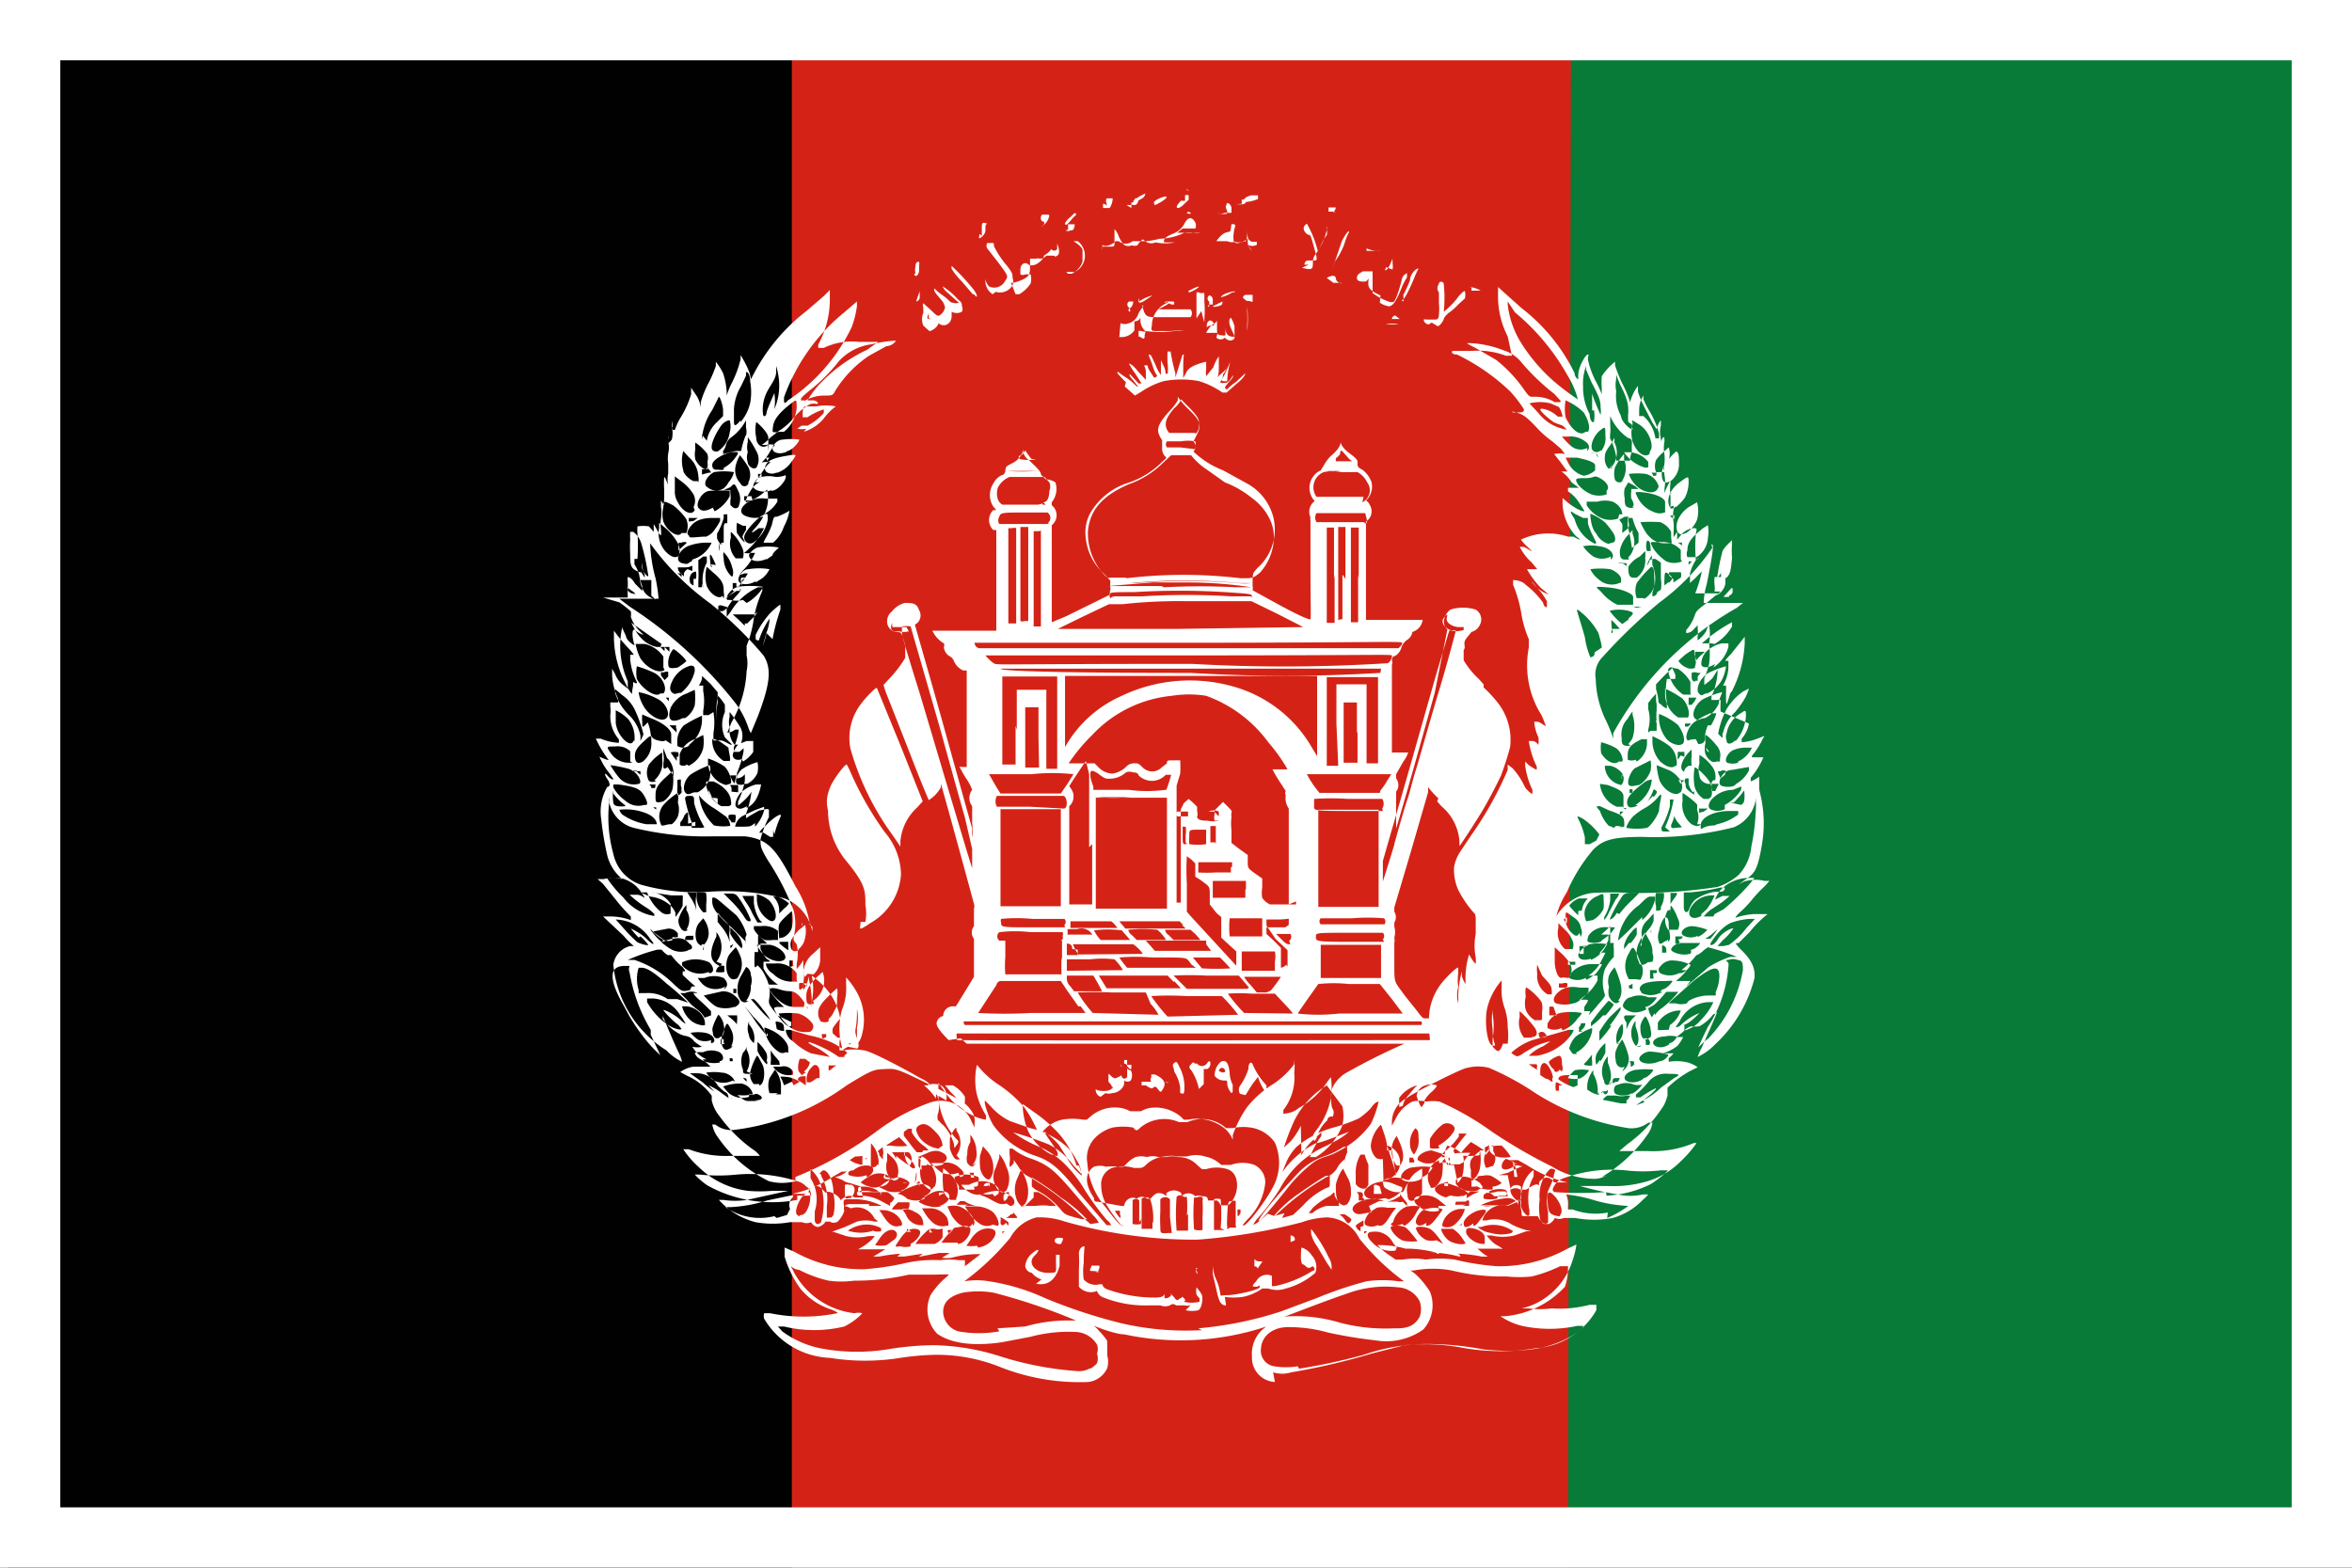
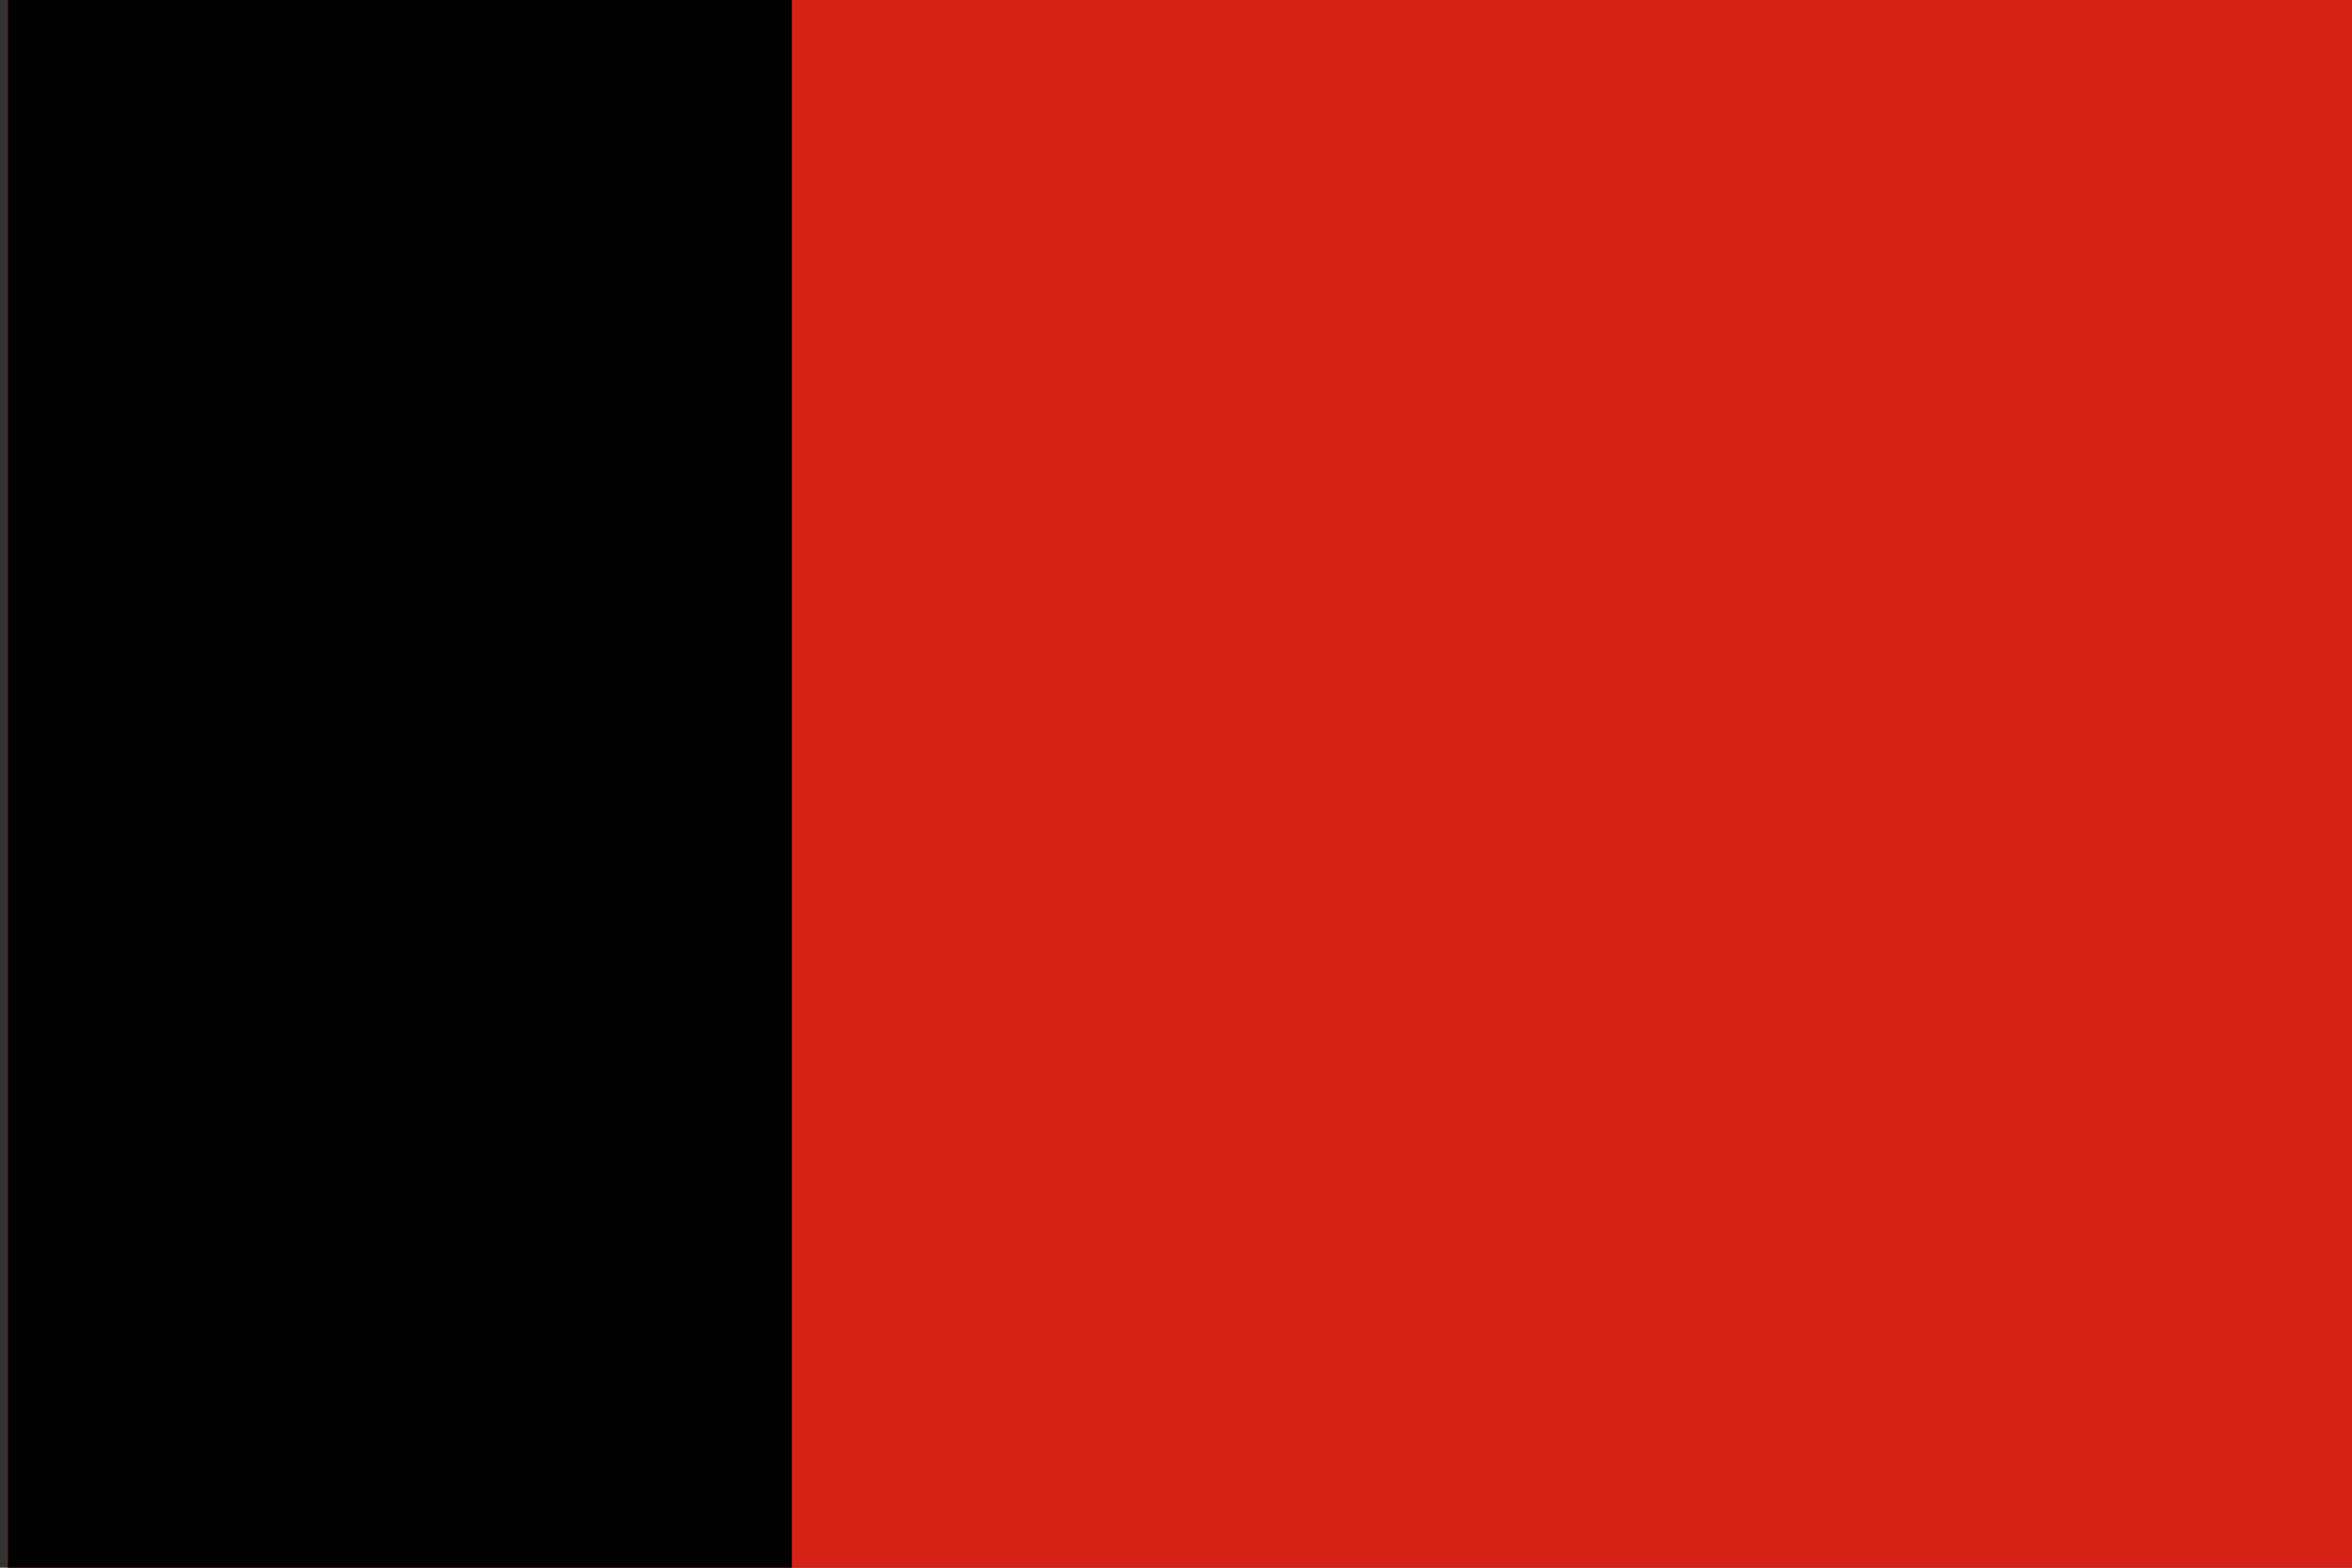
<svg xmlns="http://www.w3.org/2000/svg" id="Ebene_1" data-name="Ebene 1" viewBox="0 0 39 26">
  <rect x="0" y="0" width="39" height="26" fill="#333333" stroke="none" />
  <defs>
    <style>.cls-1{fill:#d42316;}.cls-2{fill:#010101;}.cls-3{fill:#077b37;}.cls-4{fill:#fff;}</style>
  </defs>
  <title>afghanistan</title>
  <path class="cls-1" d="M.13,0H39V26H.13Z" />
-   <path class="cls-2" d="M.13,0h13V26H.13Z" />
-   <path class="cls-3" d="M26.05,0H39V26h-13Z" />
-   <path class="cls-4" d="M21.14,22.92a.4.4,0,0,1-.38-.42A.54.54,0,0,1,21,22S21,22,21,22a4.51,4.51,0,0,1-2.36.13c-.13,0-.4-.1-.47-.13s0,0,.06.08a.91.91,0,0,1,.13.16c0,.08,0,.09,0,.24a.39.39,0,0,1,0,.21.4.4,0,0,1-.31.23,3.57,3.57,0,0,1-1.47-.25,2.82,2.82,0,0,0-1.1-.2,4.44,4.44,0,0,0-.55.05,3.69,3.69,0,0,1-1.17,0,1.33,1.33,0,0,1-1.09-.65.2.2,0,0,1,0-.09l.1,0a2.78,2.78,0,0,0,1.11,0s.05,0-.09-.06a1.1,1.1,0,0,1-.52-.35,1.75,1.75,0,0,1-.26-.53l0-.15.16.07a2.29,2.29,0,0,0,1.16.29,4.62,4.62,0,0,0,.63-.09,2.19,2.19,0,0,1,.63-.06,1.19,1.19,0,0,1,.31,0l.1,0L16,21l.26-.2a1.65,1.65,0,0,0-.48.06.56.56,0,0,1-.16,0l.13-.08s0,0-.18,0l-.31.06c-.05,0,0,0,.05-.06l.07,0-.39.06c-.06,0-.11,0-.11,0l.05-.05.06,0a2.63,2.63,0,0,0-.41.05l-.1,0s0,0,.1-.06l.1-.06h-.45l.1-.06c.09-.06.18-.15.17-.16H14.4a.79.79,0,0,1-.37,0l-.21-.07-.11,0h.08l.22-.08.2-.09a.57.57,0,0,1,.29,0c.07,0,.07,0,0-.05a.32.32,0,0,0-.39-.17A.46.46,0,0,0,14,20a.12.12,0,0,0,0,.08.43.43,0,0,1-.11.18.12.12,0,0,1-.13,0s0,0-.07,0a.2.2,0,0,1-.13.09.15.15,0,0,1-.11-.08s0-.05,0,0a.19.19,0,0,1-.15,0s-.05,0-.2,0a1.63,1.63,0,0,1-.57,0,1.22,1.22,0,0,1-.61-.37l0,0,.07,0a1.34,1.34,0,0,0,.4,0l.68-.15h-.27a2.34,2.34,0,0,1-.4,0,1.42,1.42,0,0,1-.82-.4,1.47,1.47,0,0,1-.25-.29l.09,0a1.73,1.73,0,0,0,.69.11l.41,0h.08a.44.44,0,0,0-.12-.11,2.39,2.39,0,0,1-.55-.55.61.61,0,0,1-.13-.27.25.25,0,0,0,0-.07,1,1,0,0,0-.41-.33l-.11-.06a.51.51,0,0,1,.22-.09h.28s0,0-.05-.05l-.08-.07,0,0,.07,0c.13,0,.13,0,0,0a.5.5,0,0,1-.24-.21s0,0,0,0a.33.33,0,0,0,.16,0s0,0,0,0a.77.77,0,0,1-.13-.09.21.21,0,0,0-.15-.09.45.45,0,0,1-.14-.06.79.79,0,0,1-.23-.22l0-.05s.16.39.26.6a.67.67,0,0,1,.06.16.88.88,0,0,1-.26-.19A1.88,1.88,0,0,1,10.17,16a.37.37,0,0,1,.28-.31l.06,0s0,0,0,0a1.32,1.32,0,0,1-.17-.17L10,15.2l-.05,0,.14,0a1,1,0,0,1,.37.06s0,0,0-.06a2.75,2.75,0,0,1-.21-.23L10,14.66l-.09-.08.1,0a.67.67,0,0,1,.31,0q.12,0,0,0a.74.74,0,0,1-.25-.39,5,5,0,0,1-.1-.6.81.81,0,0,1,.1-.54c.05,0,.05-.06,0-.13s-.05-.12,0-.06.1.08.1.06l-.06-.09a1.1,1.1,0,0,1-.17-.28v0l0,0s.15.07.15.05l0,0a1.71,1.71,0,0,1-.21-.35s0,0,.08,0a.88.88,0,0,0,.3.07.15.15,0,0,0,0-.06.59.59,0,0,1-.14-.4.49.49,0,0,0,0-.14s0-.06,0-.07l.06,0,.07,0,0-.06a1.06,1.06,0,0,1-.1-.39v-.11l.05.09a.41.41,0,0,0,.12.17l.09.07,0-.12a1.45,1.45,0,0,1-.09-.91l0-.05,0,.08.06.13c0,.07.16.18.14.14s-.06-.25,0-.25v0a.35.35,0,0,0,.15.09h0l-.06-.06a.61.61,0,0,1-.15-.24.26.26,0,0,0,0-.09,1.73,1.73,0,0,0-.19-.15L10,9.91h.41s0,0,0,0a1,1,0,0,1,0-.13l0-.14a.17.17,0,0,1,0-.07s.06,0,.12.11l.12.12,0-.08a.78.78,0,0,1-.05-.18.58.58,0,0,0-.08-.18l0-.09s0,0,0,0l.05,0a3,3,0,0,0,0-.43.75.75,0,0,1,0-.11.59.59,0,0,1,.19,0l.08.09,0,.06V8.69l.05.09c.07.13.08.13.07,0a.57.57,0,0,1,0-.18.64.64,0,0,0,0-.2c0-.1,0-.12,0-.1l.05.08,0,.08,0-.13a2.64,2.64,0,0,0,0-.28c0-.18,0-.18.07,0l0,.1s0,0,0-.09a.52.52,0,0,1,0-.21c0-.06,0-.15,0-.19V7.57l0,.09,0,.1V7.69a.59.59,0,0,1,0-.17.44.44,0,0,0,0-.2c0-.1,0-.11,0-.1a.21.21,0,0,1,0,.07c0,.07,0,.07.06,0a.49.49,0,0,0,0-.22c0-.11,0-.12,0-.09a.3.3,0,0,1,0,.15s0,0,.05,0a1.26,1.26,0,0,1,.08-.18,1.65,1.65,0,0,0,.19-.41l0-.11.06.09a.5.5,0,0,1,.1.24v0l0-.09a1.64,1.64,0,0,1,.13-.32,2,2,0,0,0,.12-.28l0-.07a1.07,1.07,0,0,1,.12.19,1.21,1.21,0,0,1,.06.31s0,.06,0,.06h0a1.32,1.32,0,0,1,.07-.18,1.81,1.81,0,0,0,.16-.42s0-.07,0-.07.13.2.16.34,0,.08,0,.08l.08-.15a3.17,3.17,0,0,1,.85-1l.29-.25.1-.1v.16a1.55,1.55,0,0,1-.19.74.15.15,0,0,0,0,.06l.09,0a1.06,1.06,0,0,1,.58-.1h.32s0,0-.18.13a2.59,2.59,0,0,0-.77.55,1.55,1.55,0,0,0-.22.29s0,0,.08,0,.12.06.07.06a.22.22,0,0,0-.1,0,.88.88,0,0,0-.27.22,1,1,0,0,1-.26.23c-.06,0-.07,0,0,0h0a0,0,0,0,1,0,0l-.14.11a.7.7,0,0,1-.14.12s0,0,0,0h.07a.31.31,0,0,1,.15,0s0,0,0,0a.64.64,0,0,0-.1.14.7.7,0,0,1-.12.15s0,0,0,0a.37.37,0,0,1,.16,0l0,0c-.05,0-.11.1-.2.23l-.07.1.09,0c.12,0,.13,0,0,0s-.27.33-.24.33a.77.77,0,0,0,.28-.15l.07-.06a.63.63,0,0,1,0,.28.84.84,0,0,1-.2.36c-.08.09-.07.1.06,0l.09,0s0,0-.06.11a1.33,1.33,0,0,1-.27.3l0,0h0a.25.25,0,0,0,.11,0l.07,0a.92.92,0,0,1-.18.27c-.09.09-.09.11,0,.07h.06a1.43,1.43,0,0,1-.22.29l-.14.12-.07,0s.06,0,.15-.06.25-.16.11,0a1.15,1.15,0,0,0-.18.24l0,.13s0,0,.07-.09a1,1,0,0,1,.45-.4h.07l0,.06a2,2,0,0,0-.14.45,1.81,1.81,0,0,1-.12.46l0,.06,0,.1a.62.62,0,0,1,0,.26,1.88,1.88,0,0,1-.25.85l-.07.17s.07,0,.13-.05l.06,0a1,1,0,0,1-.08.29.44.44,0,0,0,0,.08s0,0,.09,0l.07-.06v.05a1.7,1.7,0,0,1-.11.36l0,.09s.08,0,.13-.07,0,0,0,0a.89.89,0,0,1,0,.11,1.23,1.23,0,0,1-.11.34.28.28,0,0,0,0,.07s.16-.12.22-.23l0-.06v.06a1.52,1.52,0,0,1-.09.37s0,.07,0,.07l.08-.05.14-.08c.06,0,.16-.05.16,0l0,.11a1.86,1.86,0,0,0-.14.37c0,.11,0,.15.13.36a4.26,4.26,0,0,1,.42.82.88.88,0,0,1,0,.44c0,.06,0,.08,0,.06s0,0,.05.06a.7.7,0,0,1,0,.32s0,.09,0,.09.08-.08.11-.15,0,0,0,0,0,.07,0,.13a.66.66,0,0,1,0,.25c0,.11,0,.13,0,.12a.43.43,0,0,0,.08-.18c0-.05,0-.06,0-.05a1.78,1.78,0,0,1,.06.39v.12l0-.06a.35.35,0,0,0,0-.12c0-.1,0-.06,0,.09s0,.12,0,.11a.39.39,0,0,0,0-.11,1,1,0,0,0,0-.43s0,0,0,0,.15.11.24.22a1,1,0,0,1,.22.88c0,.07,0,.14,0,.14h.07a.91.91,0,0,1,.33,0c.11,0,.79.37.94.46a.5.5,0,0,1,.3.57.19.19,0,0,0,0,.15s0,.05,0,0,0,0,.08.06a.79.79,0,0,1,.18.32c0,.07,0,.07.05,0s0-.06-.07-.16a1.12,1.12,0,0,1-.24-.73v-.13l.08.11a1.17,1.17,0,0,0,.47.42.68.68,0,0,0,.24.08s0,0,0-.07a1.26,1.26,0,0,1-.15-.34,1.1,1.1,0,0,1,0-.5l0,0a1.51,1.51,0,0,0,.36.33,2.05,2.05,0,0,1,.42.37,1.94,1.94,0,0,1,.25.47c0,.05,0,.09,0,.09a.14.14,0,0,0,0-.06.57.57,0,0,1,.38-.29,1,1,0,0,1,.35,0l.06,0,.06-.05a.61.61,0,0,1,.46-.15.47.47,0,0,1,.2.06l.08,0,.1,0a.43.43,0,0,1,.2-.06.66.66,0,0,1,.46.15l.05.05.07,0a.74.74,0,0,1,.56.11.47.47,0,0,1,.18.22s0,0,0,0a.25.25,0,0,0,0-.07,1.9,1.9,0,0,1,.24-.47,1.68,1.68,0,0,1,.43-.38,1.41,1.41,0,0,0,.35-.33l0-.07v0a.78.78,0,0,1,0,.21.87.87,0,0,1-.18.62l0,.06s.15,0,.25-.09a1.34,1.34,0,0,0,.48-.44s.05-.07.06-.07a1.28,1.28,0,0,1,0,.33,1.24,1.24,0,0,1-.21.5c-.09.12-.1.13-.08.18s0,.07.05,0a.6.6,0,0,1,.18-.3c0-.06.07-.07.08-.06s.05-.08,0-.14a.67.67,0,0,1,0-.33.57.57,0,0,1,.22-.25,10.63,10.63,0,0,1,1-.5.69.69,0,0,1,.32,0l.08,0,0-.08a1.63,1.63,0,0,1,0-.49,1,1,0,0,1,.25-.49c.08-.09.21-.21.22-.19l0,.09a.83.83,0,0,0,0,.23.52.52,0,0,0,0,.27.63.63,0,0,0,0-.11c0-.14,0-.18,0-.09s0,.09,0,.12l0,.06v-.12a1.78,1.78,0,0,1,.06-.39s0,0,0,.08a.53.53,0,0,0,.06.13l0,0v-.12a1.36,1.36,0,0,1,.06-.37s0,0,0,0,.09.16.11.15a.58.58,0,0,0,0-.1,1,1,0,0,1,0-.39l0,0,0,0,0-.06s0-.07,0-.21a.65.65,0,0,1,0-.26,3.77,3.77,0,0,1,.43-.85l.13-.21a1.17,1.17,0,0,0-.16-.55.25.25,0,0,1,0-.08.62.62,0,0,1,.21.06.49.49,0,0,1,.11.07l.06,0s0-.06,0-.12a2,2,0,0,1-.07-.34c0-.06,0-.05.08.07a.39.39,0,0,0,.15.16s0,0,0-.07a1.35,1.35,0,0,1-.12-.4v-.07l.06.06s.13.09.13.07a.09.09,0,0,0,0-.05,1.44,1.44,0,0,1-.13-.42s0,0,.06,0,.1.07.1.06a.59.59,0,0,0,0-.12.74.74,0,0,1-.07-.26s0,0,.05,0,.13.08.14.07a1.32,1.32,0,0,0-.07-.18,1.55,1.55,0,0,1-.21-1.12l0-.08,0-.06a1.79,1.79,0,0,1-.12-.4,2.13,2.13,0,0,0-.14-.5s0-.08,0-.08.14,0,.21.08a1.38,1.38,0,0,1,.29.3c0,.05.05.08.06.07l0-.1a1.19,1.19,0,0,0-.16-.22c-.13-.13-.12-.15,0,0a.56.56,0,0,0,.19.11s0,0,0,0l-.13-.11a1.44,1.44,0,0,1-.23-.31l.08,0,.09,0-.09-.11a.86.86,0,0,1-.2-.26s0,0,.05,0,.14.08.15.07l-.06-.06a.74.74,0,0,1-.12-.13A1.05,1.05,0,0,1,26,8.9l.09,0c.12.07.14.06.05,0a.84.84,0,0,1-.23-.54v-.1l.08.07c.11.09.28.18.28.14l-.09-.14A.59.59,0,0,0,26,8.15C26,8.1,26,8.1,26,8.09l.1,0s.07,0,.08,0l0,0L26.06,8a.59.59,0,0,0-.17-.18s0,0,0,0l.1,0s0,0,0,0l-.11-.15-.11-.14s0,0,0,0a.43.43,0,0,1,.18,0s0,0-.07-.09l-.14-.12s0,0,0,0,0,0,0,0a1.61,1.61,0,0,1-.26-.23c-.17-.18-.23-.22-.34-.25s-.05,0-.05,0l.09,0c.05,0,.09,0,.09-.05a2,2,0,0,0-.23-.3,3.44,3.44,0,0,0-.88-.61c-.09,0-.1-.05-.07-.06h.31a1.3,1.3,0,0,1,.57.08l.1,0L25,5.58a1.46,1.46,0,0,1-.16-.66V4.76l.11.1.28.25a3.05,3.05,0,0,1,.88,1.08c0,.06.05.1.06.1l0-.07c0-.14.13-.35.16-.34s0,0,0,.08a1.4,1.4,0,0,0,.14.38,1.63,1.63,0,0,1,.09.2h0l0-.1a1.2,1.2,0,0,1,0-.2A1,1,0,0,1,26.78,6s0,0,0,.06a2.53,2.53,0,0,0,.12.3,1.91,1.91,0,0,1,.13.31l0,.09,0-.09a.75.75,0,0,1,.13-.27l0,0,0,.1a2.08,2.08,0,0,0,.1.24l.14.27.07.11a.34.34,0,0,1,.07-.15s0,0,0,.09a.4.4,0,0,0,0,.21l0,.12,0-.07c.05-.1.06-.09.06,0a.57.57,0,0,0,0,.22.82.82,0,0,1,0,.14c0,.06,0,0,0,0l0-.07s0,0,0,.07a.79.79,0,0,0,0,.2.61.61,0,0,1,0,.22c0,.1,0,.13,0,.08a1,1,0,0,1,.1-.21V8a1,1,0,0,0,0,.24c0,.08,0,.17,0,.19s0,0,.05,0,0-.09,0-.09a.41.41,0,0,1,0,.12.59.59,0,0,0,0,.2.88.88,0,0,1,0,.17s0,.08,0,.08,0,0,.06-.09l0-.1v.23l.05-.06a.32.32,0,0,1,.21-.13c.07,0,.07,0,.05.09a2.47,2.47,0,0,0,0,.44l0,0c.07-.06.08-.05,0,0a.64.64,0,0,0-.1.24.84.84,0,0,1,0,.14s0,0,0,0l.1-.09a.78.78,0,0,1,.1-.1,2.36,2.36,0,0,1-.11.36s0,0,.1,0h.28l-.18.15c-.18.14-.18.14-.21.22a.72.72,0,0,1-.14.24l0,.05s.08,0,.13-.07l.06-.06v.05a.51.51,0,0,1,0,.13.32.32,0,0,0,0,.07.51.51,0,0,0,.14-.15.54.54,0,0,1,.05-.11l0-.07,0,.08a.88.88,0,0,1,0,.3,1.31,1.31,0,0,1,0,.34,1.69,1.69,0,0,1-.08.24l0,.11s.1-.07.14-.12l.08-.13,0-.08v.13a1.18,1.18,0,0,1-.1.39.28.28,0,0,0,0,.06l.08,0a.17.17,0,0,1,.07,0l0,.05a1.27,1.27,0,0,0,0,.14L29,12a.49.49,0,0,1-.12.25l0,.06a.84.84,0,0,0,.26-.06c.14-.05.13-.06.09,0a1.18,1.18,0,0,1-.16.26s-.05.05,0,.05l.09,0,.08,0a1.36,1.36,0,0,1-.21.34l0,.06a.53.53,0,0,0,.14-.08s0,0,0,0l0,.08c0,.06,0,.07,0,.12s.13.4.05.9-.14.51-.31.63,0,0,.05,0a.62.62,0,0,1,.3,0l.08,0-.07.08a2.32,2.32,0,0,0-.21.22,1.66,1.66,0,0,1-.22.23c-.05.05-.07.08-.06.08a1.22,1.22,0,0,1,.3-.06l.23,0,0,0a1.9,1.9,0,0,0-.3.3l-.18.18c-.06,0-.06,0,0,.07s.3.25.26.52a2.25,2.25,0,0,1-.65,1.09,1,1,0,0,1-.29.21,1,1,0,0,1,.07-.16c.06-.14.21-.47.24-.55s0,0-.05,0a.72.72,0,0,1-.23.2.4.4,0,0,1-.13,0,.28.28,0,0,0-.14.09.74.74,0,0,1-.12.09l-.06,0h.18s-.05.1-.1.15a.77.77,0,0,1-.24.12c-.05,0,0,0,.09,0l.09,0a.5.5,0,0,1-.08.08l0,.06a.76.76,0,0,1,.26,0,.51.51,0,0,1,.22.09l-.12.06a1.7,1.7,0,0,0-.38.28l0,.13a.76.76,0,0,1-.06.16,2.32,2.32,0,0,1-.61.65l-.13.11h.06l.41,0a1.73,1.73,0,0,0,.76-.13.08.08,0,0,1,.05,0,1.85,1.85,0,0,1-.25.29,1.3,1.3,0,0,1-.56.34,2,2,0,0,1-.66.08H26.2a5.54,5.54,0,0,0,.63.14.94.94,0,0,0,.41,0h.09a.66.66,0,0,1-.09.09,1.1,1.1,0,0,1-.5.3,1.67,1.67,0,0,1-.62,0c-.14,0-.16,0-.19,0a.19.19,0,0,1-.15,0s0,0,0,0a.19.19,0,0,1-.1.1c-.06,0-.12,0-.18-.13l-.06,0c-.06,0-.07,0-.1,0a.25.25,0,0,1-.12-.18.34.34,0,0,0,0-.08L25,20a.34.34,0,0,0-.31.07.31.31,0,0,0-.11.17h.07a.51.51,0,0,1,.42.07,1.21,1.21,0,0,0,.32.11s0,0-.08,0l-.2.07a.83.83,0,0,1-.38,0h-.08s.09.12.17.16.12.08.06.06l-.38,0s0,0,.07.06.1.06.09.07l-.09,0a2.73,2.73,0,0,0-.42-.05l0,0c.06,0,.08.06.05.05a2.26,2.26,0,0,0-.49-.07l.09,0c.08,0,.09.06,0,0a2.14,2.14,0,0,0-.4-.06c-.07,0-.09,0-.07,0l.09,0,.05,0-.16,0a1.63,1.63,0,0,0-.47-.06,1.13,1.13,0,0,0,.23.19l.07.05.12,0a1.11,1.11,0,0,1,.38,0,1.79,1.79,0,0,1,.48,0,4.34,4.34,0,0,0,.7.11,2.32,2.32,0,0,0,1.17-.29l.15-.07a1.36,1.36,0,0,1-.07.28,1.17,1.17,0,0,1-.55.67,1.08,1.08,0,0,1-.29.11h0s0,0,.11,0a1.61,1.61,0,0,0,.39,0,2,2,0,0,0,.63-.06l.11,0s0,0,0,.09a1.26,1.26,0,0,1-1,.63,3.6,3.6,0,0,1-1.18,0,3.44,3.44,0,0,0-1-.05l-.55.14a11,11,0,0,1-1.33.31.5.5,0,0,1-.3,0Zm-3.06-.22a.48.48,0,0,0,.11-.09.24.24,0,0,0,0-.16.22.22,0,0,0,0-.15.43.43,0,0,0-.36-.21,2.41,2.41,0,0,0-.74.08l-.47.09c-.54.08-.88,0-1.08-.14a.58.58,0,0,1-.11-.64,1.27,1.27,0,0,1,.24-.28s.06-.05.06-.06-.15,0-.29,0l-.37,0a4,4,0,0,1-.91.1,1.59,1.59,0,0,1-.42,0,2.05,2.05,0,0,1-.49-.18c-.07,0-.13-.06-.13-.05l.05.1a1.31,1.31,0,0,0,1,.67.26.26,0,0,1,.13,0A1.08,1.08,0,0,1,14,22,2.13,2.13,0,0,1,13,22H12.9l.07.08a1.6,1.6,0,0,0,.68.29,3.24,3.24,0,0,0,1.12,0,4.91,4.91,0,0,1,.72-.06,3.84,3.84,0,0,1,1.08.18,5.48,5.48,0,0,0,1.3.25.36.36,0,0,0,.21-.05Zm3.46,0a9.88,9.88,0,0,0,1.07-.23,3.26,3.26,0,0,1,1.07-.18,5.16,5.16,0,0,1,.92.09,3.48,3.48,0,0,0,.79,0,1.8,1.8,0,0,0,.63-.2c.1-.05.25-.17.23-.19h-.1a2.15,2.15,0,0,1-.91,0,1.1,1.1,0,0,1-.36-.16l0,0,.07,0a1.54,1.54,0,0,0,1-.49A1,1,0,0,0,26,21s-.06,0-.13,0a2.38,2.38,0,0,1-.47.17,2.08,2.08,0,0,1-.42,0,3.5,3.5,0,0,1-.91-.1,1.72,1.72,0,0,0-.62,0l-.06,0,.08.06a1.47,1.47,0,0,1,.24.29.6.6,0,0,1-.11.63,1.06,1.06,0,0,1-.79.18,7.7,7.7,0,0,1-.79-.13,2.41,2.41,0,0,0-.66-.09c-.27,0-.44.16-.45.35a.26.26,0,0,0,.22.3,1.22,1.22,0,0,0,.39,0Zm-5-.67L17,22a2.56,2.56,0,0,1,.69-.1c.1,0,.16,0,.15,0a9.86,9.86,0,0,0-1.36-.46,1.51,1.51,0,0,0-.52,0c-.23.06-.33.17-.32.34a.35.35,0,0,0,.25.3,1.89,1.89,0,0,0,.68,0Zm6.63,0c.21,0,.3-.07.37-.19a.39.39,0,0,0,0-.26.43.43,0,0,0-.36-.23,1.83,1.83,0,0,0-.86.11c-.22.07-.95.35-1,.37s0,0,.07,0a2.56,2.56,0,0,1,.84.11,3,3,0,0,0,.89.09Zm-3.3,0a6.07,6.07,0,0,0,1.37-.28l.59-.22a6.41,6.41,0,0,1,.83-.28,1.89,1.89,0,0,1,.53,0h.09l0,0a3.92,3.92,0,0,1-.74-.71.63.63,0,0,0-.54-.35,1.39,1.39,0,0,0-.41.08,9.43,9.43,0,0,1-1.74.29,7.85,7.85,0,0,1-2.19-.3,1.31,1.31,0,0,0-.47-.07.69.69,0,0,0-.44.34,4.28,4.28,0,0,1-.76.72s0,.05,0,0a1.24,1.24,0,0,1,.41,0,3.48,3.48,0,0,1,.93.28,8.74,8.74,0,0,0,1.28.42,4.71,4.71,0,0,0,1.32.11Zm-.13-.38a.24.24,0,0,1-.1,0l0,0,0,0s-.08,0-.14,0a.07.07,0,0,0-.1,0,.22.22,0,0,1-.16,0s-.06,0-.21,0a1.87,1.87,0,0,1-.73-.13.17.17,0,0,1-.11-.11h0a.26.26,0,0,1-.3-.07c0-.05,0-.07,0-.28a2.51,2.51,0,0,0,0-.27c0-.07.05-.12.08-.12s0,0,0,.28a.91.91,0,0,0,0,.27.26.26,0,0,0,.26.08l.05,0s0,0,0,0,0,.05.07.08a2.34,2.34,0,0,0,.76.14c.1,0,.18,0,.2-.06a0,0,0,0,1,0,0,0,0,0,0,1,0,0c0,.07,0,.07,0,.07a.11.11,0,0,0,.12-.07s.05,0,0,0,0,0,.05.07.07,0,.1,0,0-.05.05,0,0,.05,0,.06a.57.57,0,0,0,.26,0s0,0,0-.06a.22.22,0,0,1-.05-.06.3.3,0,0,1,0-.12s.07.08.09.13,0,.22-.06.25a.47.47,0,0,1-.21,0Zm.59,0c-.09,0-.12-.07-.16-.26l-.06-.26c0-.11,0-.12,0-.15s0,0,0,0,0,.12.06.25.06.23.07.25,0,0,.12,0,.55-.09.53-.14,0,0-.06,0-.09,0,0-.09a.2.2,0,0,1,.26-.09s0,0,0,.1v.07h.05a1.93,1.93,0,0,0,.62-.25c.05,0,.05-.06,0-.08s0,0,0,0-.05.06-.11,0-.05,0-.07-.07,0-.24,0-.24a.29.29,0,0,1,.17.13.28.28,0,0,1,.06.29,1.2,1.2,0,0,1-.49.26.45.45,0,0,1-.29,0l-.05,0-.05,0a.84.84,0,0,1-.33.14,1.13,1.13,0,0,1-.29,0Zm1.32-.72s0,0,0,0-.06,0-.06,0S21.61,20.93,21.63,20.91Zm-4.38.29a.33.33,0,0,1-.16-.11A.13.13,0,0,1,17,21a.3.3,0,0,1,.1-.2c.1-.09.16-.1.08,0a.32.32,0,0,0-.06.07c-.06.12.08.24.25.24s.14,0,.14-.17v-.13l0,0,.06,0s0,.09,0,.18c-.06.24-.2.34-.39.3Zm2.59-.09a.06.06,0,0,1,0-.1s0,0,.06,0l0,0,0,0s-.05,0-.09,0Zm-1.63-.05s0,0-.07,0,0,0-.06,0,0-.06,0-.09l0,0,0,0s0,0,.06,0,0,0,.05,0,0,.07,0,.1,0,0-.07,0ZM22,20.94l-.16-.27a.6.6,0,0,1-.1-.21v-.08a2.53,2.53,0,0,1,.29.47.32.32,0,0,1,.05.15s0,.06,0,.06L22,20.94ZM20.8,21s0,0,0-.08,0,0,.08,0,.05,0,0,.08,0,0-.09,0Zm-3.31-.4c0-.05,0-.06.05-.07s0,0,.06,0,0,.07,0,.09S17.51,20.64,17.49,20.59Zm3.91,0s0-.11,0-.11.08,0,.07.08,0,0,0,0Zm-5.18.09a.38.38,0,0,0,.22-.11c.09-.1.09-.18,0-.2s-.23,0-.34.17-.08.1-.08.11,0,0,0,0a.54.54,0,0,0,.18,0Zm6.94,0,0,0a.76.76,0,0,1-.08-.11.33.33,0,0,0-.33-.15c-.09,0-.1.08,0,.17a.42.42,0,0,0,.39.14Zm-7.66-.06a.28.28,0,0,0,.13-.11c0-.06,0-.1,0-.13s0,0-.09,0a.23.23,0,0,0-.14,0,1.2,1.2,0,0,0-.22.24s.1,0,.17,0l.12,0Zm.38,0c.13,0,.25-.21.2-.27s-.16,0-.25,0a1.57,1.57,0,0,0-.22.25s.2,0,.27,0Zm7.66,0s-.17-.23-.23-.27-.25-.05-.25,0,.11.19.22.22a.79.79,0,0,0,.26,0Zm.39,0s-.14-.21-.22-.25-.25-.05-.23,0a.33.33,0,0,0,.18.19.38.38,0,0,0,.16,0Zm.38,0-.08-.12a.54.54,0,0,0-.14-.13c-.09,0-.17,0-.19,0s.05.16.15.21.27.07.26,0Zm-9.21,0c.13-.07.21-.21.12-.24s-.19,0-.29.15-.11.14,0,.13a.31.31,0,0,0,.17,0Zm-.37,0,.11-.08c.08-.09,0-.17-.08-.15s-.13.07-.2.18l-.05.07h0a.44.44,0,0,0,.19,0Zm9.89,0s0,0,0-.1-.14-.15-.21-.16-.1,0-.1.06.1.16.21.19a.24.24,0,0,0,.14,0Zm-8-.21s0,0,0-.05h0s0,0,0,.06,0,0,.05,0Zm6,0s0,0,0-.05h0s0,0,0,.05,0,.05.05,0Zm-8.12,0a.28.28,0,0,0,.11,0s0,0,0-.05a.49.49,0,0,0-.27-.06.56.56,0,0,0-.28.1l-.05,0,.05,0a.66.66,0,0,0,.42,0Zm10.59,0c.05,0,.05,0,0,0a.57.57,0,0,0-.53-.07s-.06,0-.06,0a.45.45,0,0,0,.23.1.6.6,0,0,0,.33,0Zm-5.41-.26a1.88,1.88,0,0,0,0-.31l-.05,0a.08.08,0,0,0-.12,0,3.49,3.49,0,0,0,0,.56s0,0,.1,0h.09v-.28Zm-3.88.24s0,0,0,0,0,0-.06,0,0,.06,0,.06a.05.05,0,0,0,0,0Zm.45,0,0,0s0,0-.05,0,0,0,0,0,0,0,.05,0l0,0Zm3.15-.22c0-.22,0-.26,0-.29a.11.11,0,0,0-.16,0s0,0,0,.2a2.28,2.28,0,0,0,0,.26c0,.1,0,.11.12.1h.07Zm.54.25s0-.06,0-.25a2.21,2.21,0,0,0,0-.27.07.07,0,0,0,0-.05.08.08,0,0,0-.09,0s-.05,0-.05,0a3.2,3.2,0,0,0,0,.53.25.25,0,0,0,.17,0ZM23,20.33l0,0h0l0,0,0,0s0,0,.06,0,0,0,0,0Zm.41.05s0,0,0,0,0,0-.06,0l0,0,0,0s0,0,.06,0Zm-8,0s0,0,0,0l0,0,0,0,0,0a0,0,0,0,0,0,.06l0,0,.05,0Zm8.44,0a.06.06,0,0,0,0-.06l0,0,0,0,0,0a.19.19,0,0,0,.09.05,0,0,0,0,0,0,0Zm-8.81,0,.06,0,0,0s0,0-.06,0a.09.09,0,0,0,0,.05s0,0,.07,0Zm4.08-.1a1,1,0,0,0-.05-.4.12.12,0,0,0-.14,0s0,0,0,.31v.19h.18v-.11Zm1.12.09a2.52,2.52,0,0,0,0-.48.16.16,0,0,0-.11,0s0,0,0,0,0,.05,0,.21,0,.22,0,.25v.05h.09c.05,0,.09,0,.09,0Zm4,0s0,0,0-.05,0,0-.07,0l0,0,0,0c.05,0,.07,0,.08,0Zm-5.35-.1c0-.05,0-.15,0-.22s0-.13,0-.14a.07.07,0,0,0-.11,0h0s0,.06,0,.2,0,.18,0,.19a.32.32,0,0,0,.14,0s0,0,0-.08Zm1.6.06s0,0,0-.22,0-.16,0-.19a.07.07,0,0,0-.06,0c-.06,0-.07,0-.08.23s0,.14,0,.21,0,0,.06,0l.09,0Zm-4.36,0c.09-.06-.05-.26-.22-.32a.35.35,0,0,0-.2,0s0,0,.06.13a.54.54,0,0,0,.12.15c.09.07.19.09.24,0Zm7.16,0a.52.52,0,0,0,.2-.23l.06-.09h0a.64.64,0,0,0-.22,0,.37.37,0,0,0-.23.26C23,20.33,23.14,20.35,23.25,20.3Zm-7.57,0a.08.08,0,0,0,0-.07s0-.06-.05-.11a.34.34,0,0,0-.28-.11h-.1s.07.14.15.21a.25.25,0,0,0,.25.08Zm.82,0c.05,0,0-.17-.09-.24a.49.49,0,0,0-.32-.08H16l.06.09a.58.58,0,0,0,.21.21.21.21,0,0,0,.19,0Zm.18,0a.21.21,0,0,0,0-.06s-.12-.09-.13-.08,0,0,0,0a.24.24,0,0,1,0,.08C16.59,20.33,16.63,20.34,16.68,20.28Zm5.89,0a.78.78,0,0,1,0-.09s0,0,0,0-.13.07-.13.09a.14.14,0,0,0,.08.09s0,0,0-.07Zm.27,0c.07,0,.12-.08.2-.21l.07-.09H23a.4.4,0,0,0-.17,0l-.11.07c-.08.08-.12.2-.07.22a.21.21,0,0,0,.19,0Zm.77,0c.07,0,.11-.05.2-.17s.07-.1.06-.11a.45.45,0,0,0-.25,0c-.1,0-.2.17-.18.23s.09.06.17,0Zm-8.72,0c.07,0,0-.15-.11-.21a.44.44,0,0,0-.15-.05h-.09l.05.07c.09.15.16.2.24.2Zm.38,0c0-.06,0-.17-.14-.23a.34.34,0,0,0-.21-.05s0,0,0,0l.06.09a.27.27,0,0,0,.24.18s.06,0,.07,0Zm8.78,0a.29.29,0,0,0,.08-.07.46.46,0,0,0,.12-.21h-.07a.33.33,0,0,0-.3.24.08.08,0,0,0,0,.05.2.2,0,0,0,.15,0Zm.34,0c.05,0,.08-.06.16-.16s.06-.12-.05-.1-.27.13-.27.22.07.07.16,0Zm-6,0a.25.25,0,0,0-.08-.1,4.5,4.5,0,0,1-.36-.49,2.13,2.13,0,0,0-.35-.45,1.39,1.39,0,0,0-.43-.28,2,2,0,0,1-.41-.23,5.9,5.9,0,0,1,.59.2,1.16,1.16,0,0,1,.41.35l.13.14s0-.12-.08-.23a.77.77,0,0,0-.16-.22,1.35,1.35,0,0,0-.61-.31l-.34-.12a1,1,0,0,1-.31-.24l-.1-.1v.05a1.34,1.34,0,0,0,.14.36,1.43,1.43,0,0,0,.7.51c.25.08.41.22.71.6l.3.35.17.2s.07,0,.07,0Zm.17,0s0,0,0,0a2.36,2.36,0,0,1-.24-.33.63.63,0,0,1-.1-.33.29.29,0,0,1,.18-.3.62.62,0,0,1,.36,0l.11,0a.14.14,0,0,0,.09-.05.5.5,0,0,1,.33-.14.4.4,0,0,1,.19,0l.1,0,.06,0a.5.5,0,0,1,.3,0,.54.54,0,0,1,.27.14l.05,0,.11,0a.57.57,0,0,1,.39,0,.32.32,0,0,1,.18.3,1,1,0,0,1-.3.61l-.07.08c0,.1.34-.33.48-.59a.85.85,0,0,0,.05-.77.6.6,0,0,0-.35-.24.82.82,0,0,0-.35,0s0,0-.11,0a.6.6,0,0,0-.64-.1l-.08,0-.06,0a.62.62,0,0,0-.64.09c-.06.06-.07.06-.12,0a1,1,0,0,0-.34,0,.65.65,0,0,0-.27.15.48.48,0,0,0-.15.44,1.25,1.25,0,0,0,.31.74c.18.24.28.35.28.28Zm2.32-.11c.16-.18.25-.29.41-.49a2.44,2.44,0,0,1,.46-.46.75.75,0,0,1,.2-.09,1,1,0,0,0,.21-.09,1.5,1.5,0,0,0,.53-.45,1.65,1.65,0,0,0,.13-.37s-.06,0-.13.11a1.2,1.2,0,0,1-.2.17,3.06,3.06,0,0,1-.38.14,1.63,1.63,0,0,0-.65.33.87.87,0,0,0-.16.23l-.07.17v.06l0-.05a1.5,1.5,0,0,1,.55-.47c.08,0,.54-.19.55-.19a1.22,1.22,0,0,1-.2.14L22,19a1.59,1.59,0,0,0-.78.72,3.66,3.66,0,0,1-.36.48.63.63,0,0,0-.08.11s.05,0,.16-.11Zm-7.31.06a1.08,1.08,0,0,0,0-.63.57.57,0,0,0-.17-.26l0,0s0,0,0,.15a.65.65,0,0,1,.07.55l0,.14s0,.08.06.07,0,0,0,0Zm12.06,0s0-.07,0-.18a.82.82,0,0,1,0-.35l.09-.2c0-.12.06-.14,0-.16s-.06,0-.12.07a.66.66,0,0,0-.11.44.94.94,0,0,0,0,.27c0,.09.06.13.09.13l0,0Zm-7.45,0a.47.47,0,0,0-.1-.13l-.3-.35c-.33-.39-.44-.48-.71-.58a1,1,0,0,1-.32-.17l-.05,0,0,.09a.42.42,0,0,1,0,.15c0,.08,0,.08.07,0l0-.05,0,0s.06.08.09.13a.36.36,0,0,0,.17.15,4.61,4.61,0,0,1,.84.63l.17.15,0,0Zm2.92-.11a4.23,4.23,0,0,1,.86-.65.37.37,0,0,0,.19-.18.6.6,0,0,1,.1-.11s0,0,0,.05l0,.05s0,0,0-.07a.88.88,0,0,1,.05-.15.4.4,0,0,1,0-.09l-.06,0a1.41,1.41,0,0,1-.33.16,1.05,1.05,0,0,0-.42.27s-.22.23-.38.42-.32.39-.27.39l.14-.13ZM18,20.2a2.35,2.35,0,0,0-.41-.34,4.14,4.14,0,0,0-.48-.33l0,0v.06a.78.78,0,0,0,0,.09s0,0,.06.05a1.24,1.24,0,0,1,.41.32c.08.1.09.1.36.17.09,0,.09,0,.09,0Zm3.26,0,.18-.05L21.6,20A1.22,1.22,0,0,1,22,19.7s.05,0,.05-.05a.78.78,0,0,0,0-.09V19.5l-.06,0c-.1.05-.36.23-.46.3a2.06,2.06,0,0,0-.41.37l.18-.05Zm-8.38,0,.17-.05s0,0,.05-.1a.18.18,0,0,1,0-.13c.07-.1.07-.1,0-.09l-.38.08a2.41,2.41,0,0,1-.6.11h-.09l0,0a1,1,0,0,0,.33.15,1,1,0,0,0,.48,0Zm13.77,0A1.61,1.61,0,0,0,27,20l0,0H27a2.35,2.35,0,0,1-.55-.09,2.45,2.45,0,0,0-.48-.1h0l0,0A.4.4,0,0,1,26,20v.06l.08,0a1.08,1.08,0,0,0,.58.05Zm-9.89,0,.07,0c.05,0,.05,0,0-.06s0,0-.07,0a.21.21,0,0,1-.08.06c-.05,0-.05,0,0,0s.05,0,.07,0Zm5.63,0s0,0,0,0l-.09-.06s0,0-.06,0,0,0,.06.09.08.06.11,0Zm-8.57-.05a.8.8,0,0,0,0-.35c0-.27-.13-.45-.2-.37s0,0,0,.08a.76.76,0,0,1,.09.49c0,.18,0,.18,0,.19s.06,0,.08,0Zm4.75,0a.56.56,0,0,0,0-.07s-.07,0-.08,0,.07.12.09.12v-.05Zm2,0c0-.07,0-.09,0-.09a0,0,0,0,0-.05,0c0,.13,0,.14.05.06Zm4.79,0s0,0,0-.08a1,1,0,0,1,0-.39.77.77,0,0,1,.07-.17c0-.06,0-.09,0-.1s-.17.1-.2.36a.74.74,0,0,0,0,.33c0,.06,0,.07.05.07l.05,0Zm-12.06,0a.14.14,0,0,0,.07-.06.46.46,0,0,0,.06-.31s-.06,0-.12.06-.15.26-.09.31,0,0,.08,0Zm12.57,0c.06-.06,0-.21-.09-.31s-.13-.08-.12.06,0,.23.13.26.05,0,.08,0ZM22,20c.15,0,.19,0,.2,0s0,0,0-.06a.52.52,0,0,1-.07-.11c0-.07,0-.07-.07,0a1.26,1.26,0,0,0-.29.2l-.07.09h.06A.52.52,0,0,1,22,20Zm-5.25,0c.09,0,.1-.11,0-.17a.38.38,0,0,0-.23-.08.83.83,0,0,0-.27.07s0,0,0,0a.68.68,0,0,1,.17.07c.16.09.18.09.27.07Zm.76,0a1,1,0,0,0-.3-.23l-.07,0,0,.09L17,20l0,0,0,0s0,0,.18,0a.75.75,0,0,1,.23,0c.12,0,.12,0,.09,0Zm5.19,0,.17-.08.08,0,0,0a.51.51,0,0,0-.38,0c-.13.05-.18.13-.11.19s.16,0,.28,0Zm-7.12,0a.29.29,0,0,0,.11-.06c.08-.07.06-.14,0-.17a.3.3,0,0,0-.21,0,1.17,1.17,0,0,0-.25.16s.09.06.16.07a.36.36,0,0,0,.23,0Zm8.27,0,.13,0c.05,0,.06,0,0,0l-.1-.08a.37.37,0,0,0-.35-.08c-.1,0-.11.1,0,.17a.36.36,0,0,0,.33.07Zm-9.08,0s-.1,0-.2,0-.12,0-.09,0,.05,0,.11,0h.12c.05,0,.06,0,.06,0Zm3.82,0s.05,0,.05,0a.16.16,0,0,1,.08-.12.14.14,0,0,1,.13,0s0,0,0,0,0,0,0,0a.13.13,0,0,1,.17,0c.06,0,.06,0,.06,0s.06-.08.11-.09a.17.17,0,0,1,.15.05s0,0,0,0l0-.05a.19.19,0,0,1,.25,0l0,.05,0,0a.16.16,0,0,1,.23,0l0,0,0,0a.14.14,0,0,1,.11,0c.05,0,.1,0,.1.07s0,0,0,0,.11,0,.15,0a.16.16,0,0,1,.06.08s0,0,.05,0h.06s.05,0,.12-.14.07-.4-.12-.46a.6.6,0,0,0-.35,0l-.07,0-.07-.06a.43.43,0,0,0-.33-.14.34.34,0,0,0-.19,0l-.06,0-.07,0a.32.32,0,0,0-.19,0,.36.36,0,0,0-.19,0,.45.45,0,0,0-.14.1l-.06.06-.08,0a1,1,0,0,0-.21,0,.33.33,0,0,0-.2,0c-.15.1-.16.28,0,.52q0,.07.06.06Zm6,0a.27.27,0,0,0,.13,0s0,0-.12,0-.14,0-.16,0,0,0,0,0Zm-9.51,0s0,0,0-.06,0,0,0,0l-.11,0-.08,0-.05.05a.18.18,0,0,0-.05.07H15c.08,0,.08,0,.06,0Zm9.17,0c.06,0,.11,0,.11,0l0-.07s0-.05-.06,0l-.11,0c-.09,0-.09,0-.06,0s0,0,0,.05l0,0h.18Zm-8.25,0,.09,0,.09,0,0,0h0a.54.54,0,0,1-.19-.08l-.07,0,0,0-.06.06s0,0,0,0,0,0,0,0,0,0,.06,0l.07,0,.06,0Zm7.33,0s.05,0,0,0v-.05l0,0s0,0-.08-.1,0,0-.06,0a.47.47,0,0,1-.19.08l0,0,0,0,.09,0,.08,0a.15.15,0,0,0,.09,0Zm-6.39,0c.08,0,.13-.18.1-.33a.73.73,0,0,0-.11-.27l0,0-.06.14a.45.45,0,0,0,0,.38.35.35,0,0,0,.07.09s0,0,.08,0Zm5.37,0a.28.28,0,0,0,.09-.24.42.42,0,0,0-.06-.24l-.07-.14,0,0a.74.74,0,0,0-.12.27c0,.14,0,.29.1.33s0,0,.08,0Zm-7.9,0h.21a1,1,0,0,0-.4-.11c-.09,0-.11,0-.16,0s-.08,0-.07.08,0,0,.11,0h.31Zm10.77,0c0-.05-.07-.13-.18-.13a1.24,1.24,0,0,0-.45.12H25C25.15,19.91,25.16,19.91,25.17,19.89Zm-10.4-.06a.18.18,0,0,0,.05-.07s-.09-.1-.13-.1l-.07,0c-.07,0-.12,0-.28,0l-.14,0,0,0c0,.05,0,.06.06.06a.73.73,0,0,1,.36.1l.13.07,0-.05Zm10-.1.16,0H25s0-.08-.05-.08l-.12,0a.45.45,0,0,1-.29,0c-.08,0-.11,0-.16,0l-.06.05,0,0,0,.06,0,0,.12-.07.19-.08Zm-9.45,0c.12-.06.14-.14.05-.18a.25.25,0,0,0-.2,0,1.21,1.21,0,0,0-.3.14s.08,0,.16.08a.36.36,0,0,0,.29,0Zm7.27,0c0-.05,0-.07-.07-.07s0,0,0,.07v.07l.06,0c.05,0,.06,0,0-.05Zm1.66,0,.09-.05a.82.82,0,0,0-.27-.14.27.27,0,0,0-.23,0c-.09.05-.07.12.05.18s.07,0,.17,0a.38.38,0,0,0,.19,0Zm-7.77,0a.21.21,0,0,0,.07-.05,0,0,0,0,0,0-.07.2.2,0,0,0-.06-.07.42.42,0,0,0-.43,0l-.13,0,0,0a.41.41,0,0,0,.19.15.27.27,0,0,0,.17,0,.32.32,0,0,0,.16,0Zm.24,0c0-.05,0-.07,0-.07a.09.09,0,0,0-.09.06s0,0,0,.06.07,0,.07-.05Zm6.3.05a.54.54,0,0,0,.22-.15l0-.05-.13-.05a.41.41,0,0,0-.44.05c-.08.07-.08.13,0,.18a.54.54,0,0,0,.28,0Zm-8.95,0c.12-.08.12-.26,0-.24a.11.11,0,0,0-.07,0s0,0,0,.11,0,.14.09.1Zm1.77,0a.35.35,0,0,0-.05-.37s-.15-.15-.16-.14a1.67,1.67,0,0,0,0,.33.26.26,0,0,0,.12.19c.05,0,.08,0,.11,0Zm7.65,0a.44.44,0,0,0,.08-.1c0-.06,0-.06,0-.23a1.62,1.62,0,0,0,0-.18s-.11.06-.15.11a.34.34,0,0,0-.09.33c0,.1.06.12.14.07Zm1.72,0a.22.22,0,0,0,0-.1c0-.08,0-.08,0-.11a.12.12,0,0,0-.15,0c-.06.06,0,.16.07.22s.06,0,.06,0Zm-12-.06.23,0s0-.11-.08-.15a.3.3,0,0,0-.15-.09,2.6,2.6,0,0,0-1-.11,3,3,0,0,1-.62,0s-.07,0-.08,0a1.22,1.22,0,0,0,.21.18,2.22,2.22,0,0,0,1.49.24Zm13.42,0a1.88,1.88,0,0,0,.73-.19c.1-.06.3-.22.28-.23h-.11a2.56,2.56,0,0,1-.59,0,2.32,2.32,0,0,0-.93.1c-.17.05-.2.08-.25.16s0,.09,0,.1a6,6,0,0,0,.86,0Zm-11.07,0,0-.05a0,0,0,0,0,0,0h0s0,0,0,0,0,0,.05,0,.05,0,.05,0Zm8.15,0s0,0,0,0h0s0,0,0,0,0,0,0,0,0,0,0,0,.05,0,.05,0Zm1.13,0,.1,0c.05,0,.06-.08,0-.1a.4.4,0,0,0-.35.09s0,.05,0,.06a.52.52,0,0,0,.22,0Zm-10.25,0s0,0,0-.05a.44.44,0,0,0-.26-.1c-.1,0-.12,0-.11.07s0,0,.05,0l.11,0a.46.46,0,0,0,.23,0Zm.35-.09c.06,0,.13-.09.13-.12s-.13-.11-.22-.09a.67.67,0,0,0-.28.16l.15.07a.55.55,0,0,0,.22,0Zm1.74,0a.43.43,0,0,0,0-.38.68.68,0,0,0-.12-.22l0,.06-.06.17a.32.32,0,0,0,0,.3c.05.11.12.13.18.07Zm5.94,0,.06-.09c0-.1,0-.17,0-.34a.67.67,0,0,1-.06-.16s0,0-.07,0a.57.57,0,0,0-.08.32c0,.09,0,.13,0,.16s.11.12.17.07Zm1.87,0,.09-.05s0,0-.05-.07a.5.5,0,0,0-.22-.1.19.19,0,0,0-.18.05s0,0,0,.06a.27.27,0,0,0,.14.11.49.49,0,0,0,.24,0Zm-9-.06a.32.32,0,0,0,0-.24.53.53,0,0,0-.16-.23c-.07-.05-.07-.05-.08.12s0,.27.09.35.1.05.14,0Zm8.3,0a.31.31,0,0,0,.11-.18,1,1,0,0,0,0-.33.84.84,0,0,0-.19.19.31.31,0,0,0,0,.32c0,.05.07,0,.12,0Zm-8.55,0,0-.05c0-.05,0-.05-.06,0s0,0,0,0,0,0,0,0h.07Zm8.76,0s0-.05,0-.07,0,0-.06,0l0,.06H24Zm-9.74,0h.07l-.06,0-.19-.06c-.11,0-.12,0-.1,0l.09,0c.07,0,.07,0,0,0a.25.25,0,0,1-.11-.05l-.13-.05-.06,0,.08,0a.41.41,0,0,0,.18-.09s0,0,0,0l-.08,0,0,0-.14.08a2,2,0,0,1-.68.29l0,0h.07l.14,0,.06,0,0-.05a.15.15,0,0,1,.13-.08s.06,0,.1.06l.06.06,0,0c0-.06.15,0,.21.07s0,.05.09,0a.15.15,0,0,1,.17,0l.06,0,.08,0Zm8.61,0a.08.08,0,0,0,0,0s-.1-.07-.1,0a.2.2,0,0,1,0,.07v.05l.07,0,.06,0Zm-6.73,0c.06,0,.07,0,.07-.08a.08.08,0,0,0,0-.08.5.5,0,0,0-.39,0l0,0,0,.05.07.1a.33.33,0,0,1,0,.06s.17,0,.26,0Zm.26,0a.35.35,0,0,0,0-.06h-.05a.06.06,0,0,0-.05.05s0,0,0,0h.05s.05,0,0-.05Zm6.9,0a.52.52,0,0,1,.08-.11l0,0-.06,0a.51.51,0,0,0-.39,0,.11.11,0,0,0,0,.08s0,.05.06.07a.33.33,0,0,0,.22.05c.05,0,.05,0,.08-.07Zm1.74.05a.15.15,0,0,1,.16,0c.05,0,.06,0,.09,0s.16-.13.22-.07l0,0,0-.05a.17.17,0,0,1,.13-.08.16.16,0,0,1,.12.08s0,0,0,0,0,0,.06,0l.13,0h.08l-.05,0a2,2,0,0,1-.66-.28l-.16-.09,0,0-.07,0-.06,0s.07.07.17.1l.09,0-.05,0-.13.05a.28.28,0,0,1-.12.05H25l.07,0,.09,0,0,0-.12,0-.19.05-.05,0h.05l.07,0s0,0,.08,0Zm-10.47-.05c.15,0,.22-.14.13-.19a.3.3,0,0,0-.26,0,.84.84,0,0,0-.18.12.41.41,0,0,0,.15.07.22.22,0,0,0,.16,0Zm10.17,0a.27.27,0,0,0,.15-.06.84.84,0,0,0-.18-.12.25.25,0,0,0-.13,0c-.17,0-.22.1-.09.18a.37.37,0,0,0,.18.05l.07,0Zm-9.58-.06a.32.32,0,0,0,0-.27c0-.06-.15-.19-.18-.19L15,19c0,.17,0,.24.07.32s.09.07.14,0Zm9,0a.28.28,0,0,0,.09-.17.89.89,0,0,0,0-.3A.6.6,0,0,0,24,19a.31.31,0,0,0,0,.32s.06,0,.11,0Zm-9.19,0,0,0s0,0,0-.06,0,0,0,0l0,0s0,0,0,0,0,.05,0,.05h.07Zm9.42-.05s0,0,0,0l0,0s0,0,0,.05l0,.06h.06s.06,0,.07-.05Zm-8,0a.28.28,0,0,0,.07-.21.4.4,0,0,0-.12-.29l-.05-.06v0l-.05.16a1,1,0,0,0,0,.17c0,.1.08.22.14.22l.06,0Zm6.54,0A.29.29,0,0,0,23,19a1.08,1.08,0,0,0-.05-.2c-.05-.15-.05-.16-.07-.13a.56.56,0,0,0-.15.33c0,.09.07.22.13.22a.13.13,0,0,0,.07,0Zm-9.75-.05a6,6,0,0,0,1.35-.76,3.3,3.3,0,0,1,.9-.48.55.55,0,0,1,.67.32l.05.1v-.07a.29.29,0,0,0-.07-.23c-.08-.11-.15-.15-.53-.34-.69-.34-.69-.34-.88-.33s-.2,0-.64.27a4,4,0,0,1-1.87.74.43.43,0,0,1-.31-.09l-.05,0a.52.52,0,0,0,.1.22,2.19,2.19,0,0,0,.84.72.86.86,0,0,0,.44,0Zm13.37,0a2.4,2.4,0,0,0,.77-.72.42.42,0,0,0,.07-.18l-.07,0a.46.46,0,0,1-.33.09,4,4,0,0,1-1.63-.64,4.57,4.57,0,0,0-.68-.36.73.73,0,0,0-.36,0c-.08,0-.94.44-1,.5a.45.45,0,0,0-.25.4v.06l.06-.11a.61.61,0,0,1,.28-.29.5.5,0,0,1,.23,0,.69.69,0,0,1,.22,0,4.78,4.78,0,0,1,.87.5,8.67,8.67,0,0,0,1,.58,1.33,1.33,0,0,0,.67.2.4.4,0,0,0,.22-.05Zm-12.19,0c.05,0,.11-.08.11-.11s0-.07-.09-.08a.33.33,0,0,0-.24.08c-.09,0-.1.06-.07.08a.42.42,0,0,0,.29,0Zm10.74,0,.05,0A.82.82,0,0,0,24.9,19c-.09,0-.2,0-.2.06s.06.09.11.12a.51.51,0,0,0,.27,0Zm-9.19,0c.08,0,.08-.08,0-.14a.31.31,0,0,0-.3-.09l-.13,0-.05,0s.11.12.18.16a.37.37,0,0,0,.27,0Zm.23,0a.17.17,0,0,1,0-.07s0,0-.05,0,0,0,0,.08,0,0,0,0,.07,0,.06,0Zm7,0s0,0,0,0,0,0,0-.05,0,0,0,0S23,19,23,19v.08s0,0,.08,0Zm.42,0c.09,0,.2-.16.18-.16a.91.91,0,0,0-.31,0c-.13,0-.24.13-.2.19s.22.07.33,0Zm-8.69,0a.31.31,0,0,0-.09-.33l-.08-.07s0,.06,0,.13a.32.32,0,0,0,0,.2.21.21,0,0,0,.11.13s.07,0,.09-.06Zm9.59,0a.3.3,0,0,0,.07-.15.77.77,0,0,0,0-.28s-.11.08-.15.15a.24.24,0,0,0,0,.16c0,.08,0,.1,0,.12a.07.07,0,0,0,.12,0Zm-9.79,0a.15.15,0,0,0,0,0l0-.05,0,0s-.06.06,0,.08a.33.33,0,0,0,.14,0Zm10,0s0,0,0,0l-.05,0s0,0,0,0l0,0h0c.07,0,.08,0,.09,0Zm-3.1-.36a.89.89,0,0,1,.18-.24l.15-.14,0,0,0,.06a1.59,1.59,0,0,0-.19.35l.1,0a1.07,1.07,0,0,0,.44-.53.75.75,0,0,0,0-.31.05.05,0,0,0,0,0L22,18a1.43,1.43,0,0,0-.55.61,4.15,4.15,0,0,0-.16.42l.11-.1a1.17,1.17,0,0,0,.17-.26Zm-3.73.17a1.4,1.4,0,0,0-.35-.59,2.44,2.44,0,0,0-.36-.3l-.18-.13,0,0v.07a1.23,1.23,0,0,0,.08.36.84.84,0,0,0,.4.41c.05,0,.09.05.1,0s-.09-.17-.17-.29-.06-.09-.05-.09a1.4,1.4,0,0,1,.24.22l.12.19a1.07,1.07,0,0,0,.15.22c.06.06.1.1.11.09a1.07,1.07,0,0,0-.05-.16Zm-2.59,0,.06,0,.05,0s0-.06-.06-.09l-.08-.05s0-.05,0,0a.17.17,0,0,1,0,.05s0,0,0,.1l.05.07v-.06l0-.05Zm8.76,0c0-.05.05-.06,0-.09a.17.17,0,0,1,0-.05s0,0,0,0l-.07,0c-.06,0-.08.06-.08.09s0,0,.05,0,.08,0,.08,0,0,.06,0,0Zm-9.46,0a.22.22,0,0,0,0-.13.42.42,0,0,0-.12-.24l0,0a.65.65,0,0,1,0,.1c0,.13,0,.18,0,.25s.08.06.11,0Zm10.2,0a.22.22,0,0,0,0-.24c0-.05,0-.1,0-.1s-.09.07-.13.14a.26.26,0,0,0,0,.21c0,.06.07,0,.13,0Zm-8.64,0a.29.29,0,0,0,.07-.25.45.45,0,0,0-.1-.26s0,0,0,0l0,.12a.35.35,0,0,0-.05.2.26.26,0,0,0,0,.15c.06.07.09.08.14,0Zm7.09,0c.08-.08.07-.22,0-.38l-.05-.11v0l0,0a.39.39,0,0,0,0,.49s.07,0,.11,0Zm-8.91,0s0-.13,0-.15,0,0-.12,0l-.09.06s.07.05.13.06a.14.14,0,0,0,.13,0Zm10.81,0s.06,0,.06,0a.49.49,0,0,0-.2-.11.16.16,0,0,0-.07.12c0,.07.09.08.21,0Zm-1.68-.05c.05,0,0-.06,0-.08l-.06,0v0s0,0,0,.08v0l.06,0,.08,0Zm-7.52,0a.14.14,0,0,1,0-.06s0,0-.06,0-.06,0-.06,0,0,0,.06,0l.08,0v0Zm-.27,0a.1.1,0,0,0,.06-.07s0-.05-.05-.08-.13-.08-.29,0l-.14.06.06.06a.34.34,0,0,0,.36.06Zm8.22,0c.06,0,.14-.11.13-.12l-.25-.08c-.11,0-.26.09-.23.16a.3.3,0,0,0,.35,0Zm-8.86,0c.09.06.09.06.11,0s0-.15-.05-.17h-.27l0,0a.52.52,0,0,1,.07.11l0,.06v-.11l.06.05Zm9.26,0s0,0,0,0v0l0,0,.07-.1.05-.06h-.05c-.15,0-.27,0-.28.06a.18.18,0,0,0,0,.13s0,0,.08,0l.07,0Zm.64-.07s0,0,0,0v0l0,0,0,0,0,0Zm-10.55,0v-.05s0,0,0,0,0,0,0,.05,0,0,.05,0Zm1.51-.05a.35.35,0,0,0,0-.41c0-.06,0-.06-.05,0a.85.85,0,0,0-.06.13c0,.08,0,.1,0,.15s.07.2.11.2,0,0,.06,0Zm7.58,0s.07-.1.08-.18,0-.07,0-.16-.05-.1-.05-.11,0,0,0,0a.37.37,0,0,0-.09.27.25.25,0,0,0,.08.18h0l0,0Zm-8.8,0a.14.14,0,0,0,0-.09c0-.05,0-.05-.06,0s0,0,0,.09l.06.07s0,0,0,0Zm10,0a.18.18,0,0,1,.05-.07s0,0,0-.07,0,0-.06,0a.12.12,0,0,0,0,.09c0,.05,0,.06,0,0Zm-9.33-.08.09,0-.06-.06a.7.7,0,0,1-.22-.24l0-.06-.06,0-.07.05a.18.18,0,0,0,0,.07l.13.17.08.1.09,0Zm8.79,0,.13-.17.09-.11-.06,0-.07,0s0,0,0,.05a1.24,1.24,0,0,1-.2.22.28.28,0,0,0-.08.08l.16.07s0,0,.06-.06Zm-9,0a1.17,1.17,0,0,0-.14-.17l-.05-.05-.1.06-.12.08s0,0,0,0l.07,0a1.2,1.2,0,0,0,.33,0Zm9.44,0,.07,0s0,0,0,0l-.12-.08-.1-.06-.05.05a1.17,1.17,0,0,0-.14.17,1.2,1.2,0,0,0,.33,0Zm-8.91-.08a.35.35,0,0,0-.11-.22c-.12-.13-.19-.16-.27-.12s-.07.1,0,.21a.48.48,0,0,0,.31.18s0,0,0,0Zm8.22,0c.12-.06.27-.21.27-.28s-.12-.12-.2-.07a.81.81,0,0,0-.21.24c0,.06,0,.13,0,.15a.32.32,0,0,0,.16,0ZM16,18.34a.34.34,0,0,1,0-.08s0,0,0-.07A.53.53,0,0,0,15.8,18c-.06,0-.13,0-.13,0l.11.13a.5.5,0,0,1,.16.25s0,0,0,0Zm7.26,0a.35.35,0,0,1,.09-.17l.1-.12L23.5,18h0a.54.54,0,0,0-.3.21s0,.06,0,.07a.29.29,0,0,1,0,.08c0,.05,0,.06,0,0Zm-7.57-.09a.25.25,0,0,0,0-.11.18.18,0,0,0-.09-.14.3.3,0,0,0-.23,0l-.05,0,0,0a1,1,0,0,1,.2.22l0,0s0,0,0-.07Zm7.93,0a.58.58,0,0,1,.13-.15c.07-.07.08-.09.07-.1a.27.27,0,0,0-.18,0,.2.2,0,0,0-.15.18s.06.18.08.18a.3.3,0,0,0,.05-.07Zm-11.11,0c.14,0,.15-.05.08-.09s-.05,0-.17,0a.67.67,0,0,1-.19,0s0,0,0,0,.11.11.18.1l.15,0Zm-.39,0L12,18.23a1.52,1.52,0,0,1-.25-.23,1,1,0,0,1,.23.14l.1.07s0-.08-.06-.1A.76.76,0,0,1,11.9,18a.4.4,0,0,0-.36-.2h-.17l0,0,.07,0,.21.15a1.51,1.51,0,0,0,.37.25c.07,0,.12.05.11,0Zm14.85,0a.14.14,0,0,0,.06-.08s0,0-.06,0a.34.34,0,0,1-.17,0l-.15,0s-.08.06-.07.07l.3.06.09,0Zm.27,0a1.08,1.08,0,0,0,.3-.21l.22-.16c.11-.06.1-.07-.09-.07a.37.37,0,0,0-.35.15,1.68,1.68,0,0,1-.19.19.07.07,0,0,0,0,.05s0,0,.07,0a2,2,0,0,1,.25-.15c.05,0-.16.17-.25.23l-.07.05.14-.05Zm-14.38-.1.09,0V18a.45.45,0,0,0-.1-.26s0,0-.09.14a.4.4,0,0,0,0,.25s0,0,.14,0Zm13.63,0a.57.57,0,0,0-.07-.34l0-.06,0,0a.44.44,0,0,0-.1.32.48.48,0,0,0,.19.09s0,0,0-.05Zm-14.07,0,.06,0c0-.06-.07-.16-.19-.18a.81.81,0,0,0-.3.05s.06.08.11.12a.35.35,0,0,0,.32.05Zm.24,0a.07.07,0,0,0,0-.05s0,0,0,0,0,0,0,0,0,0,0,0,0,0,0,0,.07,0,.07,0Zm13.95,0s.05,0,.05-.05,0,0-.05,0-.06,0-.06.08S26.52,18.14,26.58,18.11Zm.44,0a.59.59,0,0,0,.18-.16s0,0,0,0a.4.4,0,0,1-.13,0,.34.34,0,0,0-.27,0c-.06,0-.08.08-.06.13s.19.08.31,0ZM13.16,18l.1-.06s-.1-.07-.22-.08-.1,0-.1,0A.71.71,0,0,1,13,18s0,0,0,0l.13-.06Zm13,0a.65.65,0,0,1,0-.11l0-.06h-.1c-.11,0-.22,0-.22.07a1,1,0,0,0,.25.13l0,0ZM12.59,18c.08,0,.11-.24.05-.35s-.07-.14-.09-.14a1,1,0,0,0-.11.27.24.24,0,0,0,.06.2s.05,0,.09,0Zm14.07,0c.07-.09.07-.2,0-.38l0-.1,0,0a.37.37,0,0,0-.06.41c0,.08.09.09.14,0Zm-13.3,0a.32.32,0,0,0,0-.08v-.07h-.05s-.08,0-.08.06l0,0s0,0,0,0Zm12.49,0,.06,0s0,0,0,0-.1-.06-.11-.05a.34.34,0,0,0,0,.14s0,0,.05,0Zm-13.67-.06,0,0c0-.06-.11-.15-.21-.15a.83.83,0,0,0-.26,0s.06.09.13.13a.34.34,0,0,0,.31,0Zm.2,0c0-.05,0-.06-.06-.06s-.05,0-.05,0,0,0,.05,0l0,0s0,0,0,0Zm1.21-.06s0,0,0-.1-.07-.16-.13-.08a.27.27,0,0,0-.08.25v0l.06,0,.11-.07Zm12.16,0c0-.09-.09-.25-.14-.25s-.07.06-.07.13v.07l.09.06c.05,0,.1.06.11.05s0,0,0-.06Zm1.11,0a0,0,0,0,0,0,0s0,0-.05,0-.07,0-.07.06,0,0,.09,0Zm.39,0c.07,0,.18-.13.16-.14a1.08,1.08,0,0,0-.25,0c-.11,0-.24.08-.22.15s.2.09.31,0Zm-14.1,0s0-.06,0-.11a.18.18,0,0,0-.2-.08h-.13s0,0,0,0a.3.3,0,0,0,.34.13Zm13.06,0a.35.35,0,0,0,.14-.13s0,0,0,0a.63.63,0,0,0-.24,0s-.11.1-.11.13l0,0a.41.41,0,0,0,.22,0Zm-13.83-.11a.36.36,0,0,0,0-.36l0-.06s0,.05-.06.11a.36.36,0,0,0,0,.28c0,.06,0,.07.09.07s0,0,.07,0Zm.95,0a.25.25,0,0,0,.1-.15s0,0-.08-.06l-.09,0s-.06.17,0,.23,0,.05.1,0Zm12.57,0a.14.14,0,0,0,0-.11c0-.06,0-.15-.05-.15a.4.4,0,0,0-.17.1.24.24,0,0,0,.09.13c0,.05.06.05.09,0Zm1,0A.25.25,0,0,0,27,17.5a1.18,1.18,0,0,0-.1-.26.59.59,0,0,0-.11.2.28.28,0,0,0,0,.13c0,.11.08.16.15.12Zm-13.11-.05.08-.05,0,0c-.07,0-.13,0-.13,0s0,.09,0,.09l.08-.05Zm11.69,0a.08.08,0,0,0,0-.07s-.07,0-.13,0h0l.07.05.08.05s0,0,0,0Zm-13.33-.12c0-.05,0-.05-.05-.05s0,0,0,0,0,0,0,.05h.05v0Zm-.22,0c.08,0,.08-.1,0-.15a.33.33,0,0,0-.27,0c-.16,0-.16,0-.1.08a.44.44,0,0,0,.38.09Zm15.16,0,0,0s0,0-.05,0,0,0,0,.05,0,.06.06,0Zm.43,0c.08,0,.16-.1.14-.11a1.34,1.34,0,0,0-.31-.05.23.23,0,0,0-.16.09c-.05.1.16.15.33.07Zm-14.81,0a.21.21,0,0,0,0-.13.68.68,0,0,0-.15-.19s0,.1,0,.14.14.24.16.23a.12.12,0,0,0,0-.05Zm.21,0-.05-.06a.62.62,0,0,1-.09-.12c0-.05,0-.06,0,0s0,.05,0,.08a.43.43,0,0,1,0,.11v.05h.15Zm13.48,0a.43.43,0,0,1,0-.11c0-.09,0-.1,0,0l-.09.11c-.06.06-.06.06,0,.07s.09,0,.09,0Zm.14,0a1.15,1.15,0,0,0,.08-.14c0-.06,0-.16,0-.16a.55.55,0,0,0-.15.19.28.28,0,0,0,0,.17l0,0,.06-.08ZM14,17.51l.05-.05s-.12-.11-.28-.18a1.73,1.73,0,0,0-.36-.11l-.31-.09-.07,0s0,.12.12.19a1,1,0,0,0,.3.2l.31.06s-.09-.09-.23-.16-.15-.1-.09-.08a1.85,1.85,0,0,1,.47.24s0,0,.09,0Zm11.27-.05.17-.1a1.15,1.15,0,0,1,.27-.09l-.12.08a.77.77,0,0,0-.24.16l.13,0a.89.89,0,0,0,.49-.25c.07-.07.13-.16.12-.18l-.08,0-.28.08-.32.09a1,1,0,0,0-.35.21.24.24,0,0,0,.1.06.3.3,0,0,0,.11-.06Zm-12.2,0s0,0,0-.08-.12-.22-.27-.29-.13-.05-.12,0a.55.55,0,0,0,.24.36.11.11,0,0,0,.11,0Zm13.06,0a.52.52,0,0,0,.27-.36s0-.05,0-.05a1,1,0,0,0-.27.14.4.4,0,0,0-.11.2s.05.09.07.09l.06,0Zm-11.92-.07s.06,0,0-.17,0-.11,0-.43l0-.11,0,.05a.76.76,0,0,1,0,.31c0,.31,0,.28,0,.28s.06-.05.09-.19a.94.94,0,0,0-.09-.67,1.36,1.36,0,0,0-.18-.25s0,.06,0,.13a.92.92,0,0,1-.07.41,1.15,1.15,0,0,0,0,.61c0,.06,0,.06.1,0ZM25,17.31a1.06,1.06,0,0,0,0-.27,1,1,0,0,0-.05-.32.83.83,0,0,1-.05-.34v-.17l0,.05a1.08,1.08,0,0,0-.24.46c-.05.22,0,.61.09.62s0,0,0-.27a1.07,1.07,0,0,1,0-.32l0-.05v.11a1.29,1.29,0,0,1,0,.42l0,.13s0,0,.05.05.09,0,.12-.1Zm-14.21-.23a2.75,2.75,0,0,1-.35-.95.14.14,0,0,1,0-.11l0,0-.08,0c-.26,0-.28.21,0,.69a2.92,2.92,0,0,0,.29.46,2.15,2.15,0,0,0,.3.33l-.16-.34Zm1.33.28a.3.3,0,0,0,0-.29c-.06-.12-.07-.12-.11,0s-.08.24,0,.33a.07.07,0,0,0,.07,0,.1.1,0,0,0,.07-.06Zm15,0c.07-.07.06-.17,0-.34l0-.09,0,0a.33.33,0,0,0,0,.41.07.07,0,0,0,.1,0Zm1.19-.12a2.17,2.17,0,0,0,.59-1.15c0-.11,0-.16-.09-.17a.2.2,0,0,0-.15,0c-.05,0-.05,0,0,.05a.21.21,0,0,1,0,.06,2.13,2.13,0,0,1-.34,1c-.09.18-.16.34-.16.34s0,0,.14-.13ZM12,17.3c0-.06,0-.06,0-.06a.05.05,0,0,0-.05,0c0,.05,0,.05,0,.07s.07,0,.07,0Zm15.36,0s0-.08-.07-.08,0,0,0,.06v.05h0l.06,0Zm-13.24,0s0,0,0,0,0,0,0,0,0,0,0,0S14.07,17.34,14.07,17.31Zm11.07,0,0,0s0,0,0,0a.08.08,0,0,1,0,0s0,0,0,0,0,0,0,0Zm-13.4,0c.1,0,.06-.14-.09-.17a.69.69,0,0,0-.25,0s.09.1.14.12a.28.28,0,0,0,.2,0Zm.71,0a.34.34,0,0,0-.08-.31l0-.05v0a.31.31,0,0,0,0,.23c0,.06.08.14.1.14s0,0,0,0Zm14.32,0a.32.32,0,0,0,.08-.32l0,0,0,0a.35.35,0,0,0-.09.33s0,0,.06,0Zm.86,0c.06,0,.13-.09.12-.11a.46.46,0,0,0-.2,0c-.12,0-.22.07-.18.13s.16.07.26,0ZM12.69,17.2c0-.08,0-.14-.2-.34l-.15-.18,0,0s0,0,0,0l.14.19a2.23,2.23,0,0,0,.25.32s0,0,0-.06Zm14-.19a2.07,2.07,0,0,0,.18-.26.17.17,0,0,0,0-.05s0,0-.18.17a2,2,0,0,0-.17.24c0,.05,0,.16,0,.15a1.69,1.69,0,0,0,.2-.25ZM14,17.2a.43.43,0,0,0,.06-.31l0-.11a1.11,1.11,0,0,0-.25.27.19.19,0,0,0,0,.09s0,0,.08.07l.1,0A.12.12,0,0,0,14,17.2Zm11.39,0c.1,0,.11-.06.07-.14a1.84,1.84,0,0,0-.26-.29.35.35,0,0,0,0,.09.4.4,0,0,0,.07.35s0,0,.14,0Zm-13.42,0A.25.25,0,0,0,12,17c0-.06-.07-.17-.09-.17a1,1,0,0,0-.09.2.14.14,0,0,0,0,.09c0,.1.08.13.13.07Zm15.4,0a.2.2,0,0,0,0-.12c0-.07-.07-.23-.09-.22s-.08.11-.08.17,0,.21.1.21l0,0Zm-13.67,0v-.05s0,0,0,0-.06,0-.07,0,0,0,0,.05.06,0,.07,0Zm11.92,0s.05,0,0-.06-.12,0-.11,0,0,.08.05.07ZM13,17.09c0-.08,0-.12-.08-.14s-.06,0-.05.06,0,.06.07.08.07,0,.06,0Zm13.21,0a.15.15,0,0,0,.08-.12s0,0-.05,0,0,0-.06.07a.24.24,0,0,1,0,.07s0,0,.06,0Zm-14.89,0L11.25,17c-.09-.06-.29-.27-.24-.25a.89.89,0,0,1,.27.16.29.29,0,0,0,.09.07.85.85,0,0,0-.09-.14.56.56,0,0,0-.45-.28h-.1l0,.06a1.11,1.11,0,0,0,.32.36c.09.07.25.12.25.08Zm16.61,0a.51.51,0,0,0,.27-.17,1,1,0,0,0,.21-.3s0,0-.08,0a.56.56,0,0,0-.48.32c-.08.11-.08.11,0,.08a1,1,0,0,1,.33-.22S28,17,27.9,17s-.08,0-.06,0l.09,0Zm-14.47,0s.06-.06,0-.13a.45.45,0,0,0-.22-.15,1.38,1.38,0,0,0-.33,0,.74.74,0,0,0,.17.21.44.44,0,0,0,.36.09Zm12.45,0a.53.53,0,0,0,.25-.2.3.3,0,0,0,.07-.09,1,1,0,0,0-.36,0,.32.32,0,0,0-.21.18s0,0,0,.07a.25.25,0,0,0,.23,0ZM11.69,17c0-.05,0-.11-.07-.19a.37.37,0,0,0-.23-.12c-.08,0-.08,0-.08,0a.44.44,0,0,0,.1.19.35.35,0,0,0,.21.12.11.11,0,0,0,.07,0Zm16,0a.45.45,0,0,0,.18-.24s0,0-.05,0a.45.45,0,0,0-.33.2s0,.11,0,.12.1,0,.18,0Zm-15.39-.16a0,0,0,0,0,0,0s0,0-.06,0l-.11,0s-.07,0-.07,0,0,0,0,0,.13.1.16.15l0,.05,0-.09a.41.41,0,0,0,0-.12Zm14.32,0a1.07,1.07,0,0,0,.14-.18s-.08-.07-.09-.06a3.77,3.77,0,0,0-.29.36c0,.08,0,.09,0,.06a1.09,1.09,0,0,0,.2-.18ZM27,17a.43.43,0,0,1,.13-.16l0,0h0l-.16,0q-.08,0,0,.12c0,.05,0,.09,0,.11s0,0,0,0ZM12.82,17s-.05-.12-.18-.27a.92.92,0,0,0-.14-.16l-.05,0,0,0,.14.16a1.54,1.54,0,0,0,.19.19c.06,0,.08,0,.08,0Zm.92-.1a.33.33,0,0,0,.09-.13c.05-.08.05-.09.05-.23a.4.4,0,0,0,0-.15s-.23.2-.27.28a.23.23,0,0,0,0,.27.16.16,0,0,0,.13,0Zm11.83,0s0-.05,0-.12a.42.42,0,0,0,0-.13c0-.07-.25-.29-.27-.27a.46.46,0,0,0,0,.15.43.43,0,0,0,0,.22.36.36,0,0,0,.15.17c.05,0,.08,0,.11,0Zm-13.78-.06,0-.07s0,0-.08-.08-.21-.18-.21-.22,0,0,0,0h.07s0,0,0,0a.25.25,0,0,0-.21,0l-.08,0,.11.11a.81.81,0,0,0,.17.16.49.49,0,0,1,.12.13l0,.07s0,0,0-.06Zm15.65,0a.4.4,0,0,1,.13-.13,1.53,1.53,0,0,0,.26-.26s0,0-.1,0-.1,0-.16,0-.07.05,0,0h.06s-.13.16-.21.22l-.09.05a.39.39,0,0,0,.06.15s0,0,.05-.07Zm-14.55,0c-.07-.13-.07-.13,0-.14H13l0,0a1.43,1.43,0,0,1-.23-.26c0-.09-.06-.12,0-.11h.19l-.06,0a.7.7,0,0,1-.24-.27l0-.11h.05c.07,0,.08,0,0-.05a.86.86,0,0,1-.1-.16l0-.09h.11l-.07-.07-.08-.07v.28l0,0c-.06,0-.06,0-.06,0a.19.19,0,0,1,0,.07s0,0,0,.09,0,.12.05.06,0,0,0,0a.48.48,0,0,1,.13.18.58.58,0,0,1,.06.4c0,.07,0,.07.15.26s.18.17.22.17l0-.07Zm13.45,0a1.85,1.85,0,0,0,.16-.18c.1-.11.12-.14.11-.17a.65.65,0,0,1,0-.41.81.81,0,0,1,.15-.21l0,0,0,.05,0-.08c0-.07,0-.08,0-.11a.24.24,0,0,1,0-.09s0,0,0,0l-.06,0,0,0v-.28l-.07.07-.08.07h.12l0,.09a.62.62,0,0,1-.1.16c-.06.07-.06.08,0,.05h.05a1.07,1.07,0,0,1-.06.12.63.63,0,0,1-.22.26l-.06,0h.21l0,.08a.78.78,0,0,1-.23.27l-.07.05h.08c.08,0,.08,0,0,.12l0,.07s.06,0,.1,0Zm-.58-.14a.09.09,0,0,0-.07,0s0,0,0,.07v.07l.06,0,.06,0,0,0Zm-12.27,0s-.06,0-.1,0,0,0,0,.05l0,0,0,0v-.1Zm-1.3,0c.09-.05.1-.1,0-.18a.3.3,0,0,0-.21-.08l-.31.07s.13.15.22.19a.45.45,0,0,0,.28,0Zm15.09,0c.08,0,.19-.13.19-.16h0l-.14,0a.36.36,0,0,0-.29,0c-.07,0-.13.1-.13.14s.1.12.23.11a.43.43,0,0,0,.16-.05Zm-13.94-.07a.07.07,0,0,0,0,0s-.08-.13-.16-.17-.09,0-.25-.05-.17,0-.17,0a.61.61,0,0,0,.18.2.37.37,0,0,0,.27.09c.08,0,.1,0,.12,0Zm12.79,0a.61.61,0,0,0,.21-.18l0-.07h-.15a.54.54,0,0,0-.22,0c-.17.06-.26.21-.17.26a.51.51,0,0,0,.29,0Zm-14.72,0a4.07,4.07,0,0,0-.36-.32c-.21-.19-.33-.26-.41-.26a0,0,0,0,0-.05,0,.62.62,0,0,0,0,.37l0,.05h.13a.56.56,0,0,1,.35.1s.06,0,.16,0ZM28,16.6a.68.68,0,0,1,.35-.09h.1l0-.06a.65.65,0,0,0,.06-.26c0-.19-.11-.17-.43.08-.12.11-.4.35-.41.37h.11a.32.32,0,0,0,.19,0Zm-15.63,0a.37.37,0,0,0,.08-.25.28.28,0,0,0,0-.18c0-.09-.07-.14-.08-.13l-.08.14a.41.41,0,0,0-.06.23.27.27,0,0,0,.06.19.09.09,0,0,0,.12,0Zm14.46,0c.08-.1.07-.23,0-.42s-.06-.13-.08-.11a.35.35,0,0,0-.07.11.31.31,0,0,0,0,.19.32.32,0,0,0,0,.16c.06.11.13.14.18.07Zm-13.35,0a.4.4,0,0,0,.16-.48l0,0-.11.1c-.12.13-.16.2-.16.3s0,.17.13.12Zm12.2,0a.22.22,0,0,0,.05-.17c0-.09-.05-.13-.16-.25L25.49,16v0a.49.49,0,0,0,0,.15.35.35,0,0,0,.17.34s.06,0,.09,0ZM12.16,16.4s0,0,0,0,0,0,0,0,0,.05,0,.07h.05V16.4Zm14.91,0s0,0,0-.06,0,0-.06,0,0,0,0,0,0,.06,0,.05ZM12,16.41c.08-.05.07-.12,0-.19a.42.42,0,0,0-.32,0l-.11,0s.06.1.13.14a.33.33,0,0,0,.33,0Zm15.56,0c.07,0,.18-.13.17-.14s-.06,0-.12,0-.32,0-.39.07,0,.1,0,.13a.35.35,0,0,0,.3,0Zm-14.18-.05v-.05h-.05a.09.09,0,0,0-.08,0s0,0,0,.07.06,0,.07,0a.24.24,0,0,0,0-.07Zm12.61,0s0,0,0-.05a.1.1,0,0,0-.08,0h-.06v0a.56.56,0,0,0,0,.07s0,0,.11,0Zm-14.52,0h.06l-.08-.07-.13-.12,0-.06h0c.06,0,.05,0,0-.07a1,1,0,0,1-.19-.2s0,0,0,0h0l-.06,0a.43.43,0,0,1-.1-.09l-.07,0a3.07,3.07,0,0,0-.49.17l.11,0a1.67,1.67,0,0,1,.64.39c.15.14.15.14.28.11Zm16.49,0,.37-.32a1.69,1.69,0,0,1,.36-.17c.06,0,.11,0,.11,0a3.36,3.36,0,0,0-.48-.16l-.07.05a.38.38,0,0,1-.11.08l-.06,0h0s.05,0,.05,0a1.43,1.43,0,0,1-.25.25l0,0h.09l0,0a1,1,0,0,1-.18.18l0,0h.07c.11,0,.14,0,.17,0Zm-14.75-.11s0-.05,0-.11a.39.39,0,0,0-.36-.16h-.15s0,.1.12.17a.42.42,0,0,0,.29.13c.07,0,.09,0,.11,0Zm13.1,0a1,1,0,0,0,.15-.1c.05-.06.11-.15.1-.16h-.15a.47.47,0,0,0-.31.1.24.24,0,0,0-.08.13l0,0a.29.29,0,0,0,.27,0Zm-14.11,0a.23.23,0,0,0,.06-.09.37.37,0,0,0,0-.34.48.48,0,0,0-.06-.11s0,0-.09.1-.09.33,0,.41a.08.08,0,0,0,.11,0Zm15,0a.28.28,0,0,0,0-.29l-.06-.15c-.06-.12-.07-.12-.13,0a.41.41,0,0,0,0,.43s.08,0,.11,0Zm-13.71-.09a.35.35,0,0,0,.11-.27c0-.08,0-.18,0-.18l-.12.11a.41.41,0,0,0-.13.18.25.25,0,0,0,0,.21S13.33,16.22,13.39,16.15Zm12.52.06a.22.22,0,0,0,.05-.13c0-.09-.05-.16-.16-.27l-.12-.11s0,.16,0,.25S25.83,16.26,25.91,16.21Zm-14-.13s0-.07,0-.07a.11.11,0,0,0-.06,0s-.06,0-.08.1a.39.39,0,0,0,.14,0,.24.24,0,0,0,0-.07Zm15.4.05c.07,0,.07,0,.06-.05l0,0s-.09,0-.11,0v.07c0,.07,0,.07,0,.07l.06,0Zm-15.65,0c.09,0,.08-.11,0-.18a.54.54,0,0,0-.45,0s0,0,0,.05a.39.39,0,0,0,.44.11Zm16.1,0c.08,0,.18-.12.17-.14a.7.7,0,0,0-.28-.07.24.24,0,0,0-.22.1.07.07,0,0,0,0,.11.34.34,0,0,0,.31,0ZM13.15,16s0-.05,0-.07,0,0,0,0l-.06,0s0,0,0,0,0,.06,0,.09.06,0,.07,0Zm12.92,0,.05,0a.18.18,0,0,0,0-.05s0,0,0,0H26s0,0,0,0S26,16,26,16v0l.06,0Zm-14.19-.05a.4.4,0,0,0,0-.49l0,0,0,.07c-.11.22-.12.38,0,.46s.05,0,.1,0Zm15.52,0a.18.18,0,0,0,0-.14.37.37,0,0,0-.05-.21l-.07-.13s-.07.08-.1.16a.35.35,0,0,0,0,.33c0,.06.09.05.14,0ZM13,15.92c.08-.06-.06-.22-.23-.25h-.22a.67.67,0,0,0,.12.17c.1.09.26.13.33.08Zm13.38,0a.48.48,0,0,0,.22-.18l.05-.08a.78.78,0,0,0-.29,0,.35.35,0,0,0-.19.17c0,.08.08.11.21.07Zm-14.71-.17v-.07h-.06c-.05,0-.06,0-.06,0a.07.07,0,0,1,0,0s0,0,.06,0l.06,0S11.65,15.8,11.65,15.76Zm1.56,0a.3.3,0,0,0,.12-.2.44.44,0,0,0,0-.21l-.11.09c-.1.11-.14.17-.13.26s.07.11.14.06Zm12.84,0a.17.17,0,0,0,0-.16.47.47,0,0,0-.12-.17l-.11-.11v.08a.35.35,0,0,0,.11.35c.06,0,.08,0,.11,0Zm1.56,0s0,0,0,0,0-.07-.07-.07h0v.06c0,.07,0,.07,0,.06l.07,0Zm-16.2,0c.05,0,.07-.06,0-.1a.23.23,0,0,0-.19-.09.69.69,0,0,0-.27.07s.14.12.22.14a.34.34,0,0,0,.2,0Zm16.61,0c.06,0,.15-.09.15-.11l-.13,0c-.12,0-.14,0-.2,0s-.15.07-.15.11.2.12.33.06Zm-1-.11a.76.76,0,0,0,.1-.14s0-.12,0-.12a.21.21,0,0,0-.08.07.5.5,0,0,0-.13.23s0,.07,0,.06l.08-.1Zm-14.73.05a.38.38,0,0,0-.13-.24l-.07-.07s0,.07,0,.11a1,1,0,0,0,.19.24s0,0,0,0Zm.76,0v-.07H13c-.1,0-.11,0,0,.09l.07.05a.35.35,0,0,0,0-.07Zm13.19,0,.07,0v0a.13.13,0,0,0-.08,0h-.06v.06a.32.32,0,0,1,0,.07l.07,0Zm-14.16,0s0,0,0-.1a.42.42,0,0,1,0-.16c0-.08,0-.08-.11-.19a.45.45,0,0,1-.09-.11s0,0,0,0,0,.11,0,.16l.08.1a.68.68,0,0,1,.13.27c0,.08,0,.09.05,0Zm15.1,0a.62.62,0,0,1,.14-.28.41.41,0,0,0,.08-.14c0-.07,0-.12,0-.12s0,0,0,0l-.1.11a.27.27,0,0,0-.1.22.56.56,0,0,1,0,.12c0,.08,0,.15,0,.15s0,0,0-.07Zm-16.61-.14a1.34,1.34,0,0,1-.13-.15s.16.07.26.17.17.13.06,0a.71.71,0,0,0-.57-.32c-.07,0-.07,0,0,0l.17.19c.07.08.16.16.18.18s.17.07.19.05a.92.92,0,0,0-.13-.14Zm18.08.12a1.3,1.3,0,0,0,.29-.28l.14-.15H29a1.16,1.16,0,0,0-.31.07.61.61,0,0,0-.14.1c-.08.07-.21.25-.19.26s.07,0,.13-.1.23-.19.25-.17a.89.89,0,0,1-.17.19l-.09.1h0l.1,0Zm-17,0a.27.27,0,0,0,.08-.22.41.41,0,0,0-.09-.22s0,0-.07.08-.08.29,0,.35,0,0,.08,0Zm16-.05c.05-.08,0-.15,0-.29s-.06-.12-.08-.1a.51.51,0,0,0-.08.21.26.26,0,0,0,0,.19s0,.05.07,0,.05,0,.07-.05Zm-15.29-.12a.9.9,0,0,0-.17-.32L12,15c-.13-.11-.14-.12-.19-.11h0v.06c0,.12.09.23.33.44l.22.22,0,.07v0a1.05,1.05,0,0,0,0-.13Zm14.85-.24a.62.62,0,0,0,.21-.33v-.06h-.06c-.05,0-.06,0-.2.14a.83.83,0,0,0-.35.59v0l.14-.13.26-.26ZM11,15.58s0,0,0,0l-.14-.1s-.08-.08-.08-.07a1,1,0,0,0,.2.22l0,0Zm1.9,0s0-.08,0-.14a.36.36,0,0,0-.28-.08h-.12l0,.05a.45.45,0,0,0,.18.18.5.5,0,0,0,.13,0c.06,0,.08,0,.1,0Zm13.68,0a.55.55,0,0,0,.2-.2v0h-.11a.35.35,0,0,0-.28.08c-.05.05-.06.07-.06.1a.06.06,0,0,0,0,.06.31.31,0,0,0,.21,0Zm1.77,0a1,1,0,0,0,.13-.17l-.08.07a.61.61,0,0,1-.13.09s0,0,0,0,.06,0,.1,0Zm-16.85,0a.13.13,0,0,1,0-.06s0,0-.06,0-.08,0-.08.07h0l.06,0c.06,0,.07,0,.06,0Zm16.33,0s.07,0,.07-.05a0,0,0,0,1,0,0s-.12,0-.12,0l0,.12.08,0ZM13,15.54a.27.27,0,0,0,.13-.15.65.65,0,0,0,0-.28s-.19.16-.21.22,0,.19,0,.22,0,0,.06,0Zm13.21,0a.17.17,0,0,0,0-.16s0-.09-.12-.17-.13-.12-.13,0a.31.31,0,0,0,.1.26c.06.06.1.07.13,0Zm-15.06,0a.19.19,0,0,0,.09,0s0,0,0-.06a.19.19,0,0,0-.16-.08l-.26.05s.11.11.19.14a.17.17,0,0,0,.14,0Zm17,0a.44.44,0,0,0,.16-.12.91.91,0,0,0-.25-.06c-.13,0-.23.11-.14.16a.26.26,0,0,0,.23,0Zm-14.72-.2a1.63,1.63,0,0,0-.24-.64c-.33-.65-.46-.78-.84-.83l-.51,0a5,5,0,0,1-1.33-.14.56.56,0,0,1-.41-.43c0-.05,0-.08,0-.08a.29.29,0,0,0,0,.1,2.25,2.25,0,0,0,.07.84.69.69,0,0,0,.45.51,3.31,3.31,0,0,0,1.13.12,4,4,0,0,1,1.26.11.74.74,0,0,1,.46.55c0,.15,0,.07,0-.08Zm12.34-.08a.82.82,0,0,1,.63-.45,5.53,5.53,0,0,1,.63,0,8.76,8.76,0,0,0,1.45-.1,1,1,0,0,0,.35-.2.79.79,0,0,0,.21-.47,3.36,3.36,0,0,0,.07-.54,1.31,1.31,0,0,0,0-.28s0,0,0,.06a.6.6,0,0,1-.36.44,5.33,5.33,0,0,1-1.51.16c-.5,0-.66.05-.82.21a2.76,2.76,0,0,0-.44.71,1.32,1.32,0,0,0-.21.61c0,.13,0,.16,0,.05a.47.47,0,0,1,0-.17Zm-14,.16,0-.05s0,0,0,0,0,.07,0,0l0,0Zm15.61,0s0,0,0,0a.06.06,0,0,0,0,.06s0,0,0,0v-.06Zm-16,0a.3.3,0,0,0,0-.33.26.26,0,0,0,0-.08.66.66,0,0,0-.13.24.22.22,0,0,0,.06.17.07.07,0,0,0,.1,0Zm16.44,0a.19.19,0,0,0,0-.19.8.8,0,0,0-.11-.21s0,0-.05.07a.3.3,0,0,0,0,.33s.07,0,.11,0ZM13.3,15.26l0-.07,0,0v0s0,.07,0,.11v.06l0,0a.06.06,0,0,0,0-.06Zm12.62,0v-.1l0,0,0,.07a.17.17,0,0,0,.06.08.45.45,0,0,0,0-.1Zm-13.08,0c.06-.06,0-.24-.09-.33a.53.53,0,0,0-.2-.1s0,0,0,.09a.42.42,0,0,0,.17.32c.07.05.1.05.14,0Zm13.57,0a.42.42,0,0,0,.18-.19.8.8,0,0,0,0-.15c0-.11,0-.11-.1-.06a.34.34,0,0,0-.19.18c-.06.12,0,.22,0,.24l0,0Zm1.59,0s0,0,0,0,0,0,0,0Zm-16.81,0s0,0,0,0,0,0,0,0,0,0,0,0Zm1.26,0a1.85,1.85,0,0,0-.16-.31c-.09-.13-.08-.13-.22-.13H12l.14.14a1.5,1.5,0,0,1,.19.23c.05.08.06.09.11.09s0,0,0,0Zm.15,0a.09.09,0,0,0,0,0,.66.66,0,0,1-.1-.29v-.11h-.19l.05.09a1.05,1.05,0,0,1,.12.21l.08.14s.08,0,.08,0Zm14,0a.49.49,0,0,0,.08-.13l.11-.21a.29.29,0,0,0,.06-.1H26.7l0,.11a.69.69,0,0,1-.1.28.09.09,0,0,0,0,0Zm.25-.1a1.81,1.81,0,0,1,.2-.22l.13-.13h-.08c-.16,0-.17,0-.23.1a2.38,2.38,0,0,0-.18.34s0,0,0,0,.06,0,.12-.11Zm-16,0a.63.63,0,0,0-.12-.1,1.76,1.76,0,0,1-.29-.22l.13,0c.06,0,.12.06.12.05a.74.74,0,0,0-.15-.2.59.59,0,0,0-.22-.12.94.94,0,0,0-.25,0,2,2,0,0,0,.27.32.8.8,0,0,0,.5.3h.06l-.05,0Zm17.58,0,.15-.08a3.65,3.65,0,0,0,.45-.44l.06-.08H29a.66.66,0,0,0-.45.18.47.47,0,0,0-.11.18l.12-.06.12,0s0,0,0,0l-.12.1-.15.1a.58.58,0,0,0-.16.14s.09,0,.16,0Zm-17.31,0s0-.1,0-.17a.41.41,0,0,0-.32-.19c-.08,0-.08,0-.07,0a.74.74,0,0,0,.25.34.15.15,0,0,0,.16,0Zm17.09,0,.09-.08a.93.93,0,0,0,.13-.23s0,0-.05,0a.4.4,0,0,0-.33.18c-.1.15,0,.25.16.16ZM13.1,15a.58.58,0,0,0-.21-.13c-.12,0-.13,0-.07,0a.32.32,0,0,1,.1.21v.07l.08-.08a.32.32,0,0,0,.09-.1Zm13.13.1a.34.34,0,0,1,.1-.2l0,0h-.05l-.1,0a.37.37,0,0,0-.16.12,1.14,1.14,0,0,0,.15.16s0,0,0-.07Zm-14.52-.25c0-.05,0-.05-.09-.05h-.07v.09a.38.38,0,0,0,.11.24l.05,0v-.13a.82.82,0,0,0,0-.18Zm15.83.19a.37.37,0,0,0,.05-.23s-.12,0-.13,0a.45.45,0,0,0,0,.22c0,.1,0,.1,0,.08S27.52,15.12,27.54,15.08Zm-16,.06a.15.15,0,0,0,0-.08.51.51,0,0,1,0-.13.25.25,0,0,0,0-.1s-.15,0-.15,0l.07.11a.78.78,0,0,1,.08.16c0,.07,0,.08,0,.05Zm16.11,0a.8.8,0,0,1,.12-.21c.05-.07.05-.09,0-.08h-.07s0,0,0,.09,0,.12,0,.15,0,.1,0,.09a.12.12,0,0,0,0-.05Zm-16.33-.17a.31.31,0,0,0,0-.08s0,0-.19,0l-.33-.05-.18,0s0,0,.16.07a.6.6,0,0,1,.34.15.35.35,0,0,1,.08.12l0,.07s.12-.16.12-.2ZM28,15.11a.42.42,0,0,1,.11-.19.8.8,0,0,1,.33-.13c.12,0,.16,0,.16-.07h-.07a3.73,3.73,0,0,1-.5.08h-.11l0,.06c0,.07,0,.07,0,.18s.07.1.07.06ZM12.84,13.84a1.7,1.7,0,0,1,.11-.31c0-.06-.16.06-.27.18a.32.32,0,0,0-.09.1s0,0,.07,0l.11.07.05,0,0-.11Zm13.68,0a.07.07,0,0,0,0,0,1.13,1.13,0,0,0-.27-.26c-.09-.05-.11-.05-.08,0a1.25,1.25,0,0,1,.11.31V14l.08,0,.11-.06Zm-14-.13a.64.64,0,0,0,.15-.27s0-.07,0-.06l-.16.06-.19.09a.25.25,0,0,0-.13.18v0l.1,0c.16,0,.15,0,.23-.06Zm14.32,0a.14.14,0,0,0,.09,0,.29.29,0,0,0,0-.09c0-.09-.1-.13-.25-.18l-.15-.07c-.07,0-.07,0,0,.08a.66.66,0,0,0,.15.25c.06,0,.07.06.11,0l.12,0Zm-14.73,0s0-.12-.09-.18l-.17-.12a.88.88,0,0,1-.26-.22c0-.05,0,0,0,0a.8.8,0,0,0,.25.5.8.8,0,0,0,.31,0Zm15.23,0a.77.77,0,0,0,.17-.26c0-.13.08-.34,0-.25a.79.79,0,0,1-.25.21,1.06,1.06,0,0,0-.18.13c-.06.06-.12.17-.11.19a1,1,0,0,0,.34,0Zm-15.93-.05c0-.05,0-.09,0-.14s0-.07-.06,0a.37.37,0,0,1-.07.12l0,.06h.25l0-.07Zm.27.06a1.58,1.58,0,0,1-.17-.4c0-.1,0-.12-.06-.12s-.09,0-.09.05a2.5,2.5,0,0,0,.11.39l0,.09h.17Zm15.93,0a1.76,1.76,0,0,0,.14-.46s0,0,0,0h-.06l0,.11a1.42,1.42,0,0,1-.14.35c0,.06,0,.07.05.07s.07,0,.09,0Zm.28,0h0l-.05-.06a.32.32,0,0,1-.08-.14l0-.07,0,.1a.7.7,0,0,1-.05.13c0,.05,0,.06.07.05Zm-17-.05c0-.07-.07-.14-.17-.18a.91.91,0,0,0-.45-.06.19.19,0,0,0,.05.08,1,1,0,0,0,.4.16c.16,0,.17,0,.17,0Zm.25,0a.34.34,0,0,0,.1-.13.37.37,0,0,0,0-.23.54.54,0,0,0,0-.16,1.06,1.06,0,0,0-.22.18.3.3,0,0,0-.06.34c0,.05.09,0,.15,0Zm17,0a.33.33,0,0,0,0-.24.41.41,0,0,0,0-.09,1.37,1.37,0,0,0-.24-.19,1.09,1.09,0,0,0,0,.13.41.41,0,0,0,.15.39q.11.06.15,0Zm.33,0a.88.88,0,0,0,.35-.16.15.15,0,0,0,0-.06h-.14c-.27,0-.48.11-.48.24s0,0,.23,0Zm-16.27-.1,0-.05s0,0,0,0a.17.17,0,0,0-.12,0s0,0,0,.06a.12.12,0,0,1,.05.06s0,0,.06,0ZM27,13.46s-.05,0-.09,0l-.05,0,0,.06,0,0,.06-.06.05-.06-.05,0Zm-16.12,0,0-.07s0,0,0,0-.07,0-.1,0l0,0,.05,0,.07.05s0,0,0,0Zm17.37,0,.07-.05,0,0,0,0s-.05,0-.1,0-.05,0-.05,0a.12.12,0,0,1,0,.07s0,0,0,0l0,0ZM12.38,13.4a.35.35,0,0,0,.17-.17.79.79,0,0,0,.07-.22v0l-.08,0a.57.57,0,0,0-.26.14c-.06.07-.1.18-.08.22s.08.07.18,0Zm14.54,0s0-.1,0-.19-.1-.13-.26-.19L26.53,13V13a.45.45,0,0,0,.28.38c.05,0,.07,0,.1,0Zm-14.8-.05a.11.11,0,0,0,0-.06c0-.12-.11-.25-.29-.33l-.12,0s0,0,0,.07a.5.5,0,0,0,.25.34c.07,0,.11,0,.13,0Zm15,0a.63.63,0,0,0,.21-.22.53.53,0,0,0,.06-.2s-.07,0-.13.05-.28.2-.28.32S27.06,13.4,27.16,13.36Zm-16.41,0c.05,0,0-.12-.06-.2s-.17-.11-.4-.14h-.08l0,.05a.69.69,0,0,0,.2.22.32.32,0,0,0,.31.07Zm17.89,0a.72.72,0,0,0,.27-.25c0-.07.05-.07-.14,0a.47.47,0,0,0-.31.12c-.09.08-.11.16-.06.2a.27.27,0,0,0,.24,0Zm-18.24,0h0a.84.84,0,0,1-.19-.19s0-.05,0-.05a.63.63,0,0,0,0,.2s0,.05.07.06.13,0,.13,0Zm18.51,0a.1.1,0,0,0,.05-.06.56.56,0,0,0,0-.18s0,0-.06.08l-.11.12-.06,0Zm-1.45-.13c.07-.08.07-.1,0-.13s0,0,0,0a.75.75,0,0,1-.1.2l0,0,0,0,.09-.09ZM11,13.29a.38.38,0,0,0,.15-.2.77.77,0,0,0,0-.3v0l-.12.11c-.13.12-.16.18-.16.29S10.86,13.33,11,13.29Zm.81-.06-.06-.13,0,0,0,0s0,0,0,.06a1.29,1.29,0,0,0,.15.17s0,0,0-.09Zm16.54,0c.05,0,.05-.17,0-.26s-.23-.26-.25-.24a.88.88,0,0,0,0,.32.35.35,0,0,0,.15.2c.06,0,.06,0,.09,0Zm-16.11-.09,0-.06s0,0,0-.06l-.05,0s0,0-.06,0,0,0,0,.06l0,.05s0,0,0,0Zm14.83,0,0-.05,0,0,0,0-.05,0,0,0,0,0,0,.06s0,0,.06,0Zm1,0A.33.33,0,0,1,28,13l0-.09-.05,0a.08.08,0,0,0,0,.09c0,.06,0,.07.07.13l.07.05a.21.21,0,0,0,0-.06Zm-16.78,0a.14.14,0,0,0,0-.11c0-.05,0-.06,0-.09s-.06,0-.06,0a1,1,0,0,1,0,.15s0,.06,0,.09.06,0,.09-.07Zm.28,0a.41.41,0,0,0,.2-.24.61.61,0,0,0,0-.21,1.47,1.47,0,0,0-.31.15c-.1.07-.15.23-.1.3s.1,0,.17,0Zm16.3,0a.21.21,0,0,0,0-.19.49.49,0,0,0-.18-.17l-.22-.09a1.14,1.14,0,0,0,.05.26c.08.17.27.27.34.19Zm-17-.06,0-.07,0,0s0,0-.07,0,0,0,0,.06l.06,0,0,0,0-.06ZM28.5,13s0,0,0,0,0,0-.12,0l0,.06,0,.06,0,0,.06,0ZM12.1,13c.06,0,0-.21-.09-.29a1.06,1.06,0,0,0-.27-.13l0,.09a.4.4,0,0,0,.3.35Zm.29,0a.37.37,0,0,0,.17-.18.43.43,0,0,0,0-.18.88.88,0,0,0-.26.12c-.08.07-.12.2-.08.24a.14.14,0,0,0,.13,0ZM26.9,13a.17.17,0,0,0,0-.17.34.34,0,0,0-.2-.13l-.09,0s0,0,0,0a.33.33,0,0,0,.28.32S26.89,13,26.9,13Zm.31,0a.45.45,0,0,0,.16-.22.52.52,0,0,0,0-.17l-.26.13c-.08.06-.14.24-.1.28s.11,0,.17,0ZM10.59,13c.07,0,0-.2-.17-.25a2.26,2.26,0,0,0-.3-.06s.12.2.19.25a.32.32,0,0,0,.28.06Zm18.2,0a.55.55,0,0,0,.21-.22l0-.06-.29.05c-.14,0-.25.21-.17.26a.31.31,0,0,0,.22,0Zm-17.94-.06a.38.38,0,0,0,.13-.35c0-.06,0-.11,0-.11a.88.88,0,0,0-.22.2.29.29,0,0,0,0,.27.11.11,0,0,0,.12,0Zm17.59,0a.28.28,0,0,0-.06-.24.68.68,0,0,0-.2-.18,1.13,1.13,0,0,0,0,.14.33.33,0,0,0,0,.2c0,.09.11.15.17.14s0,0,.06-.06Zm-17.11,0,0,0c-.06,0-.08,0-.11,0l0,0,0,0,.05,0,0,0Zm16.6,0,0,0s0,0-.07,0,0,0,0,.06l0,0,0,0,0,0Zm-.9-.08s0,0,0,0-.05,0-.09,0l-.05,0a.17.17,0,0,0,0,.06c0,.05,0,.05,0,0a.21.21,0,0,0,0-.07Zm-14.82,0,0,0,0,0s-.09,0-.1,0,.05.13.07.13l0,0Zm16.41-.07,0,0,0,0a.08.08,0,0,0-.09,0c-.06,0-.05,0,0,.12v0l0,0,.07-.06Zm-18,0v0h-.05a.1.1,0,0,0-.09,0l0,0,.07,0,.07.06s0,0,0-.09Zm.55.08c0-.06,0-.2-.11-.3L11,12.41v.09a.43.43,0,0,1,0,.16c0,.08,0,.11,0,.06l0,0,0,0s0,.06.07,0ZM28,12.7s0,0,0,0,.06,0,.05,0a.71.71,0,0,1,0-.16v-.11l-.06.06c-.1.12-.14.24-.09.29s0,0,.07-.06Zm-16.58,0a.45.45,0,0,0,.24-.29.65.65,0,0,0,0-.22l-.14.07a.41.41,0,0,0-.25.25c0,.09,0,.13,0,.17a.1.1,0,0,0,.12,0Zm16.38,0a.2.2,0,0,0,0-.09.35.35,0,0,0-.12-.24,1.39,1.39,0,0,0-.28-.16s0,0,0,.1a.51.51,0,0,0,.13.32c.1.09.2.12.25.07Zm-15.48-.07a.51.51,0,0,0,.17-.16c0-.07,0-.19,0-.18l-.11,0-.13.05a.36.36,0,0,0-.1.18c0,.07.07.1.15.07Zm14.58,0a.07.07,0,0,0,0-.06.26.26,0,0,0-.1-.16,1,1,0,0,0-.25-.1.59.59,0,0,0,0,.18c.07.13.22.21.29.14Zm-14.82,0c.06,0,0-.15,0-.23l-.14-.1c-.13-.06-.13-.06-.13,0a.4.4,0,0,0,.19.32c.06,0,.08,0,.11,0Zm15.06,0a.37.37,0,0,0,.17-.29v-.08l-.09,0c-.17.08-.23.14-.23.26s0,.07,0,.08a.17.17,0,0,0,.13,0Zm-16.69,0s0-.11,0-.17a.3.3,0,0,0-.25-.08c-.14,0-.15,0-.08.1a.36.36,0,0,0,.29.17l.08,0Zm18.37,0a.47.47,0,0,0,.23-.23s0,0-.08,0a.52.52,0,0,0-.25.05c-.09.06-.13.17-.08.2a.28.28,0,0,0,.18,0Zm-18.16,0a.38.38,0,0,0,.14-.33c0-.12,0-.12-.13,0s-.15.18-.14.27.06.1.13.06Zm17.86,0s0,0,0-.05a.24.24,0,0,0-.06-.22c-.07-.09-.17-.18-.18-.17a.38.38,0,0,0,0,.13.36.36,0,0,0,0,.19c.05.1.12.15.18.12Zm-17.27-.08,0-.07a.22.22,0,0,0-.13,0l0,0,.1.14a.25.25,0,0,0,0-.07Zm16.68,0c0-.06,0-.07,0-.08l-.05,0-.06,0s0,0,0,0l0,.06a.25.25,0,0,0,0,.07l.05-.07ZM10.9,12.4a.08.08,0,0,0,0,0s-.05,0-.05,0a.1.1,0,0,1,0,0s0,0,0,0Zm17.39,0s0,0,0,0a0,0,0,0,0,0,0s0,.07.05.07a0,0,0,0,0,0,0Zm-17.16-.06s0-.08,0-.16-.13-.19-.34-.27l-.14-.06v0a.58.58,0,0,0,0,.13c0,.09,0,.1.09,0s0,0,0,0a.73.73,0,0,1,.05.2s0,.07.12.1.1,0,.13,0Zm1.15,0a.31.31,0,0,0,0-.27,2.28,2.28,0,0,0-.18-.26.25.25,0,0,0,0,.07.36.36,0,0,0,0,.19.36.36,0,0,0,.08.28s.1,0,.14,0Zm14.72,0a.43.43,0,0,0,.07-.1.65.65,0,0,0,0-.39s0-.06,0-.05a.74.74,0,0,0-.08.12.37.37,0,0,0-.1.32c0,.07,0,.13.09.13l.06,0Zm1.16,0c.1,0,.11-.05.11-.11a.53.53,0,0,1,.05-.2.05.05,0,0,1,0,0l.05,0a.78.78,0,0,0,.09-.2s0,0-.1,0a1.16,1.16,0,0,0-.27.15c-.09.07-.15.23-.12.28s0,0,.15,0Zm-16.72,0a.51.51,0,0,0,.2-.39s0-.08,0-.08a2.25,2.25,0,0,0-.3.16.38.38,0,0,0-.11.25c0,.06,0,.08,0,.09a.17.17,0,0,0,.19,0Zm16.46,0c.06-.06,0-.22-.08-.32a1.15,1.15,0,0,0-.31-.18.59.59,0,0,0,0,.11.58.58,0,0,0,.12.3c.07.09.22.13.26.09Zm-17.38-.05a.5.5,0,0,0-.1-.36.76.76,0,0,0-.21-.15s0,.11,0,.21a.48.48,0,0,0,.15.29c.07.06.12.07.15,0Zm18.26,0a.68.68,0,0,0,.17-.41c0-.1,0-.11-.07-.06a.49.49,0,0,0-.25.34.16.16,0,0,0,0,.12c0,.07.07.07.14,0Zm-18.11-.11a2.15,2.15,0,0,0-.14-.4.63.63,0,0,0-.21-.25l-.12-.1,0,0v.06a.91.91,0,0,0,.22.36.67.67,0,0,1,.2.35v.09l0,0,0,0Zm1.35.05a.51.51,0,0,1,0-.42c0-.06,0-.11,0-.12s-.11-.16-.12-.15,0,.05,0,.11a1,1,0,0,0,0,.39c0,.07,0,.05,0,0a1.29,1.29,0,0,1,0-.48l0-.08-.12-.14-.14-.13s0,0,0,.05a.54.54,0,0,1-.05.11l0,0s0,0,.07,0l0,0v.09a.88.88,0,0,1,0,.33l0,.07.09,0,.08-.05a1.05,1.05,0,0,1,0,.35l0,.12,0,0s.06,0,.06,0a.1.1,0,0,0,0,0s0,0,0,0,0,0,.06,0,.2.11.18.06Zm15.17,0,.11-.06.07-.05v0s0,0,0,0,0,0,.05,0l.05,0,0-.12a1.37,1.37,0,0,1,0-.23v-.14l.08.06a.21.21,0,0,0,.09.06s0,0,0-.1a1.09,1.09,0,0,1,0-.39l.07,0,.07,0,0-.07-.05-.11s0,0,0,0a3.44,3.44,0,0,0-.27.27l0,.08a.86.86,0,0,1,0,.53l0,.06V12a1,1,0,0,0,0-.38c0-.05,0-.1,0-.11s0,0-.07.07l-.06.08,0,.1a.61.61,0,0,1,0,.34l0,.1s0,0,.05,0Zm1.38-.07a.67.67,0,0,1,.2-.35,1.54,1.54,0,0,0,.17-.24.87.87,0,0,0,.06-.15s0,0-.1.05a1,1,0,0,0-.27.29,1.39,1.39,0,0,0-.14.41l.07.07a.28.28,0,0,0,0-.08Zm-16.12,0,.12-.29c.2-.53.23-.78.09-1a6.47,6.47,0,0,0-.88-.86,4.41,4.41,0,0,1-1-1l0-.08V9a2.49,2.49,0,0,0,.09.59,2.47,2.47,0,0,1,.05.34l-.32,0h-.33l.17.13a7.2,7.2,0,0,1,1.77,1.62,1.49,1.49,0,0,1,.21.42c0,.08,0,.09,0,0Zm14.3,0a5.36,5.36,0,0,1,2.05-2.08l.1-.08h-.32l-.33,0s0-.14.05-.31c.1-.5.12-.66.09-.66s0,0,0,.06a3.72,3.72,0,0,1-.87.9,8.64,8.64,0,0,0-.94.9.41.41,0,0,0-.12.37,1.64,1.64,0,0,0,.17.69,2.33,2.33,0,0,1,.12.3s0,0,0-.06Zm-15.54-.08,0-.05-.06,0-.05,0,0,0,0,0,.06.06.06.06a.28.28,0,0,1,0-.06ZM28.06,12l0,0L28,12l-.06,0,0,.05,0,0,.05,0c.06-.05.06-.05,0-.08Zm-16.7-.09a.39.39,0,0,0,.16-.21,1.09,1.09,0,0,0,0-.26l-.13.06a.47.47,0,0,0-.27.24c-.06.19,0,.27.2.17Zm16.62,0c.06-.06,0-.25-.09-.33a1.74,1.74,0,0,0-.28-.16s0,0,0,.09a.46.46,0,0,0,.22.39c.08,0,.13,0,.16,0Zm-16.93,0c.07-.06,0-.26-.17-.33a1,1,0,0,0-.29-.1.55.55,0,0,0,.07.21c.09.18.31.3.39.22Zm17.22,0a.49.49,0,0,0,.23-.24c0-.08.07-.19.05-.19a1.6,1.6,0,0,0-.3.11c-.13.07-.21.25-.15.32s.08,0,.17,0Zm-17.14-.34c-.05,0-.05,0-.09,0l0,0,.05.06,0,.06,0-.06,0-.06,0,0Zm17,0,0,0s0,0-.08,0l-.05,0,0,.06,0,.06.05,0,.05-.06ZM10.5,11.46a1.16,1.16,0,0,1,0-.15l0,0s.07.05.06,0a1,1,0,0,1-.11-.37v-.08l0,0,.06,0a.89.89,0,0,0-.1-.12,2.61,2.61,0,0,1-.17-.2l-.06-.08v.12a1.69,1.69,0,0,0,.2.77.58.58,0,0,0,.1.16.9.9,0,0,0,0-.15Zm18.22,0a1.94,1.94,0,0,0,.21-.79v-.11l-.07.09-.16.2c-.06.06-.1.11-.09.11l0,0,.05,0,0,.12a.66.66,0,0,1-.09.29c0,.05,0,.05,0,0l.05,0a1.32,1.32,0,0,1,0,.13c0,.23,0,.23.07,0ZM11,11.5c.07-.07,0-.26-.15-.34a1.93,1.93,0,0,0-.29-.11.59.59,0,0,0,0,.21c.09.17.32.32.39.24Zm.28,0a.64.64,0,0,0,.24-.37c0-.06,0-.09-.07-.09a.47.47,0,0,0-.3.25c-.05.1-.05.16,0,.2s.07,0,.14,0Zm16.75,0s0-.1,0-.19a.63.63,0,0,0-.21-.22c-.07,0-.12-.05-.15,0s0,0,0,.08a.58.58,0,0,0,.24.35c.07,0,.09,0,.13,0Zm.28,0a.53.53,0,0,0,.25-.24.69.69,0,0,0,.06-.21,1.6,1.6,0,0,0-.29.11c-.14.08-.22.27-.16.34s.06,0,.14,0Zm-17.16-.35-.05,0a.1.1,0,0,0-.09,0l-.05,0,0,.05.06.08s0,0,.06-.06l0-.08Zm17,.14,0-.07.05-.06-.05,0a.12.12,0,0,0-.1,0l0,0s0,0,0,.07.06.09.06.06ZM11,11.07s0-.09,0-.18a.51.51,0,0,0-.31-.21l-.15,0a.83.83,0,0,0,.08.24c.11.17.32.26.4.19Zm17.41,0a.6.6,0,0,0,.25-.34q0-.09,0-.06l-.11,0a.54.54,0,0,0-.25.13.31.31,0,0,0-.09.21c0,.07.11.08.23,0Zm-17.17,0s.14-.09.14-.11a.66.66,0,0,0-.1-.11c-.08-.07-.11-.09-.12-.08a.37.37,0,0,0-.08.21c0,.09,0,.12.16.09Zm16.86,0a.27.27,0,0,0,0-.21c0-.11,0-.11-.16,0l-.11.1a.29.29,0,0,0,.13.11.17.17,0,0,0,.16,0Zm-17-.26,0-.08,0,0c-.05,0-.05,0-.1,0l-.05,0s0,0,0,0l.07.07,0,0,0-.07Zm17.17,0c.05,0,.05,0,0,0l-.06,0s-.05,0-.1,0l0,0,0,.08,0,.08,0,0,.07-.08Zm-15.46-.21a3.27,3.27,0,0,1,.13-.49s0-.07,0-.08-.09.06-.17.14a1.51,1.51,0,0,0-.24.36l0,.07,0,0s.05.05.06,0a1.41,1.41,0,0,1,.17-.34s0,.11-.05.23l-.06.22,0,0,0,0,0,0a1.19,1.19,0,0,0,.06-.21Zm13.75.14c0-.08-.11-.42-.11-.42s.09.12.14.24l0,.12,0,0,0,0-.05-.11a1.14,1.14,0,0,0-.27-.37c-.09-.08-.13-.11-.12-.07s.09.29.13.44a1.33,1.33,0,0,0,.09.33s.08,0,.07-.08Zm-15.59-.06,0,0-.5-.35s.07.16.15.24a.49.49,0,0,0,.27.16l.06,0Zm17.46,0a.81.81,0,0,0,.29-.29s0-.07,0-.07a2.39,2.39,0,0,0-.43.29l-.07.06,0,0s.07,0,.16,0Zm-15.94-.34s0,0,0,0l-.14.16,0,0,0,.05,0-.08s0-.1,0-.13Zm14.37.09-.08-.09-.06-.06,0,.07a.5.5,0,0,1,0,.13v.07l0-.05s.05,0,0-.07Zm-14.35-.24s-.24,0-.36,0l0,0,.1.09.1.1.11-.11a.5.5,0,0,0,.1-.12ZM27,10.26c.1-.09.1-.1,0-.13a.65.65,0,0,0-.31,0,1.1,1.1,0,0,0,.21.22l.11-.08Zm-14.92-.19c-.06,0-.17-.07-.17,0l0,.05a.08.08,0,0,0,.1,0s0,0,0,0Zm15.14,0s0,0,0,0a.3.3,0,0,0-.13,0l0,0a.15.15,0,0,0,.1,0l0,0ZM12.38,10c.11-.05.29-.24.26-.27a1.62,1.62,0,0,0-.4,0,.3.3,0,0,0-.18.15.06.06,0,0,0,0,.07l0,0h.05a.45.45,0,0,0,.21,0Zm14.7,0s0-.05,0-.1-.18-.14-.44-.16-.15,0-.07.1a.76.76,0,0,0,.25.19c.09,0,.23,0,.26,0ZM12,9.93a.27.27,0,0,0,0-.11c0-.11,0-.18-.17-.32l-.11-.1,0,0a.58.58,0,0,0,0,.32c.06.14.21.23.26.16Zm15.27,0a.41.41,0,0,0,.16-.2.61.61,0,0,0,0-.15c0-.08,0-.18-.05-.18a1.68,1.68,0,0,0-.24.27.36.36,0,0,0,0,.25s.07,0,.11,0ZM10.5,9.82l-.1-.08a.18.18,0,0,0,0,0c0,.08.07.11.14.11h0l-.09-.08Zm18.17.06a.09.09,0,0,0,.06-.06c0-.09,0-.09-.08,0s-.08.08-.06.08l.08,0Zm-17.87,0s0-.08,0-.15l0-.11h-.08l-.11,0s0,0,0,0a.51.51,0,0,0,.09.22.34.34,0,0,0,.17.1s0,0,0,0Zm17.65,0a.28.28,0,0,0,.16-.2c0-.06,0-.11,0-.11l0,0-.1,0c-.06,0-.08,0-.08,0a.63.63,0,0,0,0,.13.39.39,0,0,1,0,.11s0,0,.1,0ZM11.67,9.78a.63.63,0,0,1,.05-.45c0-.05,0-.09,0-.1l-.06,0-.08.06,0,0v.14a1.56,1.56,0,0,1,0,.2c0,.06,0,.06,0,.11l.06,0s0,0,0-.07Zm15.87,0a.53.53,0,0,0,0-.18c0-.09,0-.19,0-.21s0,0,0-.06l-.09-.06-.05,0a.43.43,0,0,0,0,.1.57.57,0,0,1,0,.45l0,.07s.07,0,.08-.07ZM12.21,9.72s0,0,0-.05,0-.05,0,0h-.06s0,0,0,0,0,0,0,.07V9.8l.06,0,.07,0ZM27.1,9.67s0,0,0,0H27s0,0-.05,0a.07.07,0,0,1,0,0s0,0,0,0a.13.13,0,0,1,.07,0l0,0V9.75l0-.08ZM11.54,9.6a.31.31,0,0,0,0-.12s-.08,0-.1.09,0,0,0,.09a.12.12,0,0,0,.06.05s0-.05,0-.11Zm16.14.06c.06-.06.06-.08,0-.13s-.08-.06-.08.07a.63.63,0,0,0,0,.11l.06-.05Zm-15.15,0,.11-.07a.45.45,0,0,0,.12-.15,1.06,1.06,0,0,0-.35,0c-.1,0-.19.14-.16.2s.16.07.28,0Zm14.35,0s0,0,0-.06-.11-.14-.18-.16a1.27,1.27,0,0,0-.33,0,.47.47,0,0,0,.14.17.32.32,0,0,0,.34.06Zm-15.4-.19s0,0,0-.06,0,0-.12,0h-.12v0a.12.12,0,0,0,.05.1l.05.05,0-.05a.14.14,0,0,1,.06-.07Zm.66.11a.22.22,0,0,0,0-.17A.51.51,0,0,0,12,9.16L12,9.07l0,.07a.27.27,0,0,0,0,.12.42.42,0,0,0,.13.3c.05,0,.06,0,.1,0Zm15,0a.35.35,0,0,0,.14-.32.5.5,0,0,0,0-.12v0l-.09.09A.47.47,0,0,0,27,9.4c0,.08,0,.18.08.18l.05,0Zm.73,0a.14.14,0,0,0,0-.09v0h-.19s0,0,0,0a.07.07,0,0,0,0,.06l.07.06a.14.14,0,0,0,0,.05l0,0Zm-17.18,0,0-.05a.63.63,0,0,1-.05-.21l0,.06c0,.09.11.21.11.17A3.82,3.82,0,0,0,10.63,9a.38.38,0,0,0-.13-.18h-.05a.75.75,0,0,0,0,.12,2.11,2.11,0,0,0,0,.25c0,.16,0,.23.11.28s.06,0,.06,0Zm17.94,0c.06-.06.07-.11.09-.33a1.62,1.62,0,0,1,0-.24s0-.05,0-.05-.14.12-.16.19a3.94,3.94,0,0,0-.09.45s0,0,.07-.1.08-.12,0,0a.36.36,0,0,0,0,.09h0l.06,0Zm-1.66,0V9.34h-.05a.13.13,0,0,0-.09,0l0,0,.07,0a.32.32,0,0,1,.08.06s0,0,0-.06Zm-14.67.05a.21.21,0,0,1,.07-.05l.07,0,0,0s-.07,0-.13,0,0,.14,0,.14l0,0Zm-1-.05a.21.21,0,0,0,0-.07s0,0-.08,0-.05,0,0,0,.11.11.13.11a0,0,0,0,0,0,0ZM28,9.37s.06-.06.05-.06H28s0,0,0,0,0,.1,0,.1A.4.4,0,0,0,28,9.37Zm-16.13,0s-.07-.17-.09-.17,0,.11,0,.16.06.07,0,0Zm15.52-.09s0-.06,0-.07-.08.13-.08.17v0l0,0a.31.31,0,0,0,.05-.1Zm-15.91,0A.5.5,0,0,0,11.8,9l0,0h-.07a.87.87,0,0,0-.33.06c-.16.08-.21.25-.09.28S11.39,9.34,11.47,9.31Zm1.23,0,.1-.07c0-.05.11-.12.1-.13a1,1,0,0,0-.35,0,.28.28,0,0,0-.14.12c0,.1.13.14.29.07Zm14,0c.09-.06,0-.2-.19-.22a.68.68,0,0,0-.27,0,.67.67,0,0,0,.17.17.31.31,0,0,0,.29,0Zm1.16,0s0-.08,0-.16a.4.4,0,0,0-.3-.13l-.16,0c-.05,0-.05,0,0,.1a.77.77,0,0,0,.22.22.33.33,0,0,0,.26,0Zm-15.56,0a.24.24,0,0,0,0-.19.78.78,0,0,0-.19-.27.3.3,0,0,0,0,.09.36.36,0,0,0,.08.35c.05,0,.09,0,.12,0ZM27,9.24a.23.23,0,0,0,.07-.1.37.37,0,0,0,0-.29l0-.06L27,8.87a.51.51,0,0,0-.14.26c0,.08,0,.15.08.15l.07,0Zm-15.76,0a.24.24,0,0,0,0-.23A.92.92,0,0,0,11,8.73l-.07-.06,0,.09a.44.44,0,0,0,.18.45q.1.06.15,0Zm16.89,0a.4.4,0,0,0,.19-.32.64.64,0,0,0,0-.21l-.08.05c-.2.16-.26.24-.26.37a.14.14,0,0,0,0,.11s.06,0,.13,0Zm-16.21-.1a.2.2,0,0,0,0-.13V9l0,.07c0,.09,0,.2,0,.2s0,0,0-.1Zm15.45,0c0-.07,0-.19-.06-.17a.26.26,0,0,0,0,.17c0,.09,0,.09,0,0ZM11.39,9l0,0,0,0a.1.1,0,0,0-.09,0c-.05,0-.06,0-.05,0s0,0,0,.08v.05l0,0L11.39,9ZM27.9,9s0,0,0,0-.06,0-.08,0l0,0,0,0a.21.21,0,0,1,.07.05l0,0V9s0-.07,0-.08ZM12,9s0-.14,0-.21,0-.13.06-.11h0s0,0,0-.08,0-.07,0-.07l-.07,0-.05,0,0,0-.05,0H12v.06a1,1,0,0,1-.11.26s0,0,0,.08l0,0s0,0,0,0a.35.35,0,0,0,.07.11V9Zm.49,0a.59.59,0,0,0,.24-.38c0-.11,0-.12-.09-.07s-.3.27-.3.36a.1.1,0,0,0,.15.09ZM26.73,9c.07,0,.07-.1,0-.19a1.34,1.34,0,0,0-.11-.14.82.82,0,0,0-.25-.15s0,.23.1.33a.33.33,0,0,0,.2.17l0,0Zm.44,0s0-.07,0-.07,0,0,0,0,0,0,0-.09a.92.92,0,0,1-.1-.25s0,0,.05,0h0l0,0,0,0-.05,0-.08,0s0,0,0,.07,0,.09,0,.06h0a3.49,3.49,0,0,1,.07.37c0,.06,0,.05,0,0ZM12.82,9A.61.61,0,0,0,13,8.73a.8.8,0,0,0,.09-.26s0,0,0,0a1,1,0,0,1-.21.1c-.05,0-.05,0-.08.13a1.21,1.21,0,0,1-.09.2.79.79,0,0,0-.05.1s.09,0,.14,0ZM26.47,9l-.06-.12a1,1,0,0,1-.08-.2l0-.09-.08,0-.14-.07c-.08-.06-.09-.05,0,.09a.63.63,0,0,0,.34.41Zm-14.76-.1a.31.31,0,0,0,.15-.13.76.76,0,0,0,.08-.13l0-.05h-.12c-.21,0-.32.06-.39.17s0,.11,0,.14.15,0,.27,0Zm16,0,0,0,0-.08a.35.35,0,0,0-.18-.16,2.43,2.43,0,0,0-.33,0s.08.18.14.23a.34.34,0,0,0,.27.12c.07,0,.09,0,.11,0Zm-15.4,0a.64.64,0,0,1,.06-.11l0-.07-.05,0-.1-.05s0,0,0,0a.59.59,0,0,0,0,.17s.11.16.13.15,0,0,0,0ZM27,8.76a.15.15,0,0,0,0-.11s0-.08,0-.08l-.06,0-.09.05h0l.05.07a.45.45,0,0,1,0,.1s0,0,0,.05L27,8.76Zm-15.62.08a.3.3,0,0,0,0-.23,1,1,0,0,0-.22-.23C11,8.3,11,8.3,11,8.41a.48.48,0,0,0,0,.24c.06.16.25.28.3.19Zm16.58,0a.5.5,0,0,0,.18-.22.57.57,0,0,0,0-.29s0,0-.12.07-.22.21-.22.33.06.16.15.11Zm-.18-.28s0,0,0,0a.1.1,0,0,0-.09,0s0,0,0,0l.07.05,0,0v0a.25.25,0,0,0,0-.07Zm-16.28.08.07-.05,0,0,0,0s-.15,0-.15,0l0,0a.21.21,0,0,1,0,.06s0,0,0,0Zm1.16-.11a.53.53,0,0,0,.23-.21s0-.05,0-.05H12.7a.45.45,0,0,0-.33.08c-.1.08-.11.17,0,.21a.4.4,0,0,0,.3,0Zm14.19,0,.05,0c0-.07-.05-.16-.16-.21a.44.44,0,0,0-.25,0h-.18l0,.06a.56.56,0,0,0,.26.22.39.39,0,0,0,.26,0Zm-15-.05a.6.6,0,0,0,.25-.25s0-.08,0-.09a2.31,2.31,0,0,0-.32,0c-.14,0-.25.21-.2.28s.13.06.24,0Zm15.76,0s0-.08,0-.15-.16-.15-.42-.17c-.08,0-.08,0-.05.06a.49.49,0,0,0,.28.27.22.22,0,0,0,.2,0ZM11.5,8.41a.23.23,0,0,0,0-.21A.75.75,0,0,0,11.32,8l-.13-.1V8s0,.08,0,.14a.32.32,0,0,0,.05.19c.08.16.23.23.28.13Zm.74,0a.29.29,0,0,0,0-.27c-.06-.13-.06-.13-.13-.06L12,8.13h.11v.05a.38.38,0,0,1,0,.13l0,.06,0,0c.06.08.12.08.16,0Zm14.81,0c.05,0,.05-.06,0-.14a.34.34,0,0,1,0-.12V8.11h.12l-.06-.05S27,8,27,8l-.06.1a.37.37,0,0,0,0,.16c0,.06,0,.14.05.15a.11.11,0,0,0,.11,0Zm.74,0a.77.77,0,0,0,.15-.16A.57.57,0,0,0,28,8c0-.11,0-.11-.15,0s-.22.27-.17.39,0,0,.05,0ZM12.46,8.23s0,0,0,0-.12,0-.12,0V8.3l.06,0,.08,0Zm14.37,0s0,0,0-.06,0,0,0,0l-.09,0,0,0,.07,0c.08,0,.08,0,.08,0Zm-15.22,0,.06,0s0,0,0,0,0,0,0,0,0,0,0,0l-.06,0s0,0,0,0a.21.21,0,0,1,0,.06s0,0,0,0Zm16,0s0,0,0-.05,0,0,0,0l0,0,0,0s0,0,0,0l.05,0c.05,0,.05,0,.06,0ZM12.79,8.14c.11,0,.24-.17.24-.23s0,0-.17,0a.5.5,0,0,0-.23,0c-.08,0-.14.11-.14.16s.15.12.3.06Zm13.85,0c.06-.06,0-.15-.11-.21s-.08,0-.24,0-.19,0-.12.11a.57.57,0,0,0,.22.16.4.4,0,0,0,.25,0ZM12,8.1A.33.33,0,0,0,12.08,8a.39.39,0,0,0,.09-.17,1.05,1.05,0,0,0-.33,0c-.13.07-.19.21-.11.25A.23.23,0,0,0,12,8.1Zm15.49,0a.06.06,0,0,0,0-.07.29.29,0,0,0-.2-.17,1.1,1.1,0,0,0-.28,0,.44.44,0,0,0,.09.16c.09.12.29.19.37.11ZM12.41,8a.28.28,0,0,0,0-.25,1.58,1.58,0,0,0-.14-.2.6.6,0,0,0-.07.17.32.32,0,0,0,.08.3.07.07,0,0,0,.13,0Zm14.47,0a.39.39,0,0,0,.05-.38l0-.09a.91.91,0,0,0-.15.22.38.38,0,0,0,0,.21.09.09,0,0,0,.15,0Zm-15.3,0a.29.29,0,0,0,0-.1.46.46,0,0,0-.16-.32l-.09-.1,0,0a.58.58,0,0,0,0,.32c0,.07.14.18.18.18l.06,0Zm16.09,0a.35.35,0,0,0,.17-.32c0-.09,0-.19-.05-.19a1,1,0,0,0-.21.26.27.27,0,0,0,0,.23s.05.05.1,0ZM12.55,7.91a.2.2,0,0,1,.08,0h0l0,0a.13.13,0,0,1,0-.05h0l-.06,0s0,0,0,0,0,.06,0,.08,0,0,.06,0Zm14.12-.07s0-.06,0-.06a.08.08,0,0,1-.06,0s0,0,0,0l0,0,0,0s.06,0,.07,0,0,0,.05-.08Zm-14.92,0c.05,0,.05,0,0-.06s0,0-.06,0l-.05,0,0,.09Zm15.72,0a.1.1,0,0,0,0,0l0,0s0,0-.06,0,0,0,0,.05l.05,0s0,0,0,0Zm-14.58,0a.47.47,0,0,0,.24-.19c.09-.12.09-.12-.09-.09s-.26.06-.31.11-.07.14,0,.17a.17.17,0,0,0,.14,0Zm13.56,0s0-.07,0-.12-.11-.09-.3-.13l-.19,0s0,0,.05.1a.41.41,0,0,0,.25.2A.35.35,0,0,0,26.45,7.8ZM12,7.76a.57.57,0,0,0,.2-.18c.06-.08.05-.09-.06-.08s-.33.12-.33.21.06.08.1.08a.23.23,0,0,0,.09,0Zm15.33,0s0,0,0-.1A.42.42,0,0,0,27,7.5h-.07l0,0a.62.62,0,0,0,.33.25.09.09,0,0,0,.06,0Zm-15.6,0a.25.25,0,0,0,0-.1.22.22,0,0,0,0-.13.82.82,0,0,0-.2-.19.54.54,0,0,0,0,.11.42.42,0,0,0,0,.17c.06.13.19.2.22.14Zm.81,0a.27.27,0,0,0,0-.28,1.76,1.76,0,0,0-.14-.23l0,.08a.31.31,0,0,0,0,.17.25.25,0,0,0,0,.17c0,.06.08.1.1.1Zm14.17,0a.37.37,0,0,0,.06-.42l0-.08-.06.11c-.09.12-.1.15-.1.23a.24.24,0,0,0,.06.17s0,0,.08,0Zm.87,0a.32.32,0,0,0,.09-.34v0l-.09.08a.68.68,0,0,0-.12.13.28.28,0,0,0,0,.2s.08,0,.14,0ZM12.7,7.59l.07,0,.05,0,0,0s0,0-.09,0-.06,0,0,0,0,0,0,.06,0,.06,0,0Zm13.8,0s0-.06-.05-.07-.06,0-.09,0l0,0,0,0h.05l0,0s.05,0,.05,0ZM11.91,7.48a.44.44,0,0,0,.19-.31.37.37,0,0,0,0-.2s-.08,0-.15.1-.2.34-.13.4a.09.09,0,0,0,.11,0Zm15.45,0c.07-.06,0-.33-.18-.44s-.1-.07-.11,0a.54.54,0,0,0,0,.28c.06.18.2.28.28.21Zm-14.31,0c.08,0,.22-.17.2-.19a1,1,0,0,0-.26,0c-.1,0-.18.09-.18.15s.1.11.24.05Zm13.27,0a.09.09,0,0,0,0-.13A.41.41,0,0,0,26,7.24H25.9s.12.15.2.19a.25.25,0,0,0,.22,0Zm-14.12,0c.08,0,.09,0,.09,0a1.2,1.2,0,0,1,.08-.27l0-.1,0,.06,0,.06a.3.3,0,0,0,0-.14c0-.14,0-.18,0-.13a0,0,0,0,0,0,0s0,0,0,0l0-.08s0,0,0,.09a.83.83,0,0,1-.24.28.22.22,0,0,0-.09.12.28.28,0,0,1-.05.11c0,.05,0,.06,0,.05Zm14.86,0a.73.73,0,0,1,0-.12c0-.06,0-.08-.07-.1a.84.84,0,0,1-.29-.36v0l0,.06,0,.09,0,0,0,0a.71.71,0,0,1,0,.14.94.94,0,0,0,0,.14s0,0,0-.06,0-.06,0,0a1.12,1.12,0,0,1,.1.31v.06h.23a.15.15,0,0,0,0-.05Zm-14.32,0s0-.13,0-.22S12.55,7,12.54,7a.59.59,0,0,0,0,.26c0,.13.12.19.19.12Zm13.81,0a.35.35,0,0,0,.07-.26c0-.15,0-.15-.09-.08s-.18.25-.12.33a.09.09,0,0,0,.13,0ZM11.72,7.31A.54.54,0,0,1,11.89,7l.1-.1V6.81c0-.08-.05-.23-.07-.23s0,0,0,0l-.11.22a1,1,0,0,0-.16.39.11.11,0,0,0,0,.09l0,0,0-.06Zm15.79,0s0,0,0-.12a1.48,1.48,0,0,0-.17-.39,1.46,1.46,0,0,1-.09-.18l0-.06a.45.45,0,0,0-.07.24v.1l.07,0a.62.62,0,0,1,.2.37s0,0,.07,0ZM13,7.16a.57.57,0,0,0,.21-.39c0-.15,0-.15-.09-.08s-.28.22-.3.37,0,.08,0,.1.1,0,.15,0Zm13.33,0c.05-.06,0-.21-.07-.32a1,1,0,0,0-.3-.2.81.81,0,0,0,0,.28c.1.22.25.32.33.24Zm-13,0a.69.69,0,0,0,.33-.22.88.88,0,0,1,.2-.2l0,0h0a.91.91,0,0,0-.33,0l-.14,0c-.06,0-.07,0-.08.1l0,.08s0,0,.08,0a1,1,0,0,1,.27-.13h0l0,.06a.93.93,0,0,1-.27.21l-.1,0-.07.05-.05,0h.06a.32.32,0,0,0,.14,0ZM26,7.15s-.06-.08-.11-.1A.79.79,0,0,1,25.76,7c-.1-.07-.22-.18-.22-.21s.17,0,.29.12l.08,0a.46.46,0,0,0-.06-.16l-.14-.06a.73.73,0,0,0-.35,0H25.3l.06,0,.15.16a.73.73,0,0,0,.51.28ZM12.28,7a.74.74,0,0,0,.16-.32,1,1,0,0,0,0-.35s0-.16-.07-.16l0,.06-.08.17a.84.84,0,0,0-.12.39s0,.11,0,.18,0,.14.11,0ZM27,7a.81.81,0,0,1,0-.16c0-.1,0-.19-.11-.41a1.68,1.68,0,0,1-.09-.22s0,0,0,0l0,.07a.51.51,0,0,0,0,.21.69.69,0,0,0,.08.41c0,.09.15.22.18.22s0,0,0-.08ZM12.76,7l.07-.19a1,1,0,0,0,.09-.46,1.16,1.16,0,0,0-.05-.28s0,0,0,.1-.08.2-.13.29a.65.65,0,0,0-.09.39c0,.07.05.07.06,0s.07-.19.13-.33a.93.93,0,0,1,0,.27c0,.16,0,.21,0,.22s0,0,0,0ZM26.4,6.81c0-.2,0-.33,0-.29s.12.32.14.36v0l0,0a.33.33,0,0,0,0-.12c0-.09,0-.14-.15-.42l-.09-.21s0-.06,0-.06a.83.83,0,0,0-.05.34.94.94,0,0,0,.11.46c0,.13.07.15.07.12a.51.51,0,0,0,0-.19ZM13.05,6.65a3,3,0,0,0,1.07-1.22,1.53,1.53,0,0,0,.09-.36V5L14,5.18a3.22,3.22,0,0,0-1,1.41c0,.11,0,.11.06.06Zm.29,0a.64.64,0,0,1,.33-.09c.13,0,.14,0,.18-.08a1.93,1.93,0,0,1,.56-.58l.29-.16c.09,0,.16-.08.15-.09a2.13,2.13,0,0,0-.4.06.89.89,0,0,0-.54.28,2.82,2.82,0,0,1-.49.49c-.13.11-.14.12-.14.16v0l.06,0Zm12.54,0s0,0-.11-.12A3.54,3.54,0,0,1,25.22,6a.61.61,0,0,0-.29-.19,1.71,1.71,0,0,0-.57-.12c-.05,0-.05,0,.14.1l.31.18a2.33,2.33,0,0,1,.41.42c.15.21.13.19.23.19a.63.63,0,0,1,.33.09s.08,0,.09,0a.1.1,0,0,0,0,0Zm.29,0A1.39,1.39,0,0,0,26,6.24a3.72,3.72,0,0,0-.88-1.06L25,5v.05a1.54,1.54,0,0,0,.2.6,2.88,2.88,0,0,0,.55.66,3.88,3.88,0,0,0,.47.35v0ZM18.25,18.19a.12.12,0,0,1-.08-.13c0-.06,0-.15,0-.16s0,0,0,.07,0,.06,0,.09.19.06.26,0,0,0,0-.06l-.05-.06s0,0,0-.08,0-.05.06,0,.09,0,.11,0,.05-.05.05,0a.05.05,0,0,0,.09,0s0,0,0-.05,0,0,0-.06,0,0,.06,0a.18.18,0,0,1,0,.17.09.09,0,0,1-.11,0s0,0,0,0l0,0s0,0,0,.05-.07.15-.2.16a.19.19,0,0,1-.11,0Zm1.32-.06a.78.78,0,0,1,0-.09.68.68,0,0,0-.1-.27c0-.07-.05-.1,0-.14s.05,0,.1.09a.73.73,0,0,1,.07.29c0,.07,0,.16-.05.12Zm.85,0a.3.3,0,0,1-.07-.14c0-.07,0-.07-.06-.07a.19.19,0,0,1-.15-.08s0-.1.05-.17.08-.08.12-.07.07.08.08.2a.48.48,0,0,0,.05.19c0,.07,0,.08,0,.12s0,0,0,0Zm-.1-.34s0-.08-.06-.08a.06.06,0,0,0-.05.05s.09.06.11,0Zm.24.35a.13.13,0,0,1,0-.13,1,1,0,0,0,.14-.28c0-.11.05-.13.07-.08A1.18,1.18,0,0,0,21,18s0,0,0,.08l0,.05,0,0a.77.77,0,0,1-.14-.27s0,0-.07.09-.14.24-.15.21Zm-.68-.08a.9.9,0,0,0-.12-.3c-.05-.06-.05-.07,0-.12s0,0,.09,0a.1.1,0,0,0,.16,0q.06-.08.06,0a.1.1,0,0,1-.05.09l-.06,0s0,0,0,.05,0,.27,0,.28,0,0,0-.08ZM18.93,18v-.06h.16v0a.06.06,0,0,1,0-.07s0,0,0-.05a.08.08,0,0,1,0,0v0l.06,0c.15.07.19.14.14.23s-.05.06-.1,0-.05,0-.1,0A.32.32,0,0,1,19,18h-.08V18Zm.39-.05s0,0,0-.05l0,0,0,0v.05a.06.06,0,0,0,.06,0Zm-.11-.05s0-.06,0-.06l0,0s0,.06,0,.06S19.21,17.89,19.21,17.88Zm-.62-.19s0,0,0-.06,0,0,0,0,0,0,0,0S18.61,17.7,18.59,17.69Zm.1,0s0,0,0-.05a0,0,0,0,1,.07,0s0,0,0,.05S18.71,17.71,18.69,17.68Zm-.05-.08s0,0,0-.05a0,0,0,0,1,.05,0s0,0,0,.06,0,0-.05,0Zm-2.91-.38c-.13-.13-.2-.22-.2-.28a.14.14,0,0,1,.11-.12s0,0,0,0a.16.16,0,0,1,.15-.16l.06,0,.16-.26.14-.23v-.57l0-.06a.17.17,0,0,1,0-.21c0-.07,0-.08,0-.14s0-.08,0-.15a.13.13,0,0,0,0-.08S15.61,13,15.6,13l0,.06a.58.58,0,0,1-.2.21s-.13-.3-.31-.77l-.37-.94a1.64,1.64,0,0,1-.07-.2l.11-.12a1.78,1.78,0,0,0,.25-.33l0-.06,0-.15c-.06-.21-.06-.21-.13-.22a.17.17,0,0,1-.17-.16.21.21,0,0,1,.08-.18A.41.41,0,0,1,15,10c.13,0,.2,0,.24.12a.17.17,0,0,1-.07.24l0,0,.24.84c.24.84.47,1.69.71,2.54a.81.81,0,0,0,0,.15.93.93,0,0,0,0-.24c0-.24,0-.25,0-.28a.22.22,0,0,1,0-.27l0,0a.86.86,0,0,0-.1-.19c-.06-.09-.1-.18-.11-.19s0,0,.05,0h.07s0-.18,0-.81v-.79l-.06,0a.31.31,0,0,1-.15-.15.15.15,0,0,0-.08-.09.2.2,0,0,1-.09-.15.06.06,0,0,0,0-.06.48.48,0,0,1-.19-.21v0h1.06s0-.36,0-.79V8.79l-.05,0a.23.23,0,0,1,0-.33l.05,0-.05-.06a.35.35,0,0,1,0-.38.32.32,0,0,1,.14-.14s.05,0,.06-.07,0-.07.12-.13.17-.17.18-.23a.12.12,0,0,1,0,0s0,0,0,.06a.22.22,0,0,0,.09.12c.17.16.19.19.2.23s0,0,.08.09A.32.32,0,0,1,17.5,8a.35.35,0,0,1-.06.33l0,.05,0,0a.21.21,0,0,1,0,.33l0,0v.8c0,.73,0,.81,0,.81l.24-.1.73-.36,0,0a.09.09,0,0,1,0-.07.13.13,0,0,0,0-.06,0,0,0,0,1,0,0s0-.1,0-.1l-.09-.1A.93.93,0,0,1,18,8.88a.66.66,0,0,1,.09-.39A1.12,1.12,0,0,1,18.73,8a1.43,1.43,0,0,0,.54-.34c.08-.07.08-.07.05-.09a.2.2,0,0,1-.05-.15s0,0,0-.06l0,0,0-.06c-.11-.16-.09-.24.11-.47a.92.92,0,0,0,.15-.19l0-.06,0,0a1.12,1.12,0,0,0,.17.2c.21.2.23.27.14.44l-.05.1,0,0a.13.13,0,0,1,0,.17l0,0,0,0a1.49,1.49,0,0,0,.49.31l.4.22a.89.89,0,0,1,.41.48.85.85,0,0,1-.24.92c-.07.08-.07.08-.08.16v.14a.14.14,0,0,1,0,.07s0,0,.42.23.53.26.54.25,0-.34,0-.8c0-.79,0-.81,0-.83a.05.05,0,0,0,0,0,.14.14,0,0,1,0-.06.22.22,0,0,1,.07-.27l0,0,0,0a.32.32,0,0,1,.1-.51s0,0,.05-.08a.68.68,0,0,1,.12-.16c.11-.09.16-.17.16-.23s0,0,0,0,0,.08.15.19.13.13.13.17,0,.06.08.1a.46.46,0,0,1,.15.2.31.31,0,0,1-.09.31l0,0,0,0a.14.14,0,0,1,.06.07.2.2,0,0,1-.06.28l0,0v1.63h.94v0a.24.24,0,0,1-.17.2l0,0a.19.19,0,0,1-.1.14.28.28,0,0,0-.08.11.23.23,0,0,1-.11.15s-.05,0-.05.07a.12.12,0,0,1,0,.08l0,0v1.45h.27a.54.54,0,0,1-.08.15l-.12.21,0,.07,0,0a.18.18,0,0,1,0,.22l0,.09v.26c0,.15,0,.26,0,.26s.09-.27.64-2.25L24,10.44l0,0a.17.17,0,0,1-.05-.18.28.28,0,0,1,.1-.15.71.71,0,0,1,.42,0,.19.19,0,0,1,.07.25.21.21,0,0,1-.14.12s0,0-.08.1,0,.14-.05.2l0,.1,0,.07a1.36,1.36,0,0,0,.25.31l.08.09,0,.07s-.15.37-.29.74-.29.77-.34.89a1.89,1.89,0,0,1-.09.22s-.16-.15-.2-.22,0-.07,0-.05l0,.14-.29,1-.27.91s0,0,0,.07a.17.17,0,0,1,0,.18c0,.05,0,.05,0,.07a.32.32,0,0,1,0,.18.23.23,0,0,1,0,.09l0,0V16c0,.32,0,.27.18.52l.2.25c.09.12.09.12.15.12l.09,0a.2.2,0,0,1,.08.1.09.09,0,0,0,.08.07.24.24,0,0,1,.13.11c0,.05,0,.13,0,.14l-4,0h-4l-.1-.09Zm8.06,0s0,0,0-.05l-.05-.06s-.18,0-3.95,0c-3.53,0-3.9,0-3.92,0s0,.1,0,.11,7.89,0,7.91,0ZM23.57,17a.07.07,0,0,0,0-.06l0,0H19.75c-3.73,0-3.74,0-3.77,0A.07.07,0,0,0,16,17h3.81c3.74,0,3.8,0,3.8,0Zm-4.36-.17a.79.79,0,0,0-.13-.18L19,16.46h-.57a5.58,5.58,0,0,0-.56,0,2.13,2.13,0,0,0,.25.34Zm1.32,0a2.76,2.76,0,0,0-.27-.31l0,0h-.59a4.87,4.87,0,0,0-.58,0,2.88,2.88,0,0,0,.27.34Zm-2.65-.14-.19-.27-.1-.15h-1s-.05,0-.07.07l-.17.26-.13.2a7.85,7.85,0,0,0,.88,0H18l-.08-.11Zm3.56.12a2.09,2.09,0,0,0-.15-.17l-.15-.16h-.39a2.48,2.48,0,0,0-.39,0,2.69,2.69,0,0,0,.27.32Zm1.63,0h.19l-.18-.24-.2-.25s-.07,0-.51,0a2.41,2.41,0,0,0-.51,0s-.33.46-.34.49a3,3,0,0,0,.68,0Zm-2-.38a2.29,2.29,0,0,0,.17-.23l0,0h-.31c-.26,0-.31,0-.3,0a.59.59,0,0,0,.11.14l.1.12H21Zm-2.8,0-.07-.13-.07-.12h-.44v.05a.18.18,0,0,0,.06.13l.06.08h.46Zm1.2-.14-.11-.11h-.57c-.31,0-.57,0-.57,0l.13.21h1.23l-.11-.12Zm1.24.09-.1-.12-.07-.08H20a5.17,5.17,0,0,0-.54,0l.11.11.11.11h1l0,0Zm-3.1-.45V15.6h-.94v.27a1.65,1.65,0,0,0,0,.29h.93v-.28Zm5.29,0v-.26h-1v.55h1Zm-4.28.16a.8.8,0,0,0-.14-.18,1.71,1.71,0,0,0-.4,0h-.39V16c0,.05,0,.1,0,.1ZM19.76,16c-.11-.13,0-.12-.66-.12a3.14,3.14,0,0,0-.54,0,1.55,1.55,0,0,0,.13.17h1.14L19.76,16Zm.65.07-.09-.1-.09-.09h-.45l.15.18a3.84,3.84,0,0,0,.48,0Zm.73-.12a.45.45,0,0,0,0-.17v0h-.55v.32h.55v-.13Zm.21.08,0-.06v-.21l-.2-.19L21,15.35v.14l.12.11.12.12v.17c0,.16,0,.16,0,.16a.16.16,0,0,0,.09-.05Zm-.85,0s0-.08,0-.14v-.11l-.12-.11-.13-.12v-.34l-.08-.07L20.06,15l0,0v-.15c0-.16,0-.14-.16-.26l-.08-.05v-.22l-.06-.06-.08-.06a3.71,3.71,0,0,0,0,.46v.46l.05.06.8.87s0,0,0,0Zm-2.72-.29c0-.08-.05-.09-.09-.09h0v.19h.18l0-.09Zm1.17.08a.61.61,0,0,0-.16-.16h-1a.91.91,0,0,0,.09.17Zm1.17,0L20,15.66,20,15.6h-1l.08.09.07.08h.52c.5,0,.52,0,.51,0Zm-2.5-.24a.11.11,0,0,0,0-.06.07.07,0,0,0,0-.06s0,0-.53,0a2.2,2.2,0,0,0-.52,0,.09.09,0,0,0,0,.14h.51c.47,0,.49,0,.51,0Zm.52,0a.21.21,0,0,0-.28-.17H17.7v0a.31.31,0,0,1,0,.09v0h.42Zm.54-.06-.08-.09a1.8,1.8,0,0,0-.46,0,.76.76,0,0,0,.11.16h.49l-.06-.07Zm.65.06a.67.67,0,0,0-.14-.16,2.56,2.56,0,0,0-.48,0s0,.05.06.09l.08.08h.48Zm.57,0-.08-.09-.08-.07h-.42s0,.05.06.09l.08.08h.44Zm1.5,0a.1.1,0,0,0,0-.09s0,0-.14,0h-.1l.09.09c.07.07.09.08.13.08s0,0,0-.06Zm1.53,0a.08.08,0,0,0,0-.11l0,0h-.54c-.59,0-.57,0-.57.07s0,.08.57.08.54,0,.56,0Zm-2-.19v-.16h-.54a1.5,1.5,0,0,0,0,.3h.54v-.15Zm-3.28-.05a.07.07,0,0,0,0-.1s-.06,0-.53,0a2.68,2.68,0,0,0-.52,0,.08.08,0,0,0,0,.06c0,.08,0,.08.55.08s.48,0,.51,0Zm5.3,0a.08.08,0,0,0,0-.11,3.17,3.17,0,0,0-.53,0c-.48,0-.49,0-.52,0a.07.07,0,0,0,0,.1s.05,0,.54,0,.52,0,.54,0Zm-1.58,0s0-.06,0-.09,0,0-.19,0H21v.06c0,.06,0,.07,0,.07h.16c.1,0,.12,0,.15,0Zm-2.88,0s-.05-.06-.07-.06h-.67v.11h.78l0,0Zm1.13,0-.06-.06h-1l.05.06.05.06h1l-.06-.06ZM21.37,15l0,0V13.41l0,0a.3.3,0,0,1-.05-.22.07.07,0,0,1,0-.07l0,0-.11-.17a2,2,0,0,1-.11-.19h.12c.09,0,.13,0,.13,0a2.82,2.82,0,0,0-.32-.45A2.2,2.2,0,0,0,20,11.54a1.81,1.81,0,0,0-.57,0,2.08,2.08,0,0,0-1.32.65,3,3,0,0,0-.39.47h.43l.06.06a.33.33,0,0,0,.24.11.42.42,0,0,0,.22-.11.18.18,0,0,1,.15-.06c.05,0,.06,0,.13.07a.22.22,0,0,0,.31,0l.09-.07c0-.05,0-.05.13-.05s.09,0,.09,0a2.11,2.11,0,0,1,0,.22l-.06.2v1.94h.07v-.7c0-.5,0-.7,0-.72s0,0,0-.05,0-.05,0-.07,0,0,.05-.11l.08-.07.08.07.06.06v.07a.19.19,0,0,1,0,.1s0,.06.14.06.14,0,.15,0a0,0,0,0,0,0,0,.19.19,0,0,1,0-.1v-.07l.07-.07.07-.07.07.07c.07.07.08.08.07.11a.17.17,0,0,0,0,.07s0,0,0,0a.93.93,0,0,0,0,.22v.21l.13.1.14.1v.11c0,.11,0,.11.14.21l.1.07v.15a.49.49,0,0,0,0,.17.3.3,0,0,0,.13.11s.09,0,.23,0h.2l0-.05Zm-3.78-.78v-.8h-1v1.61h1Zm.47-.17v-1l0-.21c-.05-.2-.05-.22-.06-.21s-.27.4-.27.41h0s.07.08.07.15a.21.21,0,0,1-.07.18l0,0V15s0,0,.2,0h.18v-1Zm1.29.95V13.23H18.17v1.84h.58c.55,0,.59,0,.6,0Zm3.51-.78v-.79h-1v1.61h1Zm-2.2.53v-.14h-.55v.28h.54v-.14ZM23.12,14c.09-.33.19-.67.22-.75s.08-.3.14-.49.22-.77.38-1.3.28-1,.28-1a.2.2,0,0,0-.11,0l-.22.74c-.25.88-.5,1.77-.76,2.66l-.12.42v.34s.09-.28.19-.61Zm-2.69.38v-.08h-.56v.08a.78.78,0,0,0,0,.09,2.25,2.25,0,0,0,.28,0h.26v-.09ZM16,13.56c-.14-.49-.28-1-.41-1.47l-.49-1.7a.34.34,0,0,0-.14,0,.51.51,0,0,0,0,.14c.05.19.07.26.3,1l.44,1.48.33,1.1.09.29v-.32L16,13.56Zm3.66.42s0,0,0-.13a.42.42,0,0,0,0-.14,0,0,0,0,0-.05,0h0v.14c0,.15,0,.17.08.14ZM20,14s0,0,0-.13v-.11H19.9c-.19,0-.18,0-.18.11a1.09,1.09,0,0,0,0,.13A.88.88,0,0,0,20,14Zm.16,0s0-.05,0-.14V13.7h-.09v.13c0,.07,0,.14,0,.14s.05,0,.08,0Zm-.44-.39s0,0-.09,0h-.11s0,0,.11,0,.09,0,.09,0Zm.5,0s0,0-.1,0-.13,0-.1,0a.45.45,0,0,0,.2,0Zm-.52-.07s0-.06,0-.08h-.18a.08.08,0,0,0,0,.08Zm.51,0s0-.07,0-.08a.2.2,0,0,0-.17,0s0,0,0,0,0,0,.09,0Zm-.57-.13s0,0,0,0,0,0,0,0Zm.5,0s0,0,0,0h0s0,0,0,0Zm-2.5,0c.07,0,.06-.18,0-.21h-.56c-.51,0-.53,0-.55,0a.19.19,0,0,0,0,.18s0,0,.55,0Zm5.28,0a.15.15,0,0,0,0-.16s-.05,0-.57,0a4.12,4.12,0,0,0-.56,0s0,.07,0,.13,0,.07.59.07h.55l0,0Zm-3.65-.19H18.17a3.3,3.3,0,0,0,.59,0A3.78,3.78,0,0,0,19.28,13.16Zm3.62-.11a1,1,0,0,0,.11-.16l.07-.11H21.67a1.69,1.69,0,0,0,.21.31h1l0,0Zm-5.19-.11.1-.16a3.32,3.32,0,0,0-.7,0h-.7l.12.21.07.11h1Zm1.64.1a2.41,2.41,0,0,0,.08-.25s-.06,0-.09,0a.32.32,0,0,1-.21.1.32.32,0,0,1-.24-.09s0-.05-.09-.05a.17.17,0,0,0-.12,0,.41.41,0,0,1-.34.1.62.62,0,0,1-.12-.08c-.08-.05-.13-.07-.13,0s0,.08.05.22l0,.05h.59a2.3,2.3,0,0,0,.6,0Zm-2.48-1c0-.35,0-.65,0-.66h.49v1.31h.18V11.22h-.91v1.46h.22v-.64Zm.36.13v-.5H17v1h.23ZM22.16,12v-.65h.5v1.31h.19V11.23H22v1.47h.19Zm.34.15v-.5h-.22v1h.23v-.51Zm-.6-.94s-.44,0-2.12,0-2.12,0-2.12,0v1.24s0,0,0-.06a2,2,0,0,1,.92-.84,2.63,2.63,0,0,1,1.95-.14,2.18,2.18,0,0,1,1.23,1l.08.13s0,0,0-.64v-.69Zm1-.12v0s-.3,0-3.15,0c-3,0-3.14,0-3.15,0s-.22.07,3.14.07a26.05,26.05,0,0,0,3.15,0ZM23,11c.05,0,.09-.11.08-.13s-.41,0-3.37,0c-2.59,0-3.37,0-3.37,0s.1.12.16.14.45,0,3.26,0A27.26,27.26,0,0,0,23,11Zm.19-.25s.07-.06.06-.09-.49,0-3.55,0c-3.41,0-3.54,0-3.54,0s0,.07.07.09h3.47c2.94,0,3.45,0,3.49,0Zm.2-.21,0,0s-.2,0-3.67,0H16.08a.06.06,0,0,0,0,0l0,0h7.3Zm.88-.14s0,0-.08,0-.22-.06-.2-.15,0-.06-.05,0,0,.16.11.2.2,0,.22,0Zm-9.24,0,.07,0s0,0-.06,0l-.13,0c-.07,0-.08,0-.11,0a.09.09,0,0,1,0-.07v0l0,0a.11.11,0,0,0,0,.14s0,0,.11,0a.29.29,0,0,0,.16,0Zm6.58,0-.43-.22-.43-.21-.39,0-.74,0a8.37,8.37,0,0,0-1,.05l-.23,0-.42.2-.43.21s.81,0,2,0Zm-4.76-.8V8.76a.1.1,0,0,0-.07,0h-.06v1.58h.13V9.55Zm.2,0V8.74h-.13V10.3a.1.1,0,0,0,.07,0h.06V9.53Zm.21,0c0-.41,0-.77,0-.79s0,0-.06,0h-.06v1.58h.12V9.57Zm4.86,0V8.75H22v1.58h.13V9.53Zm.19,0V8.74h-.12v.74c0,.41,0,.76,0,.79s0,0,.07,0h0V9.53Zm.22,0V8.75h-.13v.78c0,.43,0,.78,0,.79h.12V9.53Zm-1.77.3c0-.05,0-.05-.45-.08a12.51,12.51,0,0,0-1.5,0c-.4,0-.43,0-.41.07s0,0,.1,0l.44,0a12.06,12.06,0,0,1,1.47,0l.32,0,0,0Zm-1.46-.16a11.23,11.23,0,0,1,1.19,0c.19,0,.28,0,.26,0a7,7,0,0,0-1-.08h-.64l-.74.06s0,0,.24,0l.65,0Zm-.47-.07a10.61,10.61,0,0,1,1.69,0,1,1,0,0,0,.23,0s0,0-.2,0a9.86,9.86,0,0,0-1.81,0c-.28,0-.33,0-.33,0s0,0,.08,0l.34,0Zm-.15-.08a8,8,0,0,1,1.89,0c.22,0,.2,0,.32-.09a.89.89,0,0,0,.23-.53.68.68,0,0,0-.07-.37.93.93,0,0,0-.29-.34,1.64,1.64,0,0,0-.45-.26L20,7.78a1.1,1.1,0,0,1-.25-.23s0,0-.18,0h-.15l-.14.13a1.5,1.5,0,0,1-.56.35c-.44.19-.65.43-.68.78a1,1,0,0,0,.25.7c.07.07.07.08.12.07l.26,0Zm-1.31-.91a.11.11,0,0,0,0-.18H17c-.38,0-.41,0-.43.07a.11.11,0,0,0,0,.12s0,0,.42,0,.39,0,.42,0Zm5.27,0c.06,0,0-.13,0-.17h-.38c-.35,0-.4,0-.43,0a.14.14,0,0,0,0,.15l0,0h.78l0,0Zm-5.37-.26H17c-.29,0-.34,0-.31,0H17C17.24,8.36,17.29,8.36,17.29,8.34Zm5.26,0h-.31c-.29,0-.35,0-.33,0h.33C22.51,8.36,22.55,8.36,22.55,8.34Zm-5.23-.09c.07,0,.1-.09.1-.19a.17.17,0,0,0,0-.14l-.08-.09-.05,0h-.53a.38.38,0,0,0-.19.17.3.3,0,0,0,0,.21.18.18,0,0,0,.07.08s.07,0,.36,0,.32,0,.36,0Zm5.29,0A.22.22,0,0,0,22.67,8a.38.38,0,0,0-.16-.17h-.27a.7.7,0,0,0-.29,0,.27.27,0,0,0-.12.41l.06,0h.35c.31,0,.32,0,.37,0Zm-5.39-.52s0,0-.25,0-.25,0-.25,0a3.13,3.13,0,0,0,.5,0Zm5.27,0s0,0-.25,0-.22,0-.24,0l0,0a1.23,1.23,0,0,0,.26,0A1.17,1.17,0,0,0,22.49,7.72ZM17.1,7.61s0,0-.06-.08L17,7.47a.5.5,0,0,1-.06.08c-.06,0-.07.06,0,.07a.9.9,0,0,0,.24,0Zm5.27,0s0,0-.07-.08-.07-.07-.08,0a.23.23,0,0,1-.07.07l0,.05s.06,0,.14,0,.13,0,.13,0Zm-2.55-.16s0,0,0-.07a.08.08,0,0,0,0-.06.68.68,0,0,0-.24,0c-.18,0-.22,0-.23,0a.08.08,0,0,0,0,.1s0,0,.22,0Zm0-.25A.21.21,0,0,0,19.88,7c0-.06-.05-.13-.19-.27s-.1-.11-.11-.09a.49.49,0,0,1-.11.13c-.1.12-.14.19-.14.27a.2.2,0,0,0,.06.14s0,0,.21,0,.2,0,.22,0Zm4.89,8.19a1.84,1.84,0,0,1-.53-.63.84.84,0,0,1-.07-.37.64.64,0,0,1,.1-.26l.18-.27A5.88,5.88,0,0,0,25,12.77s0-.09,0-.09,0,0,.08.06a1.25,1.25,0,0,1,.28.52.88.88,0,0,1,0,.3.66.66,0,0,1,0,.28,1.11,1.11,0,0,1-.23.4,1.47,1.47,0,0,0-.35.64,1,1,0,0,0,0,.55s0,0-.1,0Zm-10.36-.1a.8.8,0,0,0,0-.28c0-.24,0-.34-.3-.71a1.32,1.32,0,0,1-.32-.86.53.53,0,0,1,0-.28.78.78,0,0,1,.09-.21c.08-.13.2-.28.22-.27a1.1,1.1,0,0,1,.06.12,5.4,5.4,0,0,0,.57,1,1.11,1.11,0,0,1,.27.7,1,1,0,0,1-.51.81c-.1.07-.14.09-.16.09s0-.05,0-.11Zm.45-1.44a4.53,4.53,0,0,1-.7-1.44.93.93,0,0,1,.18-.74c.08-.11.25-.28.26-.26s.18.44.39.95l.37.93-.09.1a.86.86,0,0,0-.28.56c0,.05,0,.09,0,.09l-.13-.19Zm9.4.1a.84.84,0,0,0-.3-.58l-.07-.08.1-.24c.05-.13.22-.56.38-.94s.28-.71.29-.71a2.29,2.29,0,0,1,.24.26,1,1,0,0,1,.2.73,4.92,4.92,0,0,1-.15.47c-.07.15-.22.44-.33.62s-.35.55-.36.55V14ZM18.67,6.34c-.14-.14-.15-.16-.14-.17s0,0,.14.09.18.17.2.15l0,0-.07-.09c-.06-.07-.09-.11-.06-.11l.14.15s0,0,.05,0h0l-.11-.17a1.18,1.18,0,0,1-.1-.16s.05,0,.15.13L19,6.3h0s0,0,0-.12-.06-.12,0-.12,0,0,.07.1.06.12.1.09,0,0-.05-.16-.09-.21-.06-.21.05.07.1.17a.69.69,0,0,0,.09.17s0,0,0-.12,0-.14,0-.13,0,0,.05.11,0,.12.06.12,0,0,0,0a.64.64,0,0,0,0-.18,1.88,1.88,0,0,1,0-.19h.05a3.21,3.21,0,0,0,.08.36h0s0,0,0-.2,0,0,0,0,0,0,0,.09,0,.15,0,.15,0,0,0-.2,0-.2,0-.19,0,0,0,.2,0,.19,0,.19,0,0,0-.06V6s0,0,0,0,0,0,0,.13,0,.13,0,.13,0,0,.06-.19.05-.18.07-.19,0,0,0,.21,0,.18,0,.18,0,0,.06-.11S20,6,20,6s0,.06,0,.12a.49.49,0,0,0,0,.12s0,0,.12-.15a.65.65,0,0,1,.09-.18s0,0,0,.2-.07.16-.06.17,0,0,.11-.09.08-.12.08-.09a.3.3,0,0,1-.06.11c0,.08-.05.1,0,.11s.06,0,.07,0A1.28,1.28,0,0,1,20.4,6s0,0-.07.16-.12.18-.08.19,0,0,.07,0,.12-.14.13-.12a.21.21,0,0,1-.06.09c-.09.11-.09.11-.06.13s0,0,.17-.12l.15-.14,0,0s0,.06-.14.17l-.17.15-.07,0a1.42,1.42,0,0,0-.39-.19,1.61,1.61,0,0,0-.58,0,1.33,1.33,0,0,0-.38.18l-.1.06-.17-.15Zm.21-.75s0-.06,0-.09.06,0,.1,0,0,0,0,.08-.07,0-.09,0Zm-.32,0-.06,0,.08,0a.26.26,0,0,0,.23-.11s0-.06,0-.07,0-.08,0-.08.09,0,.1-.07,0,0,0,0l0,.07a.26.26,0,0,0,.08.16,1.92,1.92,0,0,0,.49,0h.15s0,0,0,0a.84.84,0,0,0-.21,0h-.24c-.08,0-.1,0-.08-.09A.41.41,0,0,1,19.43,5s0,0,0,0,0,0-.09.06l-.13.07s0,0,0,0,.06,0,.27,0,.23,0,.26,0a.1.1,0,0,1,0,.13h0s-.06,0-.19,0l-.33,0c-.19,0-.22,0-.26-.12s0-.06,0-.06-.07.08-.09.14a.23.23,0,0,1-.15.14.17.17,0,0,1-.14,0Zm1.63-.07,0,0s0,0-.05,0-.14,0-.14,0,.05-.1.11-.14a.14.14,0,0,0,.07-.06l0,0s0,0,0,.11,0,.13.08.13a.09.09,0,0,0,.06,0s0,0,0-.13,0-.15,0-.15,0,.05,0,.12,0,.16.09.18.06,0,0-.14,0-.17,0-.17a.5.5,0,0,1,.06.14c0,.13,0,.15,0,.19s-.09.08-.16,0l0,0,0,0a.1.1,0,0,1-.14,0Zm-.08-.12s.05,0,0-.06-.1,0-.1.06,0,0,.07,0Zm.57,0a1.79,1.79,0,0,0,0-.24c0-.11,0-.13,0-.16s0,0,0,.09a1.88,1.88,0,0,1,0,.4s0,0,0-.09Zm-5.37,0a.27.27,0,0,1,0-.21s0-.06,0-.09a.09.09,0,0,1,0-.07s0,0,.09.08.14.15.18.12a.2.2,0,0,0,.09-.13A.3.3,0,0,0,15.63,5c-.11-.13-.14-.16-.14-.2s0,0,.13.09.13.13.18.13a.15.15,0,0,0,.1,0l0,0-.06-.05-.12-.11a.27.27,0,0,1-.09-.11v0a1.13,1.13,0,0,1,.25.21c.07.06.07.07.07.12a.1.1,0,0,1,0,.09.18.18,0,0,1-.17,0h0v.07c0,.13-.12.2-.22.12l0,0v0c0,.05-.1.13-.15.13a0,0,0,0,1,0,0Zm.09-.12s0-.06,0-.08,0,0,0,0-.05.09,0,.09l.05,0Zm4.44,0c0-.1,0-.21,0-.24s0-.06,0-.06,0-.09,0-.12.07,0,.08,0,0,0-.05,0h0a.09.09,0,0,0,.05,0h.05l0,0,0,0,0,.14a1.62,1.62,0,0,1,0,.29c0,.1,0,.05-.05-.13Zm3.85.1c-.06,0-.09-.07-.08-.08s0,0,.09,0h.11s.05,0,.05-.08a1,1,0,0,0,0-.19c0-.12,0-.14,0-.18a.11.11,0,0,1,0-.14c0-.05.07-.05.08,0a2.3,2.3,0,0,1,0,.46s0,0,0,0a1.26,1.26,0,0,0,.25-.26s.09-.1.1-.08a.25.25,0,0,1,0,.12l-.11.1a.87.87,0,0,1-.16.14s-.07.06-.08.1-.07.12-.1.12l-.1-.06Zm.15,0s0,0,0,0-.06,0,0,0,.06,0,.07,0Zm-.81,0c-.08,0-.1,0-.05,0a.41.41,0,0,1,.21,0s-.08,0-.16,0Zm.18-.09s0,0-.08,0-.1,0-.05,0a0,0,0,0,0,0,0s0-.06.08-.06.08,0,.07,0-.05,0-.05,0l0,0s0,0,0,0v0l0,0,0,0s0,0-.05,0Zm-4.49-.12s.05,0,0-.07a.06.06,0,0,1,0-.1s.07,0,.07,0a.14.14,0,0,1-.08.13c-.07,0-.09,0,0,0ZM18.8,5s0,0,0,0,0,0,0,0Zm1.25.12,0,0V5a.06.06,0,0,1,0-.1s.06,0,.06.08,0,.07,0,.07l-.06,0a.07.07,0,0,1,0,0S20,5.11,20.05,5.08ZM20.13,5a0,0,0,0,0,0,0s0,0,0,0S20.13,5,20.13,5Zm.14,0s0-.06,0,0,0,0,0,0a0,0,0,0,1,0,0,0,0,0,0,1,0,0s0,0,0,0,0,0,0,0,0-.05,0,0,0,.06-.08.08-.07,0-.08,0Zm3,0a.62.62,0,0,0,0-.11,2.56,2.56,0,0,0,.11-.24c0-.12.13-.22.14-.19a0,0,0,0,1,0,0,1.16,1.16,0,0,0-.07.15c-.1.24-.17.37-.21.37Zm-4.38,0a.62.62,0,0,1,.22-.1s0,0-.12.08S18.87,5,18.88,4.94Zm.45,0,0,0s0-.05,0,0-.05,0,0,0,0,0,.07,0,.06,0,.06.05l-.05,0Zm3.55-.1c-.17-.08-.21-.12-.2-.23s0,0-.06,0-.13,0-.13-.06.05-.08.1-.11h.06c.06,0,.08,0,.1,0a0,0,0,0,1,0,0s0,0,0,.12,0,.2,0,.24a1,1,0,0,0,.29.15s0,0,.05,0,.15-.38.15-.4a.16.16,0,0,1,.08-.08s0,0,0,0,0,.06,0,.07a1.12,1.12,0,0,0-.1.2c-.08.2-.14.28-.2.28a.37.37,0,0,1-.15-.06Zm-.18-.35s0,0,0,0-.08,0-.08,0,.11,0,.12,0Zm-2.47.39s0-.05.14-.09.11,0,.05,0a.51.51,0,0,1-.19.08Zm.37,0s0-.05.06-.05,0,0,.05,0l.05,0s0,.06,0,.1,0,0-.1,0Zm.15-.06s0,0,0,0v0s0,0,0,0,0,0,0,0Zm-4.63,0-.18-.21a1.23,1.23,0,0,1-.17-.21.18.18,0,0,1,0-.05,3.85,3.85,0,0,1,.37.4c.07.1.06.15,0,.07Zm.33,0a.26.26,0,0,1-.12-.2s0-.07,0-.06,0,0,0,0a.22.22,0,0,0,.06.13.2.2,0,0,0,.26-.08c.06-.09.07-.08-.11-.32l-.18-.23a.09.09,0,0,1,0-.09s0,0,.06,0,.05,0,.05.05a1.51,1.51,0,0,0,.22.33c.08.11.09.12.09.2a.16.16,0,0,1,0,.12.24.24,0,0,1-.28.11Zm.38,0s0,0,.06,0a.55.55,0,0,0,.19-.18.32.32,0,0,0,0-.15H17a.08.08,0,0,1-.08,0s0,0,0-.08.07-.15.15-.07l.05,0c.07,0,.19-.1.19-.16l0,0a.1.1,0,0,1,0,0s0,0,0,0,.1-.06.12-.11v0a.06.06,0,0,0,.1,0s0,0,0,0,0-.09,0-.09.07.16,0,.2,0,0-.08,0-.06,0-.1,0a.14.14,0,0,1-.1.05.2.2,0,0,0-.08,0l-.09,0,0,0v.1c0,.13,0,.18-.09.23s-.23.09-.23.06Zm.2-.45s0,0-.06,0,0,0,0,0,.06,0,.06,0Zm2.66.4s.18-.1.18-.07a.52.52,0,0,1-.16.09s0,0,0,0Zm2.21,0-.08,0s0,0,0,0,0,0,.12,0,.12,0,.09,0-.05,0-.12,0Zm-6.66,0s0-.06,0,0,0,0,0,0,0,0,0,0,0,0,0,0,0,0,0,0v0l0,0s0,.09,0,.11,0,0,0,0a.07.07,0,0,1-.06.06l0,0Zm9.15-.07c-.1,0-.12,0-.06,0a.4.4,0,0,1,.21.06s0,0-.05,0l-.1,0ZM22,4.61c-.08,0-.1,0,0,0s0,0,0,0,.13-.08.15,0v0s0,0,0,0l0,0s0,.06.06.08.05,0,0,0l-.1,0Zm-6.82-.07a.28.28,0,0,1,0-.12c0-.08.05-.09.06-.07s0,0,0,.12-.08.13-.08.07Zm2.53,0,.06,0a.35.35,0,0,0,.18-.2c0-.11,0-.13,0-.19S17.8,4,17.8,4s0,0,.07,0a.3.3,0,0,1-.05.51s-.14,0-.14,0Zm5.38-.07a.28.28,0,0,0,0-.11c0-.05,0-.06,0-.07s0,0,0,0-.07.19-.11.19,0,0,0-.05Zm-1,0L22.25,4c.05-.1.12-.2.12-.15s0,0,0,0a.84.84,0,0,0-.07.17,1.1,1.1,0,0,1-.16.31s-.05,0,0,0Zm-.39-.08-.07,0s0-.07.06-.07l.09,0c.07,0,.07,0,0-.25s-.05-.14-.11-.19-.08-.12,0-.17,0,0,0,0a1.71,1.71,0,0,1,.18.45s0,.06,0,0a.93.93,0,0,0,.15-.35.09.09,0,0,1,0-.06l0,0v.07a.2.2,0,0,1,0,.08.6.6,0,0,0-.08.13,1,1,0,0,1-.1.18.2.2,0,0,0-.05.13c0,.12,0,.15-.18.1Zm.15-.08s0,0-.05,0,0,0,0,0,0,0,0,0ZM21.16,4c0-.1,0-.2,0-.3s0-.11,0-.13l0,0,0,.25c0,.25,0,.39,0,.4s0-.06,0-.18Zm1.5.16s0,0,.14,0,.13,0,.1,0A.49.49,0,0,1,22.66,4.12Zm.69,0c-.05,0-.06,0,0,0s.1,0,.2,0,0,0,0,0-.08,0-.2,0Zm-2.59,0A.2.2,0,0,1,20.69,4l0-.05,0,0a.19.19,0,0,1-.21.06A.19.19,0,0,1,20.35,4s0,0,0,0-.18,0-.18,0,.07-.11.15-.14.08,0,.09-.07,0-.08.05-.07,0,.06,0,.13a.41.41,0,0,0,0,.16.09.09,0,0,0,.12,0c.09,0,.1,0,.1-.2s0-.2,0-.2,0,0,0,.15,0,.22.08.25l.08,0s0,0,0-.19,0-.14,0-.18,0,0,0,0,0,.1,0,.17,0,.21,0,.25a.16.16,0,0,1-.15,0Zm-.41-.25s0,0-.08,0-.05,0,0,0h.06s.05,0,.05,0Zm-2.07.23a.08.08,0,0,1,0-.05s0,0,0,0,.07,0,.13,0,.07,0,.07-.05,0,0,0-.09,0-.15,0-.15a.31.31,0,0,1,.07.12c.07.15.11.18.22.15a.16.16,0,0,0,.09,0,.3.3,0,0,1,.09-.1l.07.05a.17.17,0,0,0,.14,0,.8.8,0,0,0,.32,0l.05,0h0l-.14,0-.09,0c0-.05,0-.08.14-.14a.36.36,0,0,0,.21-.19c.06-.1.12-.09.17,0a.12.12,0,0,1,0,.1s0,0-.06,0l-.09,0s0,0-.06,0l-.09.07-.06,0,.06,0,.23,0a.65.65,0,0,1,.16,0,.06.06,0,0,1,0,0s0,0-.09,0a.74.74,0,0,0-.18,0,1,1,0,0,1-.41.1C19.07,4,19,4,19,4s-.1,0-.15,0-.05,0-.07,0a.18.18,0,0,1-.23,0l0,0L18.5,4c-.07.07-.18.1-.22.06ZM19,3.91s0,0-.06,0,0,0,0,0H19s0,0,0,0Zm.75-.37s-.05-.06-.07,0,0,0,0,0h.06S19.72,3.56,19.71,3.54Zm-3.47.37,0-.07,0,0s0,0,0-.06,0-.1.06-.08,0,0,0,.06l0,0,0,.06c0,.07-.08.13-.1.13s0,0,0-.07Zm0-.15a0,0,0,0,0,0,0s0,0,0,0,.05,0,.05,0Zm1,0c.05-.06.05-.08,0-.09a.08.08,0,0,1,0-.11s.06,0,.1,0,0,.07,0,.08l0,0a.27.27,0,0,1-.1.11s0,0,0-.06Zm.05-.15h0s0,0,0,0S17.33,3.64,17.32,3.63Zm.38.2s0-.09,0-.09,0,0,0,0,0,0,.06,0,0,0,0,0,.05,0,.05,0,0,0,0,0,0,.12-.07.1h0a.07.07,0,0,1-.08,0Zm-.05-.11a.32.32,0,0,1,.09-.1c.08-.08.08-.08.09-.05s0,0-.08.1-.1.09-.1.05Zm2.56-.15s0,0,.06,0,.09,0,.06-.07,0-.07,0-.1.08,0,.08.08,0,.07,0,.07,0,0-.08,0-.13.05-.13,0Zm.18-.16s0,0,0,0,0,0,0,0S20.39,3.44,20.39,3.41Zm1.76.12h-.08a0,0,0,0,1-.05,0s0-.07,0-.07,0,0,0,0,0,0,.07,0,0,0,0,0,.05,0,.05,0l0,0s0,0,0,0a.1.1,0,0,1-.05.08Zm-3.87-.06s0,0,0,0,0-.07,0-.07,0,0,0,0,.06,0,.06.05,0,0,0,0,0,0,0-.06a.08.08,0,0,1,0-.08s.09,0,.1,0a.3.3,0,0,1-.05.16l-.09,0c-.07,0-.09,0-.1,0Zm.19-.15s0,0,0,0,0,0,0,0,0,0,0,0Zm.28.15s0-.09,0-.09,0,0,0,0,0,0,0,0,.06,0,.06-.07,0,0,0,0,.06,0,.06,0,0,0,0,0,0,.12-.08.11,0,0-.05,0-.05,0-.07,0Zm1.83-.07s0,0,0-.07v0s0,0,.07,0l0,0,0,0,0,0v0c0-.05,0-.05,0,0s0,.08-.09.08h-.08s0,0,0,0Zm-1.47,0s0-.05.13-.1.12,0,0,.07-.11.06-.11,0Zm3-.05s.05,0,.14,0,.11,0,.1,0,0,0-.15,0H22l0,0Zm-2.54,0,.07,0,0,0,0,0s0,0,0-.09a.07.07,0,0,1,.06,0s0,0,0,0,0,.06,0,.07,0,0-.08.08-.15.08-.1,0Zm.14-.16a0,0,0,0,0,0,0s0,0,0,0S19.67,3.15,19.67,3.13Zm-.93.16a.06.06,0,0,1,0,0,.88.88,0,0,1,.2-.12s0,.06-.07.09l-.1.06s0,0,0,0Zm1.83,0s0-.06.13-.09l.11,0s0,0,0,.06a.66.66,0,0,1-.2.05Z" />
-   <path class="cls-4" d="M39,26H0V0H39ZM1,25H38V1H1Z" />
+   <path class="cls-2" d="M.13,0h13V26H.13" />
</svg>